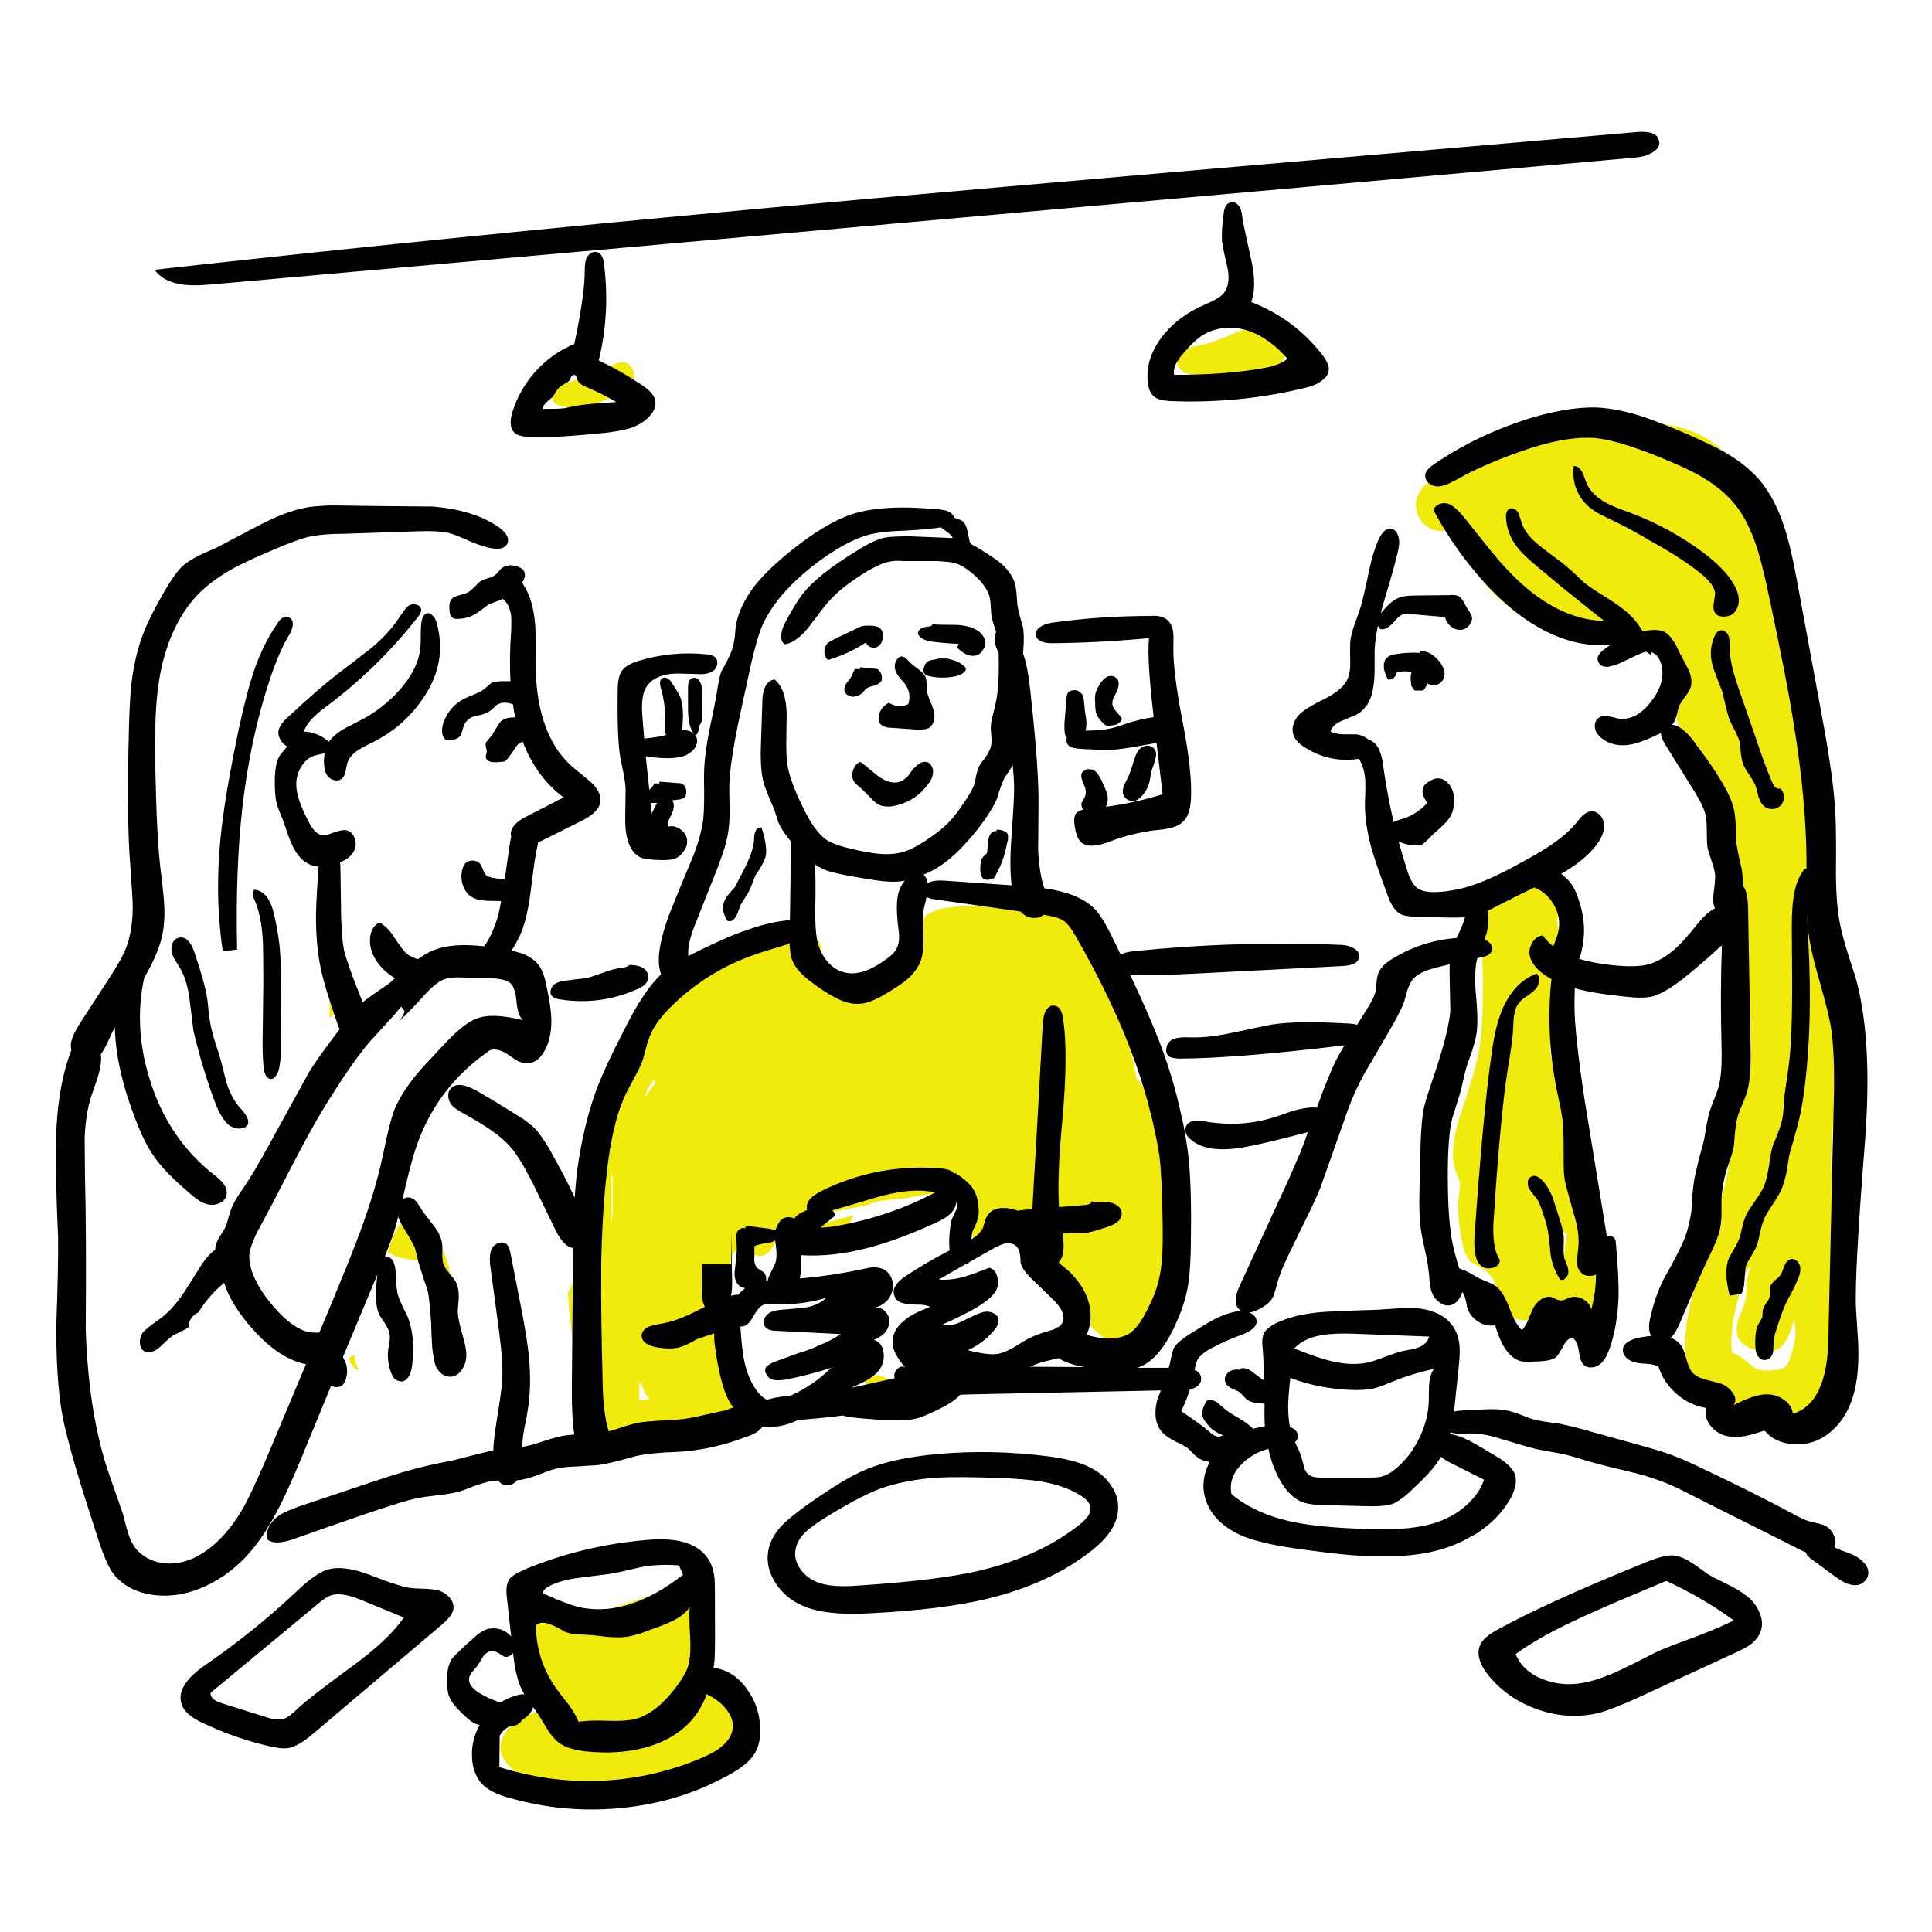
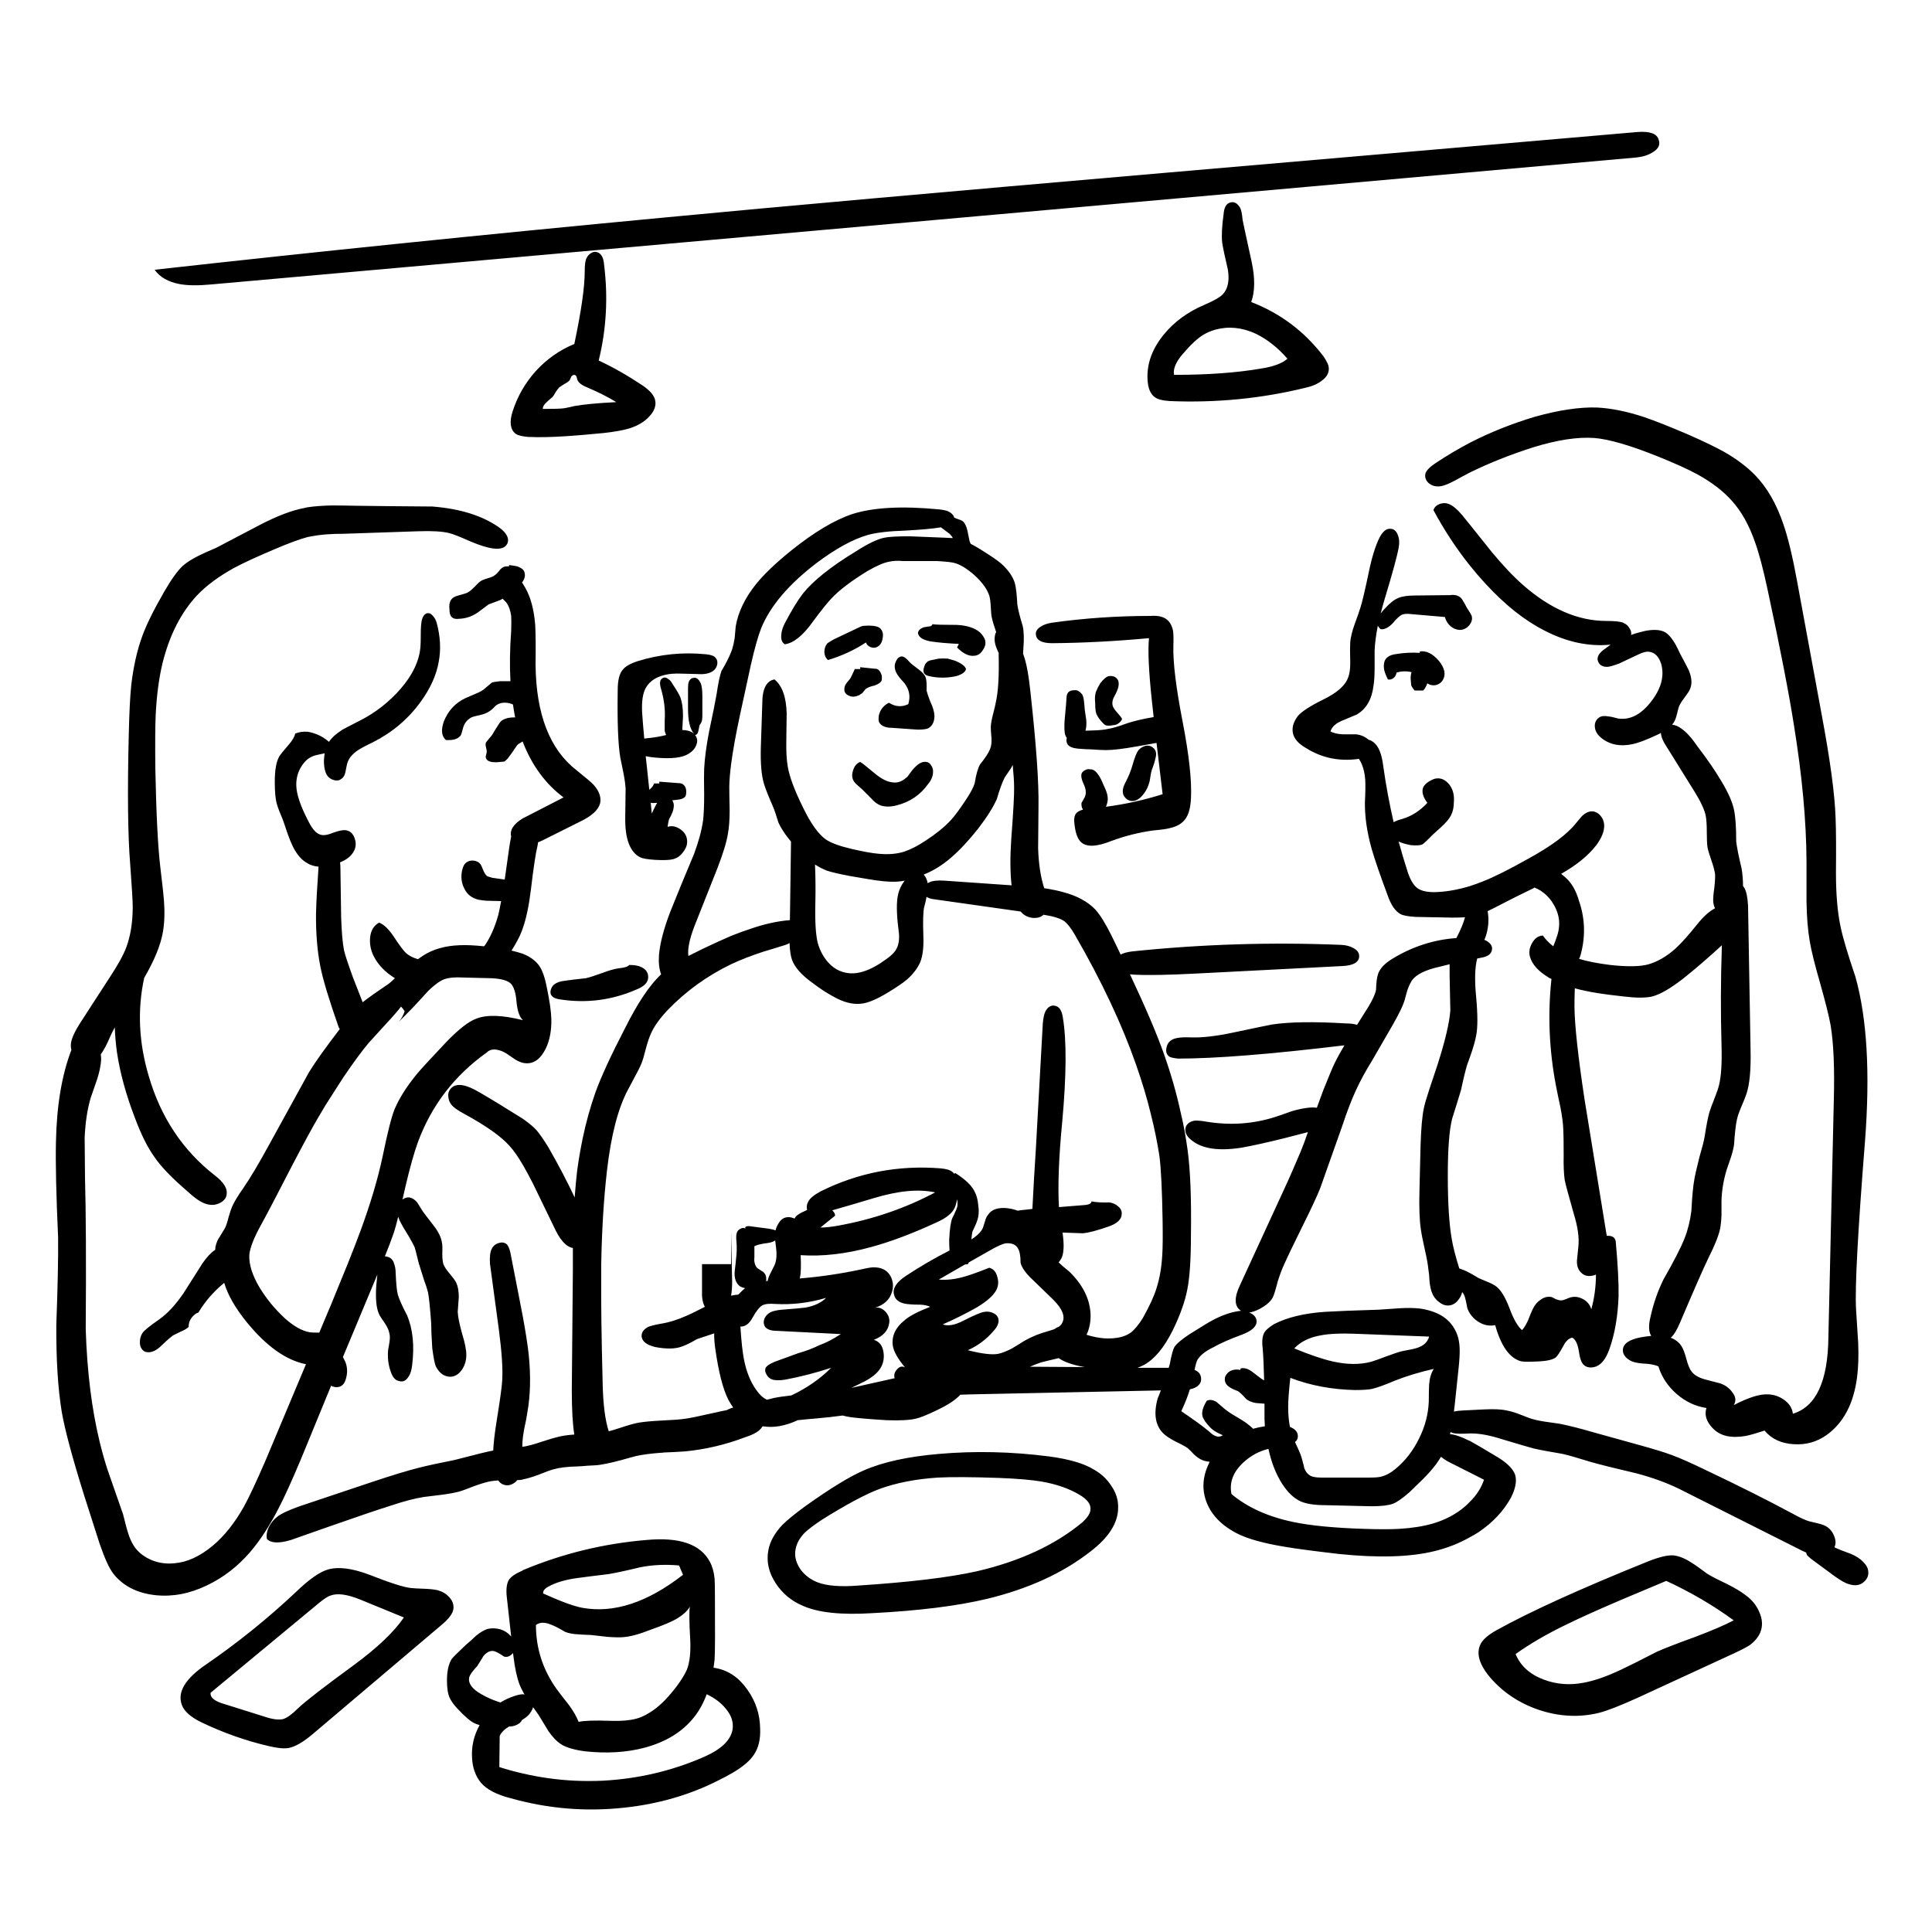
<svg xmlns="http://www.w3.org/2000/svg" id="_レイヤー_1" data-name="レイヤー 1" viewBox="0 0 269.29 269.29">
  <defs>
    <style>
      .cls-1, .cls-2 {
        stroke-width: 0px;
      }

      .cls-2 {
        fill: #f0eb0c;
      }
    </style>
  </defs>
  <g id="Layer0_23_FILL" data-name="Layer0 23 FILL">
-     <path class="cls-2" d="M48.65,189.25c.04.39.18.74.4,1.05.24.31.57.55,1,.7-.39-.68-.61-1.4-.65-2.15-.24.13-.49.26-.75.4M48.75,139l-2.75-12.8c-.03.86-.05,1.78-.05,2.75v12.95c.87-.87,1.99-1.24,3.35-1.1-.2-.52-.39-1.12-.55-1.8M87.9,223.3c-4.23,1.53-7.35,2.08-9.35,1.65-1.1-.3-1.93-.45-2.5-.45-.07,0-.16,0-.25,0-.15-.11-.31-.21-.5-.3-.3-.03-.58.1-.85.4-.27.27-.42.57-.45.9-.02.15-.02.32,0,.5-.03.35.04.77.2,1.25.27.77.42,1.25.45,1.45.07.63-.13,1.55-.6,2.75-.3,1.3.05,3.17,1.05,5.6.2.51.4.98.6,1.4h0c-1.23.27-2.23.6-3,1-1,.5-1.77,1.22-2.3,2.15-.63,1-.8,1.97-.5,2.9.27.83,1.08,1.8,2.45,2.9,2.5,2.03,4.57,3.2,6.2,3.5,1.43.3,3.45.12,6.05-.55,4.67-1.23,9.12-2.75,13.35-4.55,2.03-.87,3.42-1.77,4.15-2.7.57-.7.9-1.47,1-2.3.1-.9-.08-1.67-.55-2.3-.33-.47-1.03-.98-2.1-1.55-1-.53-1.67-1.05-2-1.55-.5-.77-.62-1.8-.35-3.1.43-1.5.7-2.62.8-3.35.25-1.45.06-2.82-.55-4.1.12-.3.21-.52.25-.65.1-.5.05-.9-.15-1.2-.2-.4-.63-.7-1.3-.9-2.1-.63-5.18-.23-9.25,1.2M88.15,225.7c.39-.13.78-.24,1.15-.35-1.24.61-2.54,1.11-3.9,1.5-1.83.52-3.69.81-5.55.85.28-.03,1.07-.15,2.35-.35,1.03-.17,3.02-.72,5.95-1.65M55.85,175.3c.53.13,1.32.27,2.35.4.93.13,1.67.37,2.2.7,1.5.97,2.32,2.67,2.45,5.1.17,2.5-.35,4.92-1.55,7.25-.25.48-.52.93-.8,1.35.47-.2.87-.47,1.2-.8.67-.63,1.12-1.5,1.35-2.6.13-.73.18-1.75.15-3.05-.07-3.07-.27-5.35-.6-6.85-.63-2.57-1.77-4.52-3.4-5.85-1.07-.87-2.02-1.12-2.85-.75-.53.23-1.05.95-1.55,2.15-.31.81-.56,1.52-.75,2.15.5.39,1.1.66,1.8.8M120.45,192.35c.06.25.16.48.3.7,1.36-.15,2.48-.41,3.35-.8-.13-.02-.26-.05-.4-.1-.55-.21-1.02-.37-1.4-.5-.63.3-1.24.53-1.85.7M118.85,169.7c.07-.12.14-.24.2-.35l-5.65,1.6c-.6.13-.97.33-1.1.6-.27.4-.22.83.15,1.3.35.42.79.68,1.3.8,1.08-.74,2.25-1.26,3.5-1.55.27-.27.5-.5.7-.7.13-.12.24-.24.35-.35.09-.46.27-.91.55-1.35M153.15,210.1c-.06-.68-.28-1.31-.65-1.9-.22-.32-.47-.62-.75-.9-.46.51-.8.95-1,1.3.97.24,1.77.74,2.4,1.5M89.05,142.4c-.14.52-.31,1.09-.5,1.7l-8.35,33.45c-.32,1.07-.67,1.97-1.05,2.7.02.18.04.34.05.5.2,3.5.57,6.08,1.1,7.75.33,1,.92,2.48,1.75,4.45.7,1.77,1.05,3.28,1.05,4.55l-.05,1.9c0,.7.17,1.27.5,1.7.6.87,1.92,1.23,3.95,1.1l8.1-.45c1.2-.07,2.12-.17,2.75-.3,1-.23,1.8-.62,2.4-1.15,1.43-1.33,1.88-3.65,1.35-6.95-.53-3.2-1.3-6.23-2.3-9.1-.57-1.67-.77-2.88-.6-3.65.13-.6.52-1.33,1.15-2.2.7-.97,1.13-1.67,1.3-2.1.23-.77.37-1.2.4-1.3.2-.43.47-.72.8-.85.37-.1.85,0,1.45.3.67.37,1.13.57,1.4.6.7.1,1.35-.28,1.95-1.15.33-.5.82-1.3,1.45-2.4.77-1,2.38-1.73,4.85-2.2l6.65-1.25h.05c.97-.5,2.57-.82,4.8-.95.19-.01.37-.03.55-.05l5.25-.95c.8-.17,1.5-.17,2.1,0,.73.2,1.13.6,1.2,1.2.07.61-.18,1.1-.75,1.45.6.55,1.06,1.22,1.4,2,.53,1.27.5,2.42-.1,3.45-.15.29-.39.57-.7.85,1.07-.1,2.32-.46,3.75-1.1,1.4-.67,2.32-1.07,2.75-1.2,1.07-.4,2.03-.55,2.9-.45.73,2,1.87,4.1,3.4,6.3.93,1.37,2.4,3.27,4.4,5.7,1.53,1.87,2.92,2.82,4.15,2.85,1,0,1.87-.47,2.6-1.4.44-.53.76-1.11.95-1.75l.05.05c.77.53,1.52.68,2.25.45,1.03-.33,1.65-1.2,1.85-2.6.07-.5-.02-1.62-.25-3.35-.33-2.03-.47-5.42-.4-10.15.03-4.4-.22-7.77-.75-10.1-.53-2.37-1.45-4.63-2.75-6.8-.27-.44-.55-.83-.85-1.15l-1.4-6.65c-.67-3.23-1.35-5.72-2.05-7.45-1.03-2.67-2.42-4.75-4.15-6.25-1.93-1.67-4.48-2.75-7.65-3.25-2.1-.37-5-.52-8.7-.45-2.7.07-4.55.55-5.55,1.45-.8.73-1.43,2.13-1.9,4.2-.53,2.17-1.13,3.62-1.8,4.35-1.2,1.3-2.9,1.83-5.1,1.6-1.17-.17-2.9-.77-5.2-1.8-.63-.37-1-.68-1.1-.95s-.05-.6.15-1c.3-.67.45-1.02.45-1.05.27-.83,0-1.62-.8-2.35-.73-.63-1.62-1.03-2.65-1.2-3.5-.6-7.12.18-10.85,2.35-2.57,1.5-5.38,3.97-8.45,7.4-.93,1.04-1.81,2.07-2.65,3.1M90.95,150.75c.13-.17.27-.23.4-.2.02.11.02.23,0,.35-.47.62-.92,1.27-1.35,1.95,0,0,0-.03,0-.05-.07-.23.03-.58.3-1.05l.65-1M85.2,164.1c0-.27.07-.33.2-.2v5.1c-.08.58-.14,1.15-.2,1.7v-6.6M89.1,195.2v-2.45h.2c.17.23.33.63.5,1.2.17.4.42.75.75,1.05l-1.45.2M84.1,55.85c.13-.07.62-.23,1.45-.5.6-.23,1.08-.45,1.45-.65.9-.6,1.37-1.33,1.4-2.2.03-.47-.1-.9-.4-1.3-.27-.4-.62-.63-1.05-.7-.37-.03-.8.05-1.3.25-.53.3-.93.5-1.2.6-.27.13-.7.27-1.3.4-.6.13-1.05.25-1.35.35-.87.5-1.53.85-2,1.05-.9.3-1.55.57-1.95.8-.77.47-1.05,1.03-.85,1.7.2.67.93,1.03,2.2,1.1.47,0,.82.02,1.05.05.83,0,1.33-.02,1.5-.05.53-.1,1.32-.4,2.35-.9M166.45,48.3c-.47.1-.83.22-1.1.35-.87.37-1.3.93-1.3,1.7,0,.7.42,1.25,1.25,1.65.57.2,1.28.3,2.15.3.13.87.82,1.37,2.05,1.5,1.17.17,2.47,0,3.9-.5.9-.3,2.12-.87,3.65-1.7.83-.5,1.37-.9,1.6-1.2.33-.37.5-.82.5-1.35.03-.57-.12-1.03-.45-1.4-.6-.47-1.02-.83-1.25-1.1-.33-.57-.63-.93-.9-1.1-.47-.37-1.25-.33-2.35.1l-3.1,1.3c-1.37.6-2.55,1-3.55,1.2-.5.1-.87.18-1.1.25M217.65,126.6c.2-.43.25-.78.15-1.05-.07-.27-.27-.52-.6-.75-.37-.23-.63-.43-.8-.6-.1-.1-.28-.33-.55-.7-.23-.33-.45-.55-.65-.65-.5-.3-1.2-.25-2.1.15-1.87.8-3.58,1.75-5.15,2.85-.8.6-1.32,1.17-1.55,1.7-.23.53-.25,1.42-.05,2.65.17,1.2.28,3.5.35,6.9,0,4.03-.17,7.03-.5,9-.23,1.4-.63,3-1.2,4.8-.3,1.03-.8,2.58-1.5,4.65-1.07,3.37-1.25,5.97-.55,7.8.3.7.48,1.18.55,1.45.03.23-.03.97-.2,2.2-.17,1.3-.02,3.25.45,5.85.27,1.5.7,2.52,1.3,3.05.03.03.6.37,1.7,1,.73.47,1.28,1.1,1.65,1.9.1.23.32.95.65,2.15.2.9.5,1.57.9,2,.53.6,1.25.95,2.15,1.05.83.1,1.68.02,2.55-.25,1.27-.37,2.15-.48,2.65-.35.3.1.67.32,1.1.65.5.37.87.6,1.1.7.9.43,1.87.32,2.9-.35.77-.53,1.35-1.35,1.75-2.45.4-1.07.63-2.72.7-4.95,0-1.9-.2-3.33-.6-4.3-.3-.7-.72-1.28-1.25-1.75-.6-.5-1.25-.77-1.95-.8.47-1.47.43-3.72-.1-6.75l-1-5.4c-.27-1.67-.57-2.87-.9-3.6-.53-1.27-.82-1.97-.85-2.1,0-1.1-.12-1.9-.35-2.4-.1-.23-.32-.55-.65-.95-.37-.4-.6-.7-.7-.9-.3-.5-.45-1.17-.45-2-.03-1.4.32-4.08,1.05-8.05.6-3.33.68-5.98.25-7.95-.13-.53-.22-.93-.25-1.2-.07-.47-.05-.87.05-1.2.23-.47.4-.82.5-1.05M216.6,174.35c-.07-.17-.1-.42-.1-.75v-2.7s.15.05.35.15c.47.4.97.7,1.5.9.03.33-.03.87-.2,1.6l-.05.95c-.07.43-.25.67-.55.7-.53-.27-.85-.55-.95-.85M243.65,68.6c-1.3-3.17-2.93-5.47-4.9-6.9-2-1.53-4.95-2.48-8.85-2.85-5.07-.47-10.13-.08-15.2,1.15-5.07,1.23-9.75,3.23-14.05,6-1.73,1.1-2.78,2.23-3.15,3.4-.2.7-.18,1.42.05,2.15.27.73.68,1.32,1.25,1.75.6.47,1.28.7,2.05.7.77.03,1.47-.17,2.1-.6,1.07,4.4,3.48,8.1,7.25,11.1,3.73,3,7.85,4.57,12.35,4.7.73.03,1.85.02,3.35-.05,1.3,0,2.4.08,3.3.25,1.17.27,2.17.75,3,1.45.93.8,1.48,1.72,1.65,2.75.1.8-.02,2-.35,3.6-.17,1.73.23,3.65,1.2,5.75.4.87,1.42,2.65,3.05,5.35,1.43,2.47,2.4,4.63,2.9,6.5.33,1.2.55,2.6.65,4.2.03.57.07,2,.1,4.3.1,4.77.37,11.95.8,21.55.1,8.37-.57,15.45-2,21.25-.37,1.5-1.23,4.38-2.6,8.65-1.17,3.6-1.95,6.52-2.35,8.75-.43,2.33-.5,4.43-.2,6.3.4,2.27,1.32,4.02,2.75,5.25.97.83,2.23,1.43,3.8,1.8.97.23,2.42.43,4.35.6,1.6.1,2.83.1,3.7,0,1.33-.17,2.4-.6,3.2-1.3.73-.63,1.3-1.5,1.7-2.6.27-.7.53-1.77.8-3.2l1.8-10.25c.33-1.93.53-3.4.6-4.4.13-1.63.07-3.08-.2-4.35-.17-.7-.5-1.72-1-3.05-.53-1.33-.88-2.35-1.05-3.05-.33-1.47-.37-3.85-.1-7.15.5-6.73.75-13.52.75-20.35,0-4.07-.2-7.25-.6-9.55-.77-3.1-1.32-5.43-1.65-7-.4-1.83-.72-4.12-.95-6.85-.27-3.07-.48-5.37-.65-6.9-.4-4.03-1.1-8.57-2.1-13.6-.6-2.83-1.62-7.33-3.05-13.5-1.27-5.33-2.43-9.25-3.5-11.75M243.1,177.9c.23-.8.57-1.22,1-1.25-.33.43-.53,1.07-.6,1.9-.03.47-.07,1.18-.1,2.15-.1.67-.43,1.63-1,2.9-.43,1.27-.45,2.27-.05,3,.47.8,1.35,1.35,2.65,1.65,1.17.2,2.05.15,2.65-.15,1.07-.5,1.85-1.85,2.35-4.05.47,1.17.33,2.83-.4,5-.2.7-.45,1.18-.75,1.45-.33.27-.95.43-1.85.5-.8.07-1.47.02-2-.15-.37-.13-.95-.55-1.75-1.25-.7-.6-1.32-.93-1.85-1-.17-1.6-.05-3.4.35-5.4.23-1.13.68-2.9,1.35-5.3Z" />
-   </g>
+     </g>
  <g id="Layer0_23_MEMBER_0_FILL" data-name="Layer0 23 MEMBER 0 FILL">
-     <path class="cls-1" d="M140.5,117v-.55c-.03-.3-.25-.52-.65-.65-.2-.1-.52-.15-.95-.15v.2c-.23-.03-.47.03-.7.2-.2.27-.32.48-.35.65-.13.4-.2.85-.2,1.35,0,.47-.03.75-.1.85-.07.13-.2.27-.4.4-.4.4-.57,1.13-.5,2.2.07.5.2.82.4.95.2.17.5.22.9.15l.35-.05c.17-.07.32-.23.45-.5.53-1,.88-1.77,1.05-2.3.17-.47.4-1.38.7-2.75M101.4,128.35c.47.17.87-.05,1.2-.65.17-.27.35-.73.55-1.4.2-.4.55-.97,1.05-1.7.3-.57.67-1.43,1.1-2.6.7-1,1.15-1.8,1.35-2.4.3-.87.13-2.28-.5-4.25-.43-.07-.73.15-.9.65-.1.23-.15.62-.15,1.15-.07,1.03-.57,2.45-1.5,4.25l-1.2,2.3c-.7.73-1.17,1.33-1.4,1.8-.4.87-.27,1.82.4,2.85M25.1,134.95c.63,1.07,1.07,2.47,1.3,4.2.13,1,.32,2.48.55,4.45.13.67.5,2.08,1.1,4.25.93,3.13,1.73,5.45,2.4,6.95.57,1.07,1.07,1.75,1.5,2.05.37.27.77.42,1.2.45.47.03.87-.07,1.2-.3.53-.53.23-1.4-.9-2.6-.77-.83-1.4-2.02-1.9-3.55-.43-1.8-.78-3.13-1.05-4-.57-1.67-.93-2.92-1.1-3.75-.1-.47-.2-1.1-.3-1.9-.1-1.03-.17-1.68-.2-1.95-.27-1.63-.87-3.8-1.8-6.5-.53-1.57-1.25-2.25-2.15-2.05-.4.07-.7.32-.9.75-.17.4-.2.83-.1,1.3.07.33.23.72.5,1.15.13.23.35.58.65,1.05M35.4,124l-.2.85c.83,1.6,1.32,3.77,1.45,6.5.03.67.05,2.63.05,5.9l-.1,8.15c0,1.67.07,2.92.2,3.75.17.83.5,1.25,1,1.25.3-.03.58-.28.85-.75.27-.5.43-1.47.5-2.9l.05-7.45c0-3.63-.08-6.15-.25-7.55-.17-1.47-.42-2.9-.75-4.3-.5-2.2-1.43-3.35-2.8-3.45M40.45,104.15c.7.07,1.2-.13,1.5-.6.1-.13.23-.63.4-1.5.23-1,1.2-2.13,2.9-3.4,4.87-3.6,9.2-7.82,13-12.65.33-.4.48-.75.45-1.05-.03-.33-.23-.55-.6-.65-.37-.13-.7-.12-1,.05-.3.13-.75.65-1.35,1.55-.87,1.43-2.17,2.88-3.9,4.35-2.1,1.63-3.68,2.85-4.75,3.65-1.77,1.37-4.02,3.32-6.75,5.85-.93.8-1.45,1.53-1.55,2.2-.03.5.12.97.45,1.4.33.47.73.73,1.2.8M40.25,86.05c-.6-.23-1.15.08-1.65.95-1.33,1.9-2.45,4.22-3.35,6.95-.57,1.73-1.22,4.25-1.95,7.55-.93,4.5-1.6,8.12-2,10.85-.6,4-.9,7.65-.9,10.95-.03,2.93.18,6.03.65,9.3l2-.25c-.17-7.43.08-14.08.75-19.95.83-7.1,2.3-13.57,4.4-19.4.67-1.77,1.32-3.18,1.95-4.25.37-.53.58-1.05.65-1.55.07-.6-.12-.98-.55-1.15M216.4,166.85c-.4-.97-.88-1.75-1.45-2.35-.57-.57-1.07-.73-1.5-.5-.27.13-.43.35-.5.65-.03.3,0,.58.1.85.17.37.52.85,1.05,1.45.33.4.67,1.17,1,2.3.33.9.57,1.77.7,2.6.1.6.2,1.52.3,2.75.13,1.27.58,2.52,1.35,3.75.3.13.57.05.8-.25.27-.27.38-.57.35-.9,0-.27-.07-.57-.2-.9-.2-.5-.32-.8-.35-.9-.1-.4-.13-.93-.1-1.6.03-.83.03-1.37,0-1.6-.03-.47-.27-1.37-.7-2.7-.47-1.47-.75-2.35-.85-2.65M247.4,178.45c-.33.3-.55.58-.65.85-.03.17-.05.42-.05.75.03.33.02.57-.05.7-.03.23-.18.52-.45.85-.23.37-.38.65-.45.85-.07.23-.1.6-.1,1.1,0,.07-.2.43-.6,1.1-.27.5-.4,1.32-.4,2.45,0,.77.07,1.32.2,1.65.33.63.77.9,1.3.8.53-.1.87-.48,1-1.15.03-.73.07-1.28.1-1.65.03-.37.18-.95.45-1.75.53-1.67,1-2.9,1.4-3.7.77-1.37,1.28-2.42,1.55-3.15.3-.67.37-1.27.2-1.8-.1-.3-.28-.53-.55-.7-.3-.2-.58-.23-.85-.1-.3.13-.55.43-.75.9-.23.67-.4,1.07-.5,1.2-.1.2-.37.47-.8.8M252.2,121.2c-.27-.17-.5-.18-.7-.05-.77,1-1.27,2.28-1.5,3.85-.17,1-.25,2.43-.25,4.3l.05,8.15c0,4.87-.15,8.48-.45,10.85-.13,1.03-.35,2.55-.65,4.55-.07,1.77-.2,2.98-.4,3.65-.2.73-.6,1.8-1.2,3.2-.17.53-.35,1.5-.55,2.9-.2,1.23-.43,2.17-.7,2.8-.23.5-.68,1.23-1.35,2.2-.67.9-1.1,1.63-1.3,2.2-.13.33-.28.87-.45,1.6-.13.67-.28,1.18-.45,1.55-.27.57-.7,1.35-1.3,2.35-.53,1.3-.5,3.07.1,5.3l1.6-.25c.27-.4.42-1.02.45-1.85.07-1.03.13-1.7.2-2,.1-.33.32-.75.65-1.25.37-.63.6-1.05.7-1.25.2-.43.38-1.05.55-1.85.2-.93.37-1.57.5-1.9.2-.57.62-1.32,1.25-2.25.67-1,1.1-1.73,1.3-2.2.27-.63.5-1.42.7-2.35.17-1.07.3-1.88.4-2.45.63-2.17,1.08-3.8,1.35-4.9.33-1.37.62-3.05.85-5.05.7-5.77.85-12.42.45-19.95-.1-1.83-.15-3.13-.15-3.9.03-1.47.22-2.75.55-3.85.17-.83.23-1.33.2-1.5-.07-.27-.22-.48-.45-.65M238.95,88.75c-.4.9-.55,1.88-.45,2.95.07.67.28,1.45.65,2.35.53,1.4.83,2.18.9,2.35.07.27.23.95.5,2.05.2.87.4,1.55.6,2.05.07.17.32.67.75,1.5.3.6.5,1.1.6,1.5.03.2.08.7.15,1.5.07.6.17,1.08.3,1.45s.4.85.8,1.45c.43.63.72,1.1.85,1.4.17.37.33.95.5,1.75.23.7.55,1.18.95,1.45.37.23.77.32,1.2.25s.78-.27,1.05-.6c.27-.33.38-.72.35-1.15-.03-.47-.2-.83-.5-1.1-.47.13-.85-.17-1.15-.9-.6-1.37-1.23-3.05-1.9-5.05l-2.85-8.25c-.8-2.33-1.18-4.12-1.15-5.35,0-.83-.05-1.38-.15-1.65-.07-.27-.23-.5-.5-.7-.27-.17-.52-.2-.75-.1-.3.07-.55.35-.75.85M211.05,141.5c.1-.73.33-1.32.7-1.75.2-.27.53-.55,1-.85.53-.37.9-.65,1.1-.85.37-.33.58-.72.65-1.15.1-.5,0-.9-.3-1.2-2,.73-3.55,2.28-4.65,4.65-.73,1.57-1.28,3.75-1.65,6.55-.77,5.27-1.57,13.85-2.4,25.75-.07,1.77.18,2.97.75,3.6.43.47,1,.63,1.7.5.73-.17,1.1-.55,1.1-1.15-.67-.93-.97-2.58-.9-4.95.63-9.93,1.3-17.13,2-21.6.47-2.77.72-4.62.75-5.55.03-1.03.08-1.7.15-2M209.9,72.05c.07,1.2.37,2.27.9,3.2.33.63.87,1.32,1.6,2.05.63.63,1.65,1.52,3.05,2.65l1.9,1.6c3.5,2.83,5.57,4.48,6.2,4.95,1.77,1.4,3.98,3.02,6.65,4.85-.47-2.37-1.58-4.35-3.35-5.95-.67-.6-1.67-1.32-3-2.15-1.47-.9-2.48-1.58-3.05-2.05-1.33-1.27-2.35-2.18-3.05-2.75-1.5-1.1-2.62-1.95-3.35-2.55-1.23-1-2.02-2.05-2.35-3.15-.23-.8-.4-1.27-.5-1.4-.13-.2-.32-.35-.55-.45-.27-.1-.5-.08-.7.05-.27.2-.4.57-.4,1.1M219.35,64.95c-.13.97-.05,1.93.25,2.9.33.97.83,1.78,1.5,2.45.5.5,1.15.97,1.95,1.4.13.07.85.42,2.15,1.05,1.4.67,3.02,1.55,4.85,2.65,3.23,1.77,5.73,3.42,7.5,4.95.97.9,1.47,1.68,1.5,2.35,0,.2-.05.6-.15,1.2-.1.5-.1.9,0,1.2.2.6.68.88,1.45.85.77-.03,1.32-.35,1.65-.95.6-1.03.45-2.28-.45-3.75-.8-1.33-2.17-2.73-4.1-4.2-3.03-2.27-6.37-4.1-10-5.5-1.8-.63-3.05-1.15-3.75-1.55-1.3-.77-2.17-1.68-2.6-2.75-.3-.83-.5-1.33-.6-1.5-.3-.53-.68-.8-1.15-.8Z" />
-   </g>
+     </g>
  <g id="Layer0_23_MEMBER_0_MEMBER_0_FILL" data-name="Layer0 23 MEMBER 0 MEMBER 0 FILL">
-     <path class="cls-1" d="M62.6,222.6c-.43-.47-.97-.78-1.6-.95-.43-.1-1.03-.17-1.8-.2-.97-.03-1.58-.07-1.85-.1-.93-.07-2.88-.68-5.85-1.85-2.37-.9-4.28-1.15-5.75-.75-1.17.33-2.67,1.38-4.5,3.15-3.9,3.67-8.05,7.02-12.45,10.05-2.97,2-4.12,3.9-3.45,5.7.33.9,1.27,1.72,2.8,2.45,3,1.43,6.07,2.52,9.2,3.25,1.2.3,2.15.4,2.85.3.93-.17,2.08-.83,3.45-2l18-15.25c.97-.83,1.48-1.55,1.55-2.15.07-.6-.13-1.15-.6-1.65M46.05,222.4c.97-.37,2.35-.18,4.15.55l6.1,2.5c-1.43,2.07-3.77,4.28-7,6.65-4.2,3.07-6.78,5.07-7.75,6-.83.83-1.52,1.33-2.05,1.5-.63.17-1.53.05-2.7-.35l-5.9-1.85c-1.1-.37-1.62-.85-1.55-1.45l15.15-12.55c.7-.57,1.22-.9,1.55-1M99.65,222.4c0-1.17-.02-1.97-.05-2.4-.1-.93-.32-1.7-.65-2.3-1.3-2.47-4.25-3.48-8.85-3.05-5.98.5-11.71,1.9-17.2,4.2-.05.05-.1.08-.15.1-.93.4-1.55.83-1.85,1.3-.3.57-.38,1.38-.25,2.45l.6,5.4s-.03-.03-.05-.05c-.37-.43-.85-.75-1.45-.95-.63-.17-1.23-.18-1.8-.05-.5.17-1.03.48-1.6.95-.63.6-1.12,1.03-1.45,1.3-1.13,1.07-1.78,1.72-1.95,1.95-.43.7-.65,1.7-.65,3,0,1.07.13,1.88.4,2.45.23.47.6.97,1.1,1.5.97,1.03,1.72,1.68,2.25,1.95.24.12.5.22.8.3-.81,1.46-1.16,3-1.05,4.6.07,1.37.48,2.52,1.25,3.45.8.93,2.18,1.65,4.15,2.15,5.23,1.47,10.53,1.9,15.9,1.3,4.69-.51,9-1.76,12.95-3.75.74-.36,1.46-.74,2.15-1.15,1.4-.83,2.37-1.67,2.9-2.5.63-.93.92-2.15.85-3.65-.03-1.97-.62-3.75-1.75-5.35-1.17-1.7-2.65-2.72-4.45-3.05-.1-.02-.2-.04-.3-.05.06-.36.11-.72.15-1.1.07-.93.08-3.92.05-8.95M89.25,218.45c1.67-.33,3.47-.42,5.4-.25l.55,1.3c-4.97,3.87-9.65,5.4-14.05,4.6-1.2-.23-3.02-.9-5.45-2-.03-.33.18-.63.65-.9,1.03-.6,2.42-1.02,4.15-1.25.97-.13,2.42-.32,4.35-.55,1-.17,2.47-.48,4.4-.95M86.8,228.2c1.03-.07,2.33-.42,3.9-1.05,1.73-.6,2.98-1.13,3.75-1.6.8-.5,1.37-1.03,1.7-1.6-.1.7-.08,2.18.05,4.45.1,1.83-.05,3.27-.45,4.3-.27.63-.73,1.4-1.4,2.3-1.13,1.5-2.22,2.62-3.25,3.35-.77.53-1.45.9-2.05,1.1-.97.33-2.35.47-4.15.4-2.03-.07-3.45-.02-4.25.15-.27-.7-.72-1.48-1.35-2.35-.77-.97-1.33-1.7-1.7-2.2-1.93-2.7-2.9-5.68-2.9-8.95.53-.4,1.23-.42,2.1-.05.47.17,1.12.5,1.95,1,.5.2,1.12.32,1.85.35.4.03,1.02.07,1.85.1l2.2.25c.87.07,1.58.08,2.15.05M65.4,233.8c.07-.23.22-.5.45-.8.13-.17.35-.42.65-.75.2-.3.5-.78.9-1.45.5-.57,1-.78,1.5-.65.33.1.78.35,1.35.75.33.1.65.03.95-.2.12-.08.22-.18.3-.3l.05.35c.2,1.67.48,3,.85,4,.12.33.29.68.5,1.05.07.14.14.27.2.4-.06-.01-.12-.03-.2-.05-.35.01-.75.09-1.2.25-.69.22-1.34.52-1.95.9-.94-.29-1.82-.67-2.65-1.15-1.3-.73-1.87-1.52-1.7-2.35M76.45,241.3c.57.83,1.17,1.45,1.8,1.85.7.43,1.78.75,3.25.95,3.03.33,5.82.17,8.35-.5,2.97-.8,5.25-2.2,6.85-4.2.75-.93,1.35-2.01,1.8-3.25,1.12.53,2.01,1.2,2.65,2,.8.93,1.12,1.92.95,2.95-.27,1.47-1.57,2.72-3.9,3.75-4.47,1.97-9.18,3.08-14.15,3.35-1.32.06-2.64.06-3.95,0-2.44-.12-4.83-.45-7.2-1-1.11-.25-2.21-.55-3.3-.9l.05-4.35c.23-.48.66-.92,1.3-1.3.39,0,.73-.08,1-.2.4-.17.67-.4.8-.7.05-.03.1-.06.15-.1.56-.32.97-.75,1.25-1.3.07-.14.12-.27.15-.4.22.31.47.66.75,1.05.3.5.77,1.27,1.4,2.3M89.4,134.8c-.4-.2-.97-.3-1.7-.3-.17.23-.62.38-1.35.45-.6.07-1.38.28-2.35.65-1.1.4-1.88.65-2.35.75-1.27.13-2.23.25-2.9.35-.7.07-1.23.27-1.6.6-.2.2-.33.45-.4.75-.07.33,0,.6.2.8.2.23.57.38,1.1.45,3.67.57,7.2.12,10.6-1.35,1.13-.43,1.7-1.02,1.7-1.75,0-.63-.32-1.1-.95-1.4M99.95,92.7c.1-.4.03-.73-.2-1-.2-.27-.63-.43-1.3-.5-3.23-.33-6.42-.02-9.55.95-1.03.33-1.73.73-2.1,1.2-.47.53-.7,1.48-.7,2.85-.07,4.37.05,7.48.35,9.35.1.5.25,1.23.45,2.2.17.87.27,1.6.3,2.2l-.05,3.9c-.03,1.53.13,2.78.5,3.75.37.93.9,1.57,1.6,1.9.33.17,1.02.28,2.05.35,1.23.07,2.08.03,2.55-.1.6-.17,1.08-.53,1.45-1.1.4-.53.55-1.1.45-1.7-.1-.6-.45-1.08-1.05-1.45-.57-.35-1.12-.43-1.65-.25.06-.44.13-.79.2-1.05.4-.7.62-1.25.65-1.65.06-.37,0-.7-.2-1l.9-.1c.43-.07.73-.2.9-.4.1-.13.15-.37.15-.7,0-.5-.17-.85-.5-1.05-.13-.1-.35-.15-.65-.15l-2.6-.2v.25h-.75c-.03.23-.22.5-.55.8-.03.03-.06.04-.1.05l-.35-3.3c-.05-.46-.1-.91-.15-1.35.43.09.89.16,1.4.2,2.2.2,3.73.02,4.6-.55.53-.33.88-.73,1.05-1.2.23-.56.15-1.06-.25-1.5.03.04.07.07.1.1.23-.03.38-.23.45-.6l.15-.75c.17-.23.27-.42.3-.55.07-.17.1-.43.1-.8v-2.7c0-.8-.07-1.38-.2-1.75-.3-.67-.67-.93-1.1-.8-.27.03-.47.22-.6.55-.07.2-.1.5-.1.9v2.85c0,1.67.28,2.84.85,3.5-.31-.34-.86-.52-1.65-.55l.1-1.95c0-1.07-.12-1.92-.35-2.55-.13-.37-.5-1-1.1-1.9-.2-.37-.4-.6-.6-.7-.33-.27-.63-.28-.9-.05-.3.23-.33.72-.1,1.45.43,1.5.6,2.95.5,4.35v1.45c.05.24.12.44.2.6-.71.18-1.44.31-2.2.4-.33.03-.61.06-.85.1-.14-1.51-.24-2.74-.3-3.7-.07-1.5.1-2.62.5-3.35.6-1.07,1.7-1.72,3.3-1.95.53-.07,1.18-.08,1.95-.05l2,.05c.9.07,1.6-.07,2.1-.4.3-.2.5-.48.6-.85M91.3,112.45c-.19.37-.34.69-.45.95l-.15-1.5c.23.04.53.04.9,0-.1.16-.2.34-.3.55M58.3,74.05c1.93-.07,3.37.02,4.3.25.53.13,1.55.53,3.05,1.2,1.27.53,2.3.85,3.1.95,1,.13,1.65-.08,1.95-.65.33-.73-.05-1.5-1.15-2.3-2.33-1.63-5.43-2.6-9.3-2.9-4.6-.03-8.02-.07-10.25-.1-1.67-.03-2.92-.05-3.75-.05-1.27.03-2.38.11-3.35.25-.15.04-.3.07-.45.1-1.77.33-3.87,1.13-6.3,2.4l-6,3.15c-1.1.47-1.92.83-2.45,1.1-.93.47-1.67.93-2.2,1.4-.73.67-1.6,1.87-2.6,3.6-1.5,2.6-2.53,4.7-3.1,6.3-.7,1.93-1.2,4.17-1.5,6.7-.17,1.6-.28,3.9-.35,6.9-.2,8.1-.13,14.15.2,18.15.23,3.13.35,5.08.35,5.85,0,2.2-.3,4.1-.9,5.7-.4,1.07-1.18,2.48-2.35,4.25l-4.05,6.25c-.73,1.13-1.17,2.07-1.3,2.8-.05.36-.03.69.05,1-1.33,3.47-2.05,7.73-2.15,12.8-.07,2.93.03,7.38.3,13.35.03,2.7-.05,6.75-.25,12.15-.03,4.8.22,8.83.75,12.1.43,2.5,1.48,6.42,3.15,11.75l2.1,6.55s.03.1.05.15c.68,1.99,1.31,3.37,1.9,4.15,1.37,1.73,3.35,2.73,5.95,3,2.37.23,4.75-.23,7.15-1.4,2.23-1.07,4.22-2.6,5.95-4.6,1.43-1.67,2.78-3.75,4.05-6.25.73-1.4,1.77-3.68,3.1-6.85l4.15-10.1c.25.13.5.2.75.2.7,0,1.15-.43,1.35-1.3.2-.73.17-1.47-.1-2.2-.12-.25-.24-.48-.35-.7l4.8-11.5-.15,1.5c-.13,1.87,0,3.22.4,4.05.07.17.33.58.8,1.25.33.5.53.93.6,1.3.1.33.12.73.05,1.2-.03.27-.1.67-.2,1.2-.1,1.07.02,2.07.35,3,.27.83.67,1.28,1.2,1.35.53.17.98-.07,1.35-.7.23-.37.38-.88.45-1.55.33-2.67.1-4.97-.7-6.9-.67-1.27-1.1-2.23-1.3-2.9-.13-.47-.23-1.47-.3-3,0-.5-.07-.92-.2-1.25-.05-.22-.13-.4-.25-.55-.17-.27-.43-.43-.8-.5-.09-.02-.17-.03-.25-.05.51-1.26.93-2.36,1.25-3.3.18-.55.38-1.28.6-2.2.11.33.26.66.45,1,.1.2.42.73.95,1.6.4.67.7,1.22.9,1.65.03.06.23.84.6,2.35.06.14.11.29.15.45.1.33.28.92.55,1.75.27.73.45,1.3.55,1.7.13.57.28,2,.45,4.3,0,.77.05,1.93.15,3.5.17,1.3.33,2.15.5,2.55.5.97,1.18,1.45,2.05,1.45.63-.03,1.17-.37,1.6-1,.4-.6.6-1.28.6-2.05,0-.7-.2-1.7-.6-3-.37-1.33-.57-2.33-.6-3,.07-.9.12-1.58.15-2.05,0-.83-.12-1.5-.35-2-.13-.27-.43-.68-.9-1.25-.43-.5-.72-.92-.85-1.25-.01-.03-.03-.07-.05-.1-.1-.36-.15-.84-.15-1.45.03-.77.02-1.28-.05-1.55-.1-.7-.47-1.47-1.1-2.3-1.03-1.33-1.57-2.03-1.6-2.1-.43-.7-.68-1.1-.75-1.2-.33-.4-.7-.63-1.1-.7-.33-.03-.65.07-.95.3.13-.54.26-1.12.4-1.75.63-2.7,1.22-4.78,1.75-6.25,1.9-5.13,5.1-9.3,9.6-12.5.33-.33.77-.47,1.3-.4.5.07.98.25,1.45.55.3.2.72.48,1.25.85.37.22.72.37,1.05.45.12.02.24.04.35.05,1.17.1,2.12-.6,2.85-2.1.53-1.13.78-2.48.75-4.05-.03-1.07-.23-2.48-.6-4.25-.27-1.47-.63-2.53-1.1-3.2-.51-.7-1.26-1.25-2.25-1.65-.05-.01-.1-.03-.15-.05-.39-.13-.88-.26-1.45-.4.65-1.03,1.12-1.91,1.4-2.65.07-.17.14-.36.2-.55.47-1.37.84-3.13,1.1-5.3.37-3.1.67-5.1.9-6,.04-.2.08-.4.1-.6.19-.07.39-.15.6-.25l5.3-2.65c1.6-.77,2.52-1.62,2.75-2.55.17-.83-.13-1.68-.9-2.55-.27-.3-1.07-.98-2.4-2.05-3.73-2.9-5.63-7.8-5.7-14.7.03-2.47.02-4.32-.05-5.55-.17-2.13-.63-3.87-1.4-5.2-.1-.17-.2-.33-.3-.5-.05-.05-.1-.12-.15-.2.06-.06.11-.12.15-.2.22-.36.31-.69.25-1-.02-.22-.1-.42-.25-.6-.15-.15-.37-.28-.65-.4-.27-.1-.72-.18-1.35-.25.2.13.12.2-.25.2-.3-.03-.6.1-.9.4-.3.4-.55.67-.75.8-.2.17-.53.32-1,.45-.47.13-.8.27-1,.4-.2.13-.48.4-.85.8-.37.37-.67.62-.9.75-.13.1-.58.25-1.35.45-.53.13-.88.35-1.05.65-.2.3-.27.73-.2,1.3,0,.5.1.85.3,1.05.23.23.58.32,1.05.25,1.03-.03,2-.4,2.9-1.1l1.2-.9c.07-.03.6-.23,1.6-.6.12-.05.23-.12.35-.2l.5.5c.37.5.6,1.13.7,1.9.03.4.03,1.1,0,2.1-.19,2.55-.22,4.88-.1,7h-1.45c-.63.07-1.02.13-1.15.2-.43.37-.75.63-.95.8-.3.27-.73.52-1.3.75l-1.4.6c-1.43.67-2.45,1.77-3.05,3.3-.4,1.17-.3,2.02.3,2.55,1.07.07,1.77-.17,2.1-.7.03-.03.13-.37.3-1,.17-.63.55-1.12,1.15-1.45.23-.1.67-.22,1.3-.35.53-.13.93-.3,1.2-.5.23-.13.52-.38.85-.75.4-.33.88-.48,1.45-.45.37.02.71.11,1,.25.09.63.19,1.23.3,1.8-.4-.01-.76.02-1.1.1-.27.07-.5.17-.7.3-.17.1-.35.32-.55.65l-.6.95c-.17.33-.37.62-.6.85-.37.43-.55.68-.55.75-.03.13-.02.33.05.6.07.27.1.47.1.6l-.15.65c0,.33.2.57.6.7.17.07.47.1.9.1l1.1-.1c.07-.03.22-.17.45-.4.53-.7.83-1.12.9-1.25.1-.13.25-.35.45-.65.13-.13.38-.29.75-.5.02.06.03.11.05.15,1.28,3.24,3.16,5.79,5.65,7.65l-5.05,2.6c-.22.11-.42.21-.6.3-1.33.81-1.88,1.66-1.65,2.55-.09.41-.17.88-.25,1.4l-.65,4.6-1.75-.25-.65-.2c-.2-.13-.38-.38-.55-.75-.2-.5-.33-.8-.4-.9-.27-.37-.67-.55-1.2-.55-.5.03-.87.23-1.1.6-.13.23-.23.5-.3.8-.17.9-.08,1.68.25,2.35.33.8.9,1.33,1.7,1.6.2.1.68.18,1.45.25l2.05.05c-.14.77-.27,1.42-.4,1.95-.47,1.67-1.08,3.07-1.85,4.2-.04.06-.09.11-.15.15-1.33-.14-2.45-.19-3.35-.15-2.07.07-3.8.57-5.2,1.5-.22.14-.43.29-.65.45-.7-.21-1.25-.49-1.65-.85-.33-.3-.92-1.08-1.75-2.35-.67-1-1.33-1.63-2-1.9-.7.37-1.12,1.02-1.25,1.95-.1.87.03,1.72.4,2.55.63,1.32,1.65,2.4,3.05,3.25-.37.36-.67.62-.9.8-1.6,1.07-2.8,1.92-3.6,2.55l-1.35-3.45c-.7-1.93-1.12-3.2-1.25-3.8-.2-1-.33-2.53-.4-4.6l-.1-6.8c0-.31-.02-.59-.05-.85.94-.37,1.59-.9,1.95-1.6.27-.53.3-1.1.1-1.7-.2-.63-.57-1.02-1.1-1.15-.4-.1-1.02,0-1.85.3-.8.33-1.4.43-1.8.3-.57-.13-1.12-.72-1.65-1.75-.05-.1-.1-.2-.15-.3-1.03-1.99-1.57-3.59-1.6-4.8-.03-.97.2-1.85.7-2.65.26-.42.56-.77.9-1.05.36-.26.76-.45,1.2-.55.27-.05.66-.14,1.15-.25-.04.33-.08.66-.1,1,0,1,.17,1.72.5,2.15.23.3.55.5.95.6.4.1.73.03,1-.2.27-.17.45-.48.55-.95.1-.53.18-.93.25-1.2.2-.67.68-1.27,1.45-1.8.33-.23,1.05-.62,2.15-1.15,2.7-1.37,4.92-3.25,6.65-5.65,1.33-1.83,2.17-3.68,2.5-5.55.33-1.73.23-3.57-.3-5.5-.13-.4-.32-.72-.55-.95-.27-.3-.55-.4-.85-.3-.3.13-.52.43-.65.9-.1.47-.15,1.1-.15,1.9,0,.93-.02,1.57-.05,1.9-.17,1.93-1.08,3.87-2.75,5.8-1.63,1.87-3.53,3.35-5.7,4.45-1.57.8-2.37,1.22-2.4,1.25-.84.52-1.48,1.09-1.9,1.7-.52-.46-1.09-.81-1.7-1.05-.43-.17-.85-.29-1.25-.35-.62-.06-1.2.03-1.75.25-.1.47-.42,1-.95,1.6-.67.77-1.08,1.28-1.25,1.55-.43.7-.65,1.9-.65,3.6,0,1.4.1,2.43.3,3.1.13.47.4,1.17.8,2.1.1.27.32.9.65,1.9.27.77.52,1.38.75,1.85.58,1.18,1.28,1.98,2.1,2.4.22.14.46.24.7.3.26.09.53.14.8.15-.2,2.87-.32,5.05-.35,6.55-.03,2.73.17,5.18.6,7.35.37,1.87,1.22,4.68,2.55,8.45.05.12.1.22.15.3-1.94,2.53-3.36,4.51-4.25,5.95l-5.5,10c-1.53,2.8-2.75,4.85-3.65,6.15-.8,1.13-1.33,2.02-1.6,2.65-.13.3-.3.8-.5,1.5-.17.67-.33,1.17-.5,1.5-.43.7-.75,1.22-.95,1.55-.26.53-.4,1.01-.4,1.45-.57.38-1.16,1-1.75,1.85-1.2,1.9-2.1,3.32-2.7,4.25-1.1,1.6-2.22,2.8-3.35,3.6-1.3.9-2.07,1.52-2.3,1.85-.3.43-.43.92-.4,1.45.03.57.27.97.7,1.2.67.23,1.38,0,2.15-.7.1-.1.38-.37.85-.8.37-.33.67-.58.9-.75.2-.1.53-.27,1-.5.4-.17.72-.33.95-.5.08-.05.16-.12.25-.2-.02-.58.2-1.1.65-1.55.24-.24.47-.39.7-.45.95-1.57,2.12-2.92,3.5-4.05.04-.03.07-.07.1-.1.49,1.68,1.54,3.51,3.15,5.5,2.74,3.36,5.49,5.31,8.25,5.85l-5.65,13.45c-1.27,2.93-2.27,5.07-3,6.4-1.3,2.3-2.75,4.12-4.35,5.45-1.8,1.5-3.6,2.32-5.4,2.45-1.03.1-2.03-.03-3-.4-1-.4-1.8-.98-2.4-1.75-.43-.57-.78-1.32-1.05-2.25-.07-.17-.28-.98-.65-2.45-.83-2.37-1.45-4.13-1.85-5.3-.53-1.48-.99-3.06-1.4-4.75-1.1-4.52-1.76-9.75-1.95-15.7.07-9.4.03-16.43-.1-21.1-.03-3.17-.05-5.05-.05-5.65.1-2.13.38-3.98.85-5.55.4-1.17.7-2.03.9-2.6.15-.46.26-.9.35-1.3.11-.52.18-.99.2-1.4,0-.26-.02-.51-.05-.75.4-.52.85-1.37,1.35-2.55.12-.28.32-.68.6-1.2.04,1.14.14,2.29.3,3.45.43,2.9,1.27,5.95,2.5,9.15.87,2.33,1.78,4.17,2.75,5.5.9,1.33,2.48,2.97,4.75,4.9,1.07,1,2,1.57,2.8,1.7.57.1,1.1.02,1.6-.25.57-.3.87-.72.9-1.25.1-.8-.47-1.67-1.7-2.6-4.43-3.47-7.48-8.05-9.15-13.75-1.41-4.72-1.62-9.3-.65-13.75,1.41-2.42,2.28-4.54,2.6-6.35.23-1.3.28-2.8.15-4.5-.03-.5-.2-2.02-.5-4.55-.33-2.73-.57-7.33-.7-13.8-.03-3.43-.02-5.9.05-7.4.13-2.73.45-5.15.95-7.25.97-3.9,2.57-7.05,4.8-9.45,1.3-1.37,3-2.63,5.1-3.8,1.3-.7,3.25-1.6,5.85-2.7,1.88-.8,3.38-1.35,4.5-1.65.19-.03.38-.07.55-.1,1.13-.23,2.63-.35,4.5-.35l10.35-.35M61.9,136.5c.63-.23,1.52-.32,2.65-.25l4,.1c1.33.07,2.22.32,2.65.75s.7,1.3.8,2.6c.13,1.27.43,2.1.9,2.5-2.9-.73-5.08-.8-6.55-.2-1.07.4-2.47,1.5-4.2,3.3-2.2,2.33-3.53,3.78-4,4.35-1.43,1.73-2.48,3.38-3.15,4.95-.43,1.07-.98,3.23-1.65,6.5-.67,3.17-1.7,6.65-3.1,10.45-.44,1.2-1.04,2.75-1.8,4.65-.64,1.59-1.39,3.42-2.25,5.5l-1.7,4.05c-.71,0-1.14-.02-1.3-.05-1.07-.17-2.23-.82-3.5-1.95-1.37-1.27-2.53-2.68-3.5-4.25-1.03-1.73-1.52-3.27-1.45-4.6.1-1,.65-2.4,1.65-4.2.63-1.13,2.1-3.93,4.4-8.4.75-1.44,1.45-2.75,2.1-3.95.92-1.69,1.76-3.14,2.5-4.35l2.4-3.75c1.47-2.17,2.67-3.8,3.6-4.9.33-.37,1.2-1.32,2.6-2.85.77-.82,1.4-1.55,1.9-2.2.19.21.36.42.5.65-.17.54-.43,1.02-.8,1.45,1.27-1.24,2.47-2.49,3.6-3.75.18-.19.34-.37.5-.55.88-.84,1.61-1.38,2.2-1.6M84.2,36.9c-.07-.97-.38-1.55-.95-1.75-.3-.1-.6-.05-.9.15-.27.17-.47.4-.6.7-.17.3-.25.92-.25,1.85,0,2.17-.48,5.53-1.45,10.1-2.03.83-3.82,2.08-5.35,3.75-1.5,1.67-2.58,3.55-3.25,5.65-.47,1.47-.33,2.5.4,3.1.33.23.92.38,1.75.45,1.57.07,3.33.03,5.3-.1,1.17-.07,2.93-.22,5.3-.45,1.47-.17,2.6-.37,3.4-.6,1.23-.37,2.2-.93,2.9-1.7.73-.77,1-1.55.8-2.35-.17-.63-.73-1.28-1.7-1.95-2.1-1.4-4.15-2.57-6.15-3.5,1.07-4.37,1.32-8.82.75-13.35M80.45,52.85c.1.43.57.82,1.4,1.15,1.57.67,2.92,1.35,4.05,2.05-2.63.13-4.58.32-5.85.55-.87.2-1.33.3-1.4.3-.43.07-1.43.1-3,.1,0-.3.17-.6.5-.9.17-.17.45-.42.85-.75.1-.1.25-.33.45-.7.2-.3.37-.52.5-.65.13-.1.38-.27.75-.5.33-.17.57-.33.7-.5l.25-.55c.2-.2.38-.25.55-.15.1.03.18.22.25.55M152.5,204.85c-1.4-.87-3.5-1.48-6.3-1.85-5.23-.67-10.33-.78-15.3-.35-4.33.37-7.83,1.13-10.5,2.3-1.93.83-4.63,2.48-8.1,4.95-1.47,1.07-2.55,1.95-3.25,2.65-1.07,1.13-1.72,2.3-1.95,3.5-.3,1.57.03,3.1,1,4.6.93,1.43,2.18,2.48,3.75,3.15,2.13.97,5.37,1.32,9.7,1.05,6.5-.33,11.85-1,16.05-2,5.77-1.4,10.57-3.6,14.4-6.6,2.57-1.97,3.85-4,3.85-6.1.03-1.07-.28-2.08-.95-3.05-.6-.93-1.4-1.68-2.4-2.25M150.55,208.4c1,.6,1.48,1.25,1.45,1.95,0,.53-.38,1.15-1.15,1.85-3.77,3.13-8.65,5.4-14.65,6.8-3.87.87-9.38,1.53-16.55,2-2.5.2-4.4.05-5.7-.45-.93-.37-1.7-.93-2.3-1.7-.63-.87-.9-1.75-.8-2.65.1-.9.53-1.75,1.3-2.55.53-.5,1.35-1.12,2.45-1.85,3.37-2.1,6.02-3.52,7.95-4.25,2.37-.87,5.1-1.4,8.2-1.6,1.9-.1,4.73-.08,8.5.05,2.57.1,4.53.27,5.9.5,2.13.37,3.93,1,5.4,1.9M240.65,220.75c-1.33-.63-2.23-1.1-2.7-1.4-.97-.73-1.7-1.25-2.2-1.55-.87-.57-1.68-.9-2.45-1-.8-.07-1.97.2-3.5.8-9.5,3.83-16.58,7.05-21.25,9.65-1.2.67-1.95,1.35-2.25,2.05-.5,1.17-.13,2.55,1.1,4.15,1.8,2.23,4.13,3.85,7,4.85,2.87.97,5.68,1.12,8.45.45,1.1-.27,2.9-.97,5.4-2.1l13.55-6.25c.93-.43,1.63-.8,2.1-1.1.7-.53,1.18-1.12,1.45-1.75.37-.9.32-1.87-.15-2.9-.4-.93-1.05-1.72-1.95-2.35-.6-.47-1.47-.98-2.6-1.55M236.3,228.15c-2.67.97-4.47,1.67-5.4,2.1-2.2,1.13-3.87,1.97-5,2.5-1.97.93-3.7,1.53-5.2,1.8-1.93.37-3.78.22-5.55-.45-1.93-.73-3.23-1.92-3.9-3.55,2-1.43,4.38-2.82,7.15-4.15,1.77-.87,4.28-2,7.55-3.4l6.3-2.65c3.4,1.57,6.53,3.4,9.4,5.5-1.27.67-3.05,1.43-5.35,2.3M159.7,103.95c-.4.1-.73.3-1,.6-.27.33-.55,1.03-.85,2.1-.23.8-.53,1.55-.9,2.25-.33.6-.48,1.08-.45,1.45,0,.33.13.63.4.9.23.23.52.37.85.4.6.03,1.17-.32,1.7-1.05.37-.47.63-1.05.8-1.75.1-.7.2-1.22.3-1.55.27-.7.43-1.23.5-1.6.2-.67.08-1.17-.35-1.5-.27-.23-.6-.32-1-.25M155.7,96.3c.27-.67.3-1.18.1-1.55-.27-.43-.7-.6-1.3-.5-.33.1-.72.43-1.15,1-.23.37-.43.77-.6,1.2-.13.43-.17.93-.1,1.5,0,.7.05,1.2.15,1.5.17.43.48.88.95,1.35.1.13.23.23.4.3.07.03.23.05.5.05.6-.07.95-.13,1.05-.2.37-.2.6-.45.7-.75-.1-.2-.33-.5-.7-.9-.33-.37-.53-.67-.6-.9-.1-.33-.07-.7.1-1.1.23-.43.4-.77.5-1M162.5,86.25c-.5-.33-1.2-.47-2.1-.4-4.73,0-9.33.32-13.8.95-.63.1-1.15.28-1.55.55-.53.33-.75.73-.65,1.2.13.73.88,1.1,2.25,1.1,4.3-.03,8.8-.27,13.5-.7-.17,1.77-.03,4.67.4,8.7l.25,2.3c-1.42.24-2.64.52-3.65.85-1.17.43-2.07.7-2.7.8-.47.1-1.05.17-1.75.2-.56.02-1.03.04-1.4.05.13-.51.16-1.02.1-1.55l-.2-1.35c-.03-.5-.07-.87-.1-1.1-.03-.43-.12-.78-.25-1.05-.17-.2-.33-.35-.5-.45-.13-.1-.3-.15-.5-.15-.47,0-.78.1-.95.3s-.25.48-.25.85c-.03.53-.1,1.33-.2,2.4-.1.93-.12,1.72-.05,2.35.06.35.16.6.3.75-.1.3-.07.6.1.9.23.33.72.53,1.45.6.8.07,1.42.1,1.85.1.93.07,1.62.1,2.05.1.97,0,2.38-.17,4.25-.5l2.8-.5.85,7.15c-2.6.82-5.23,1.4-7.9,1.75.14-.32.22-.64.25-.95.03-.43-.07-.92-.3-1.45-.27-.6-.47-1.05-.6-1.35-.43-.87-.87-1.35-1.3-1.45l-.55-.05c-.33.07-.6.22-.8.45-.23.3-.17.85.2,1.65.33.7.38,1.3.15,1.8-.1.2-.25.47-.45.8-.03.17-.02.38.05.65.05.11.1.21.15.3-.51.13-.86.35-1.05.65-.17.33-.22.75-.15,1.25.13,1.33.45,2.22.95,2.65.77.7,2.18.63,4.25-.2,1.9-.7,3.83-1.18,5.8-1.45,1.17-.1,1.97-.22,2.4-.35.87-.2,1.52-.57,1.95-1.1.53-.6.83-1.6.9-3,.13-2.43-.25-5.98-1.15-10.65-.93-4.77-1.37-8.32-1.3-10.65.03-.93.02-1.63-.05-2.1-.17-.77-.5-1.32-1-1.65M200.55,92.1c-.87-1-1.75-1.43-2.65-1.3v.2c-1.07-.07-2.13-.02-3.2.15-.6.07-1.03.22-1.3.45-.4.3-.57.82-.5,1.55.03.37.22.88.55,1.55.27.07.53,0,.8-.2.23-.2.37-.45.4-.75.63-.2,1.28-.23,1.95-.1.06.01.11.03.15.05-.12.3-.16.71-.1,1.25l.05.55c.03.13.15.33.35.6l.15.15h1.15l.2-.2c.19-.3.32-.57.4-.8.34.23.73.32,1.15.25.43-.1.77-.33,1-.7.47-.77.28-1.67-.55-2.7M174.45,36.45c-.83-3.8-1.25-5.73-1.25-5.8-.07-.8-.18-1.37-.35-1.7-.4-.67-.88-.9-1.45-.7-.5.17-.78.7-.85,1.6-.23,1.63-.3,2.95-.2,3.95.13.83.4,2.1.8,3.8.23,1.47.02,2.58-.65,3.35-.37.43-1.25.95-2.65,1.55-2.3.97-4.18,2.35-5.65,4.15-1.63,2-2.38,4.1-2.25,6.3.07,1.17.4,1.97,1,2.4.37.3,1.07.48,2.1.55,6.47.27,12.77-.35,18.9-1.85.93-.2,1.7-.53,2.3-1,.73-.53,1.05-1.17.95-1.9-.03-.3-.27-.78-.7-1.45-2.67-3.5-6.03-6.03-10.1-7.6.53-1.47.55-3.35.05-5.65M163.65,52.25c-.17-.8.23-1.77,1.2-2.9,1.1-1.3,2.07-2.2,2.9-2.7.5-.3,1.05-.53,1.65-.7,1.83-.5,3.7-.32,5.6.55,1.6.77,3.08,1.93,4.45,3.5-.7.63-1.88,1.08-3.55,1.35-3.43.6-7.52.9-12.25.9M231.2,19.5c-.23-.87-1.22-1.23-2.95-1.1l-66,5.7c-30.87,2.67-54.02,4.73-69.45,6.2-25.73,2.43-49.48,4.87-71.25,7.3.73,1.03,1.9,1.7,3.5,2,1.1.2,2.55.22,4.35.05l198.7-17.7c.93-.1,1.7-.35,2.3-.75.77-.47,1.03-1.03.8-1.7M235.5,60.65c-2.8-1.2-4.9-2.03-6.3-2.5-2.4-.8-4.62-1.25-6.65-1.35-2.43-.07-5.32.37-8.65,1.3-3.17.95-6.17,2.15-9,3.6-1.71.9-3.36,1.88-4.95,2.95-.83.57-1.27,1.08-1.3,1.55-.03.43.13.82.5,1.15.37.3.78.45,1.25.45.53.03,1.35-.25,2.45-.85.67-.37,1.35-.74,2.05-1.1,2.71-1.33,5.65-2.49,8.8-3.5,3.33-1.03,6.18-1.47,8.55-1.3,2.03.17,5,1.03,8.9,2.6,2.4.97,4.23,1.8,5.5,2.5,1.93,1.07,3.5,2.27,4.7,3.6,1.37,1.5,2.47,3.47,3.3,5.9.53,1.47,1.12,3.68,1.75,6.65,1.77,8.23,2.98,14.5,3.65,18.8,1.13,6.97,1.72,13.28,1.75,18.95v5.6c.03,2.13.18,3.98.45,5.55.23,1.37.72,3.32,1.45,5.85.73,2.6,1.22,4.53,1.45,5.8.43,2.53.58,6.12.45,10.75l-.75,32.8c-.07,6.13-1.72,9.68-4.95,10.65-.1-.8-.52-1.45-1.25-1.95-.7-.5-1.48-.75-2.35-.75-1.1-.03-2.65.47-4.65,1.5.37-.57.3-1.17-.2-1.8-.43-.6-1.02-1.02-1.75-1.25-.93-.23-1.63-.42-2.1-.55-.83-.23-1.43-.58-1.8-1.05-.27-.33-.52-.93-.75-1.8-.23-.87-.47-1.47-.7-1.8-.34-.52-.84-.9-1.5-1.15.05-.02.1-.05.15-.1.37-.37.75-1.02,1.15-1.95,1.97-4.63,3.3-7.67,4-9.1.87-1.73,1.4-3.07,1.6-4,.1-.53.17-1.18.2-1.95v-1.95c.03-1.4.27-2.83.7-4.3.27-.77.47-1.35.6-1.75.23-.7.38-1.3.45-1.8.1-1.57.23-2.73.4-3.5.1-.47.3-1.05.6-1.75.37-.87.6-1.45.7-1.75.47-1.33.67-3.43.6-6.3l-.35-20.05c-.07-1.2-.25-2.03-.55-2.5-.05-.06-.1-.13-.15-.2,0-.81-.06-1.62-.2-2.45-.4-1.67-.65-2.92-.75-3.75,0-1.97-.1-3.43-.3-4.4-.23-1.13-.85-2.52-1.85-4.15-.83-1.4-1.9-2.95-3.2-4.65-.83-1.23-1.6-2.08-2.3-2.55-.39-.31-.83-.49-1.3-.55.1-.1.18-.2.25-.3.17-.27.32-.67.45-1.2.13-.6.25-1,.35-1.2.13-.27.38-.65.75-1.15.37-.47.62-.87.75-1.2.27-.7.2-1.53-.2-2.5-.1-.23-.52-1.03-1.25-2.4-.4-.87-.7-1.43-.9-1.7-.4-.63-.83-1.07-1.3-1.3-.67-.3-1.57-.33-2.7-.1-.66.15-1.29.33-1.9.55.06-.3,0-.6-.2-.9-.2-.37-.5-.63-.9-.8-.4-.17-1.18-.25-2.35-.25-3.93,0-7.8-1.67-11.6-5-1.37-1.2-2.83-2.75-4.4-4.65-1.2-1.49-2.2-2.74-3-3.75-.4-.49-.75-.92-1.05-1.3-.73-.87-1.37-1.4-1.9-1.6-.4-.17-.83-.17-1.3,0-.43.17-.72.45-.85.85,1.51,2.81,3.21,5.39,5.1,7.75.69.86,1.41,1.7,2.15,2.5,2.73,2.97,5.48,5.15,8.25,6.55,3.1,1.6,6.17,2.25,9.2,1.95-.25.18-.5.37-.75.55-.83.57-1.18,1.12-1.05,1.65.17.6.6.9,1.3.9.27,0,.82-.15,1.65-.45l2.65-1.25c.67-.33,1.2-.47,1.6-.4.77.1,1.32.67,1.65,1.7.47,1.73-.03,3.52-1.5,5.35-1.37,1.73-2.87,2.48-4.5,2.25-.6-.17-1.07-.27-1.4-.3-.53-.1-.95-.05-1.25.15-.53.37-.72.92-.55,1.65.13.5.5.97,1.1,1.4,1.1.77,2.42,1,3.95.7.9-.17,2.18-.65,3.85-1.45.08-.04.17-.09.25-.15.02.41.19.89.5,1.45l4.2,6.75c.87,1.4,1.38,2.52,1.55,3.35.1.5.15,1.23.15,2.2s.03,1.73.1,2.2c.07.37.25.98.55,1.85.27.77.43,1.38.5,1.85.03.43,0,1.08-.1,1.95-.13.87-.18,1.52-.15,1.95.03.33.11.63.25.9-.79.4-1.62,1.15-2.5,2.25-1.2,1.5-2.2,2.62-3,3.35-1.23,1.1-2.48,1.83-3.75,2.2-1.13.33-2.92.37-5.35.1-1.7-.21-3.15-.49-4.35-.85.11-.2.19-.43.25-.7.67-2.53.57-5.03-.3-7.5-.4-1.37-1.02-2.42-1.85-3.15-.19-.17-.39-.34-.6-.5,2.15-1.22,3.79-2.55,4.9-4,.77-1.03,1.13-1.97,1.1-2.8-.03-.53-.23-1-.6-1.4-.4-.4-.85-.57-1.35-.5-.37.07-.73.27-1.1.6-.1.1-.38.43-.85,1-1.23,1.57-3.47,3.23-6.7,5-2.67,1.5-4.77,2.55-6.3,3.15-.61.24-1.21.46-1.8.65-1.76.54-3.43.82-5,.85-1.13,0-1.95-.22-2.45-.65s-.92-1.17-1.25-2.2c-.45-1.39-.86-2.79-1.25-4.2.44.2,1,.37,1.7.5.8.07,1.33.03,1.6-.1.13-.07.47-.37,1-.9.17-.2.7-.7,1.6-1.5.67-.6,1.13-1.15,1.4-1.65.27-.53.4-1.17.4-1.9.07-.93-.13-1.72-.6-2.35-.6-.77-1.3-1.05-2.1-.85l-.25.1c-.73.33-1.18.72-1.35,1.15-.2.6,0,1.3.6,2.1-1,1.1-2.17,1.85-3.5,2.25-.51.13-.91.28-1.2.45-.6-2.6-1.08-5.22-1.45-7.85-.2-1.63-.63-2.72-1.3-3.25-.22-.19-.47-.32-.75-.4h0c-.5-.43-1.08-.68-1.75-.75h-1.85c-.7-.03-1.27-.17-1.7-.4.17-.6.67-1.08,1.5-1.45.47-.2,1.18-.5,2.15-.9,1.33-.77,2.12-2.12,2.35-4.05.1-.63.15-1.43.15-2.4v-2.45c.04-1.01.19-2.18.45-3.5.08.19.22.36.4.5.5.07,1.05-.2,1.65-.8.57-.7,1.03-1.12,1.4-1.25.27-.1.68-.12,1.25-.05l4.65.4c.13.5.38.92.75,1.25.37.33.8.52,1.3.55.5,0,.93-.2,1.3-.6.06-.06.11-.13.15-.2.25-.34.33-.7.25-1.1-.05-.13-.13-.3-.25-.5-.12-.2-.27-.43-.45-.7-.2-.4-.37-.7-.5-.9-.17-.33-.38-.57-.65-.7-.3-.17-.7-.22-1.2-.15l-4.75.05c-1.13,0-1.95.12-2.45.35-.57.23-1.17.7-1.8,1.4-.26.26-.48.51-.65.75.16-.63.34-1.3.55-2,1.1-3.63,1.75-6.02,1.95-7.15.13-.63.1-1.22-.1-1.75-.23-.63-.62-.93-1.15-.9-.5,0-.97.4-1.4,1.2-.57,1.13-1.07,2.73-1.5,4.8-.53,2.53-.92,4.17-1.15,4.9-.17.57-.45,1.38-.85,2.45-.33.93-.53,1.75-.6,2.45-.03.6-.03,1.5,0,2.7.03,1.1-.12,1.97-.45,2.6-.47.93-1.53,1.82-3.2,2.65-1.9.93-3.12,1.72-3.65,2.35-.6.8-.83,1.57-.7,2.3.13.83.77,1.57,1.9,2.2,2.13,1.33,4.5,1.83,7.1,1.5.06,0,.13-.02.2-.05.04.09.09.17.15.25.43.73.68,1.67.75,2.8.03.67.02,1.67-.05,3-.03,2,.28,4.18.95,6.55.43,1.5,1.17,3.63,2.2,6.4.47,1.37,1.07,2.25,1.8,2.65.33.2,1.03.33,2.1.4l5.2.1c.68,0,1.25-.02,1.7-.05-.19.75-.59,1.72-1.2,2.9-3.16.22-6.15,1.19-8.95,2.9-1.03.63-1.68,1.32-1.95,2.05-.17.47-.27,1.22-.3,2.25-.1.57-.45,1.35-1.05,2.35l-1.6,2.55c-.38-.13-.88-.2-1.5-.2-4.47-.27-7.92-.22-10.35.15-.4.07-2.25.45-5.55,1.15-2.23.47-4.08.68-5.55.65-1.37-.07-2.3.03-2.8.3-.43.23-.7.6-.8,1.1-.13.53-.02.95.35,1.25.17.13.58.23,1.25.3,5.25,0,12.98-.62,23.2-1.85-.59.98-1.05,1.83-1.4,2.55-.23.47-.75,1.7-1.55,3.7l-.9,2.45c-.36-.05-.76-.05-1.2,0-.67.07-1.45.23-2.35.5-1,.37-1.77.63-2.3.8-3.07.97-6.23,1.18-9.5.65-.73-.13-1.3-.18-1.7-.15-.7.13-1.12.47-1.25,1-.13.6.13,1.17.8,1.7,1.47,1.23,3.83,1.58,7.1,1.05,1.63-.3,3.58-.73,5.85-1.3l3.3-.85c-.33.98-.66,1.88-1,2.7-1.07,2.5-1.67,3.88-1.8,4.15l-6.65,14.45c-.83,1.73-.82,2.92.05,3.55.04.03.07.04.1.05-.12.02-.26.03-.4.05-1.1.17-2.28.58-3.55,1.25-.4.2-1.5.87-3.3,2-1.1.73-1.78,1.32-2.05,1.75-.2.33-.42,1.13-.65,2.4-.04.17-.09.33-.15.5h-4.35c.32-.12.62-.25.9-.4,1.47-.8,2.8-2.4,4-4.8,1.03-2.1,1.72-4.02,2.05-5.75.33-1.67.5-4.2.5-7.6.07-5-.08-8.9-.45-11.7-.27-1.97-.58-3.7-.95-5.2-.57-2.67-1.35-5.42-2.35-8.25-.98-2.79-2.56-6.5-4.75-11.15.18.02.37.04.55.05,1.9.1,4.77.05,8.6-.15l20.45-1.05c1.5-.07,2.28-.5,2.35-1.3.03-.5-.23-.9-.8-1.2-.47-.27-1.03-.42-1.7-.45-9.7-.4-19.38-.1-29.05.9-.72.08-1.29.23-1.7.45-.41-.87-.84-1.77-1.3-2.7-.83-1.67-1.58-2.87-2.25-3.6-1.07-1.1-2.55-1.9-4.45-2.4-.68-.2-1.57-.38-2.65-.55h0c-.5-1.53-.78-3.38-.85-5.55,0-.1.02-2,.05-5.7.07-3.43-.32-8.88-1.15-16.35-.2-1.87-.45-3.32-.75-4.35-.08-.25-.16-.5-.25-.75.02-.24.03-.51.05-.8.1-1.27.07-2.28-.1-3.05-.4-1.3-.65-2.3-.75-3-.07-1.37-.18-2.37-.35-3-.3-.93-.93-1.83-1.9-2.7-.5-.43-1.45-1.08-2.85-1.95-.49-.31-.96-.58-1.4-.8-.05-.13-.1-.25-.15-.35,0-.03-.1-.52-.3-1.45-.13-.63-.35-1.08-.65-1.35-.2-.13-.43-.23-.7-.3l-.5-.2c-.05-.27-.25-.52-.6-.75-.3-.2-.8-.33-1.5-.4-5.17-.5-9.2-.28-12.1.65-2.5.83-5.37,2.55-8.6,5.15-2.1,1.7-3.72,3.25-4.85,4.65-1.53,1.93-2.47,3.88-2.8,5.85-.03.37-.08.92-.15,1.65-.1.63-.22,1.15-.35,1.55-.04.13-.09.26-.15.4-.27.7-.72,1.58-1.35,2.65-.23.67-.45,1.7-.65,3.1-.2,1.17-.55,2.92-1.05,5.25-.4,2.07-.63,3.82-.7,5.25-.03.63-.03,1.83,0,3.6,0,1.53-.05,2.73-.15,3.6-.2,1.4-.62,2.95-1.25,4.65-.2.5-.82,1.98-1.85,4.45l-1.5,3.7c-.9,2.37-1.42,4.37-1.55,6-.07,1.04.03,1.93.3,2.65-1.62,1.52-3.32,4.07-5.1,7.65-1.93,3.73-3.28,6.67-4.05,8.8-.73,2.07-1.33,4.23-1.8,6.5-.3,1.47-.55,2.93-.75,4.4-.13,1.11-.25,2.36-.35,3.75-1.05-2.23-2.28-4.58-3.7-7.05-.67-1.07-1.2-1.83-1.6-2.3-.41-.46-1.05-.99-1.9-1.6-.32-.2-.67-.41-1.05-.65-2.67-1.67-4.55-2.8-5.65-3.4-1.73-.9-2.9-.9-3.5,0-.2.3-.27.65-.2,1.05.03.37.17.7.4,1,.27.37.87.8,1.8,1.3,3.07,1.67,5.18,3.17,6.35,4.5.53.58,1.15,1.46,1.85,2.65.43.75.9,1.62,1.4,2.6l3.2,6.6c.75,1.45,1.54,2.23,2.35,2.35,0,.73,0,1.48,0,2.25v.75l-.15,16.85c0,2.69.12,4.74.35,6.15-.53.04-.99.09-1.4.15-.63.1-1.47.32-2.5.65-1.2.4-2.03.65-2.5.75-.22.06-.47.11-.75.15-.03.01-.07.01-.1,0,0,0,0-.02,0-.05,0-.4.03-.87.1-1.4.04-.29.09-.61.15-.95.23-1.03.38-1.82.45-2.35.43-2.37.5-5.05.2-8.05-.14-1.32-.41-3.05-.8-5.2-.16-.88-.35-1.83-.55-2.85l-1.2-6.15c-.13-.6-.3-1-.5-1.2-.3-.27-.67-.33-1.1-.2-.47.13-.8.4-1,.8-.24.45-.32,1.17-.25,2.15.02.11.04.23.05.35l1.2,8.9c.4,3.07.55,5.38.45,6.95-.03.8-.32,2.85-.85,6.15-.21,1.35-.35,2.55-.4,3.6-.04.03-.07.05-.1.05-.47.07-2.23.5-5.3,1.3-2.17.43-3.78.78-4.85,1.05-1.6.4-3.75,1.05-6.45,1.95l-10.3,3.45c-1.6.57-2.65,1.07-3.15,1.5-.47.37-.83.82-1.1,1.35-.3.6-.4,1.17-.3,1.7.57.6,1.68.65,3.35.15l5.4-1.9c3.8-1.33,6.65-2.3,8.55-2.9,1.8-.6,3.33-1,4.6-1.2.07,0,.88-.1,2.45-.3,1-.13,1.82-.28,2.45-.45.37-.1,1.1-.37,2.2-.8.93-.33,1.68-.55,2.25-.65.26-.04.59-.07,1-.1.18.26.4.45.65.55.53.23,1.08.15,1.65-.25.13-.1.25-.21.35-.35.26,0,.47-.01.65-.05.05,0,.1-.03.15-.05.54-.1,1.23-.3,2.05-.6,1.07-.43,1.8-.7,2.2-.8.8-.23,1.88-.37,3.25-.4.55-.02,1.03-.06,1.45-.1.89-.03,1.52-.08,1.9-.15.97-.15,2.35-.48,4.15-1,.24-.06.49-.12.75-.2.9-.2,2.03-.35,3.4-.45.17,0,.35-.02.55-.05.74-.02,1.71-.07,2.9-.15,2.85-.28,5.61-.93,8.3-1.95.23-.07.46-.16.7-.25.91-.36,1.49-.77,1.75-1.25.04,0,.07-.03.1-.05,1.48.25,3.1-.04,4.85-.85.77-.08,1.65-.17,2.65-.25,1.19-.1,2.39-.23,3.6-.4.38.11.79.19,1.25.25,1.03.13,2.65.27,4.85.4,1.83.07,3.18,0,4.05-.2.63-.13,1.63-.53,3-1.2,1.52-.72,2.61-1.43,3.25-2.15.48-.02,1.02-.03,1.6-.05l26.35-.55c-.13.37-.28.75-.45,1.15-.57,2.1-.32,3.7.75,4.8.37.37.93.75,1.7,1.15.9.43,1.48.75,1.75.95.23.2.53.5.9.9.37.33.7.57,1,.7.26.14.64.24,1.15.3-.12.27-.24.53-.35.8-.53,1.33-.65,2.65-.35,3.95.53,2.2,2.02,3.93,4.45,5.2,1.47.77,3.72,1.4,6.75,1.9,1.57.27,4.08.6,7.55,1,5.5.57,9.93.43,13.3-.4,1.8-.44,3.45-1.09,4.95-1.95.41-.21.81-.44,1.2-.7,1.97-1.33,3.47-2.93,4.5-4.8.63-1.23.83-2.28.6-3.15-.27-.8-1.03-1.6-2.3-2.4-1.71-1.04-3.05-1.82-4-2.35-.09-.03-.17-.06-.25-.1-1.04-.52-1.89-.8-2.55-.85.04-.09.07-.19.1-.3.11.07.22.12.35.15.4.1,1.17.12,2.3.05h.05c1.22-.03,2.71.24,4.45.8,2.67.8,4.15,1.23,4.45,1.3.87.2,2.2.45,4,.75.87.2,2.15.57,3.85,1.1,1.4.4,3.53.93,6.4,1.6,2.17.57,4.15,1.28,5.95,2.15l16.6,8.35c.42.22.81.41,1.15.55.02.15.07.29.15.4l.5.45,3.25,2.4c.93.67,1.62,1.05,2.05,1.15.9.3,1.63.17,2.2-.4.4-.4.57-.87.5-1.4-.03-.43-.27-.87-.7-1.3-.4-.43-1-.82-1.8-1.15-.93-.33-1.62-.6-2.05-.8-.05-.03-.1-.06-.15-.1.21-.47.19-.98-.05-1.55-.27-.7-.73-1.2-1.4-1.5-.23-.1-.57-.2-1-.3-.57-.13-.92-.22-1.05-.25-.5-.13-1.27-.48-2.3-1.05-3.47-1.87-7.52-3.9-12.15-6.1-2.07-1-3.65-1.7-4.75-2.1-1-.37-2.4-.8-4.2-1.3l-6.85-1.9c-1.7-.5-3.22-.88-4.55-1.15-.93-.13-1.63-.23-2.1-.3-.87-.13-1.58-.3-2.15-.5l-1.55-.6c-.63-.23-1.17-.38-1.6-.45-.7-.17-1.75-.22-3.15-.15l-3,.15c-.45.02-.85.07-1.2.15.04-.26.07-.53.1-.8l.55-5.2c.13-1.23.18-2.17.15-2.8-.03-1.03-.25-1.9-.65-2.6-.83-1.6-2.43-2.58-4.8-2.95-.83-.1-1.8-.12-2.9-.05l-2.95.2c-3.33.1-5.83.2-7.5.3-2.87.2-5.22.77-7.05,1.7-.7.43-1.15.82-1.35,1.15-.3.5-.38,1.25-.25,2.25.09,1.15.16,2.64.2,4.45-.21-.11-.4-.23-.55-.35l-1.25-.95c-.57-.37-1.07-.48-1.5-.35v.2c-.67-.13-1.22-.03-1.65.3-.23.2-.4.43-.5.7-.07.33-.03.62.1.85.2.4.77.77,1.7,1.1.3.2.68.57,1.15,1.1.33.27.77.45,1.3.55.23.03.65.06,1.25.1v2.1c.02.36.04.71.05,1.05-.56.08-1.11.2-1.65.35-.05-.07-.12-.14-.2-.2-.37-.37-1-.82-1.9-1.35-.93-.53-1.58-.97-1.95-1.3l-1.05-.9c-.53-.3-.98-.35-1.35-.15-.53.87-.73,1.57-.6,2.1.03.17.15.42.35.75.47.6.82.98,1.05,1.15.31.25.79.52,1.45.8-.19.12-.38.18-.55.2-.43,0-.9-.25-1.4-.75-.93-.77-2.22-1.7-3.85-2.8.53-1.13.93-2.15,1.2-3.05.25-.05.47-.12.65-.2.7-.33,1-.82.9-1.45-.06-.49-.36-.84-.9-1.05.15-.73.28-1.19.4-1.4.37-.63,1.1-1.22,2.2-1.75,1-.57,2.32-1.15,3.95-1.75,1.43-.53,2.13-1.17,2.1-1.9-.03-.5-.33-.88-.9-1.15-.04-.02-.09-.04-.15-.05.43-.05.92-.22,1.45-.5.9-.47,1.52-1,1.85-1.6.13-.23.37-.98.7-2.25.3-.97.62-1.8.95-2.5.43-.97,1.27-2.7,2.5-5.2,1.1-2.2,1.92-3.95,2.45-5.25l3.1-8.75c.63-1.93,1.27-3.58,1.9-4.95.6-1.3,1.33-2.65,2.2-4.05l2.95-5.1c.87-1.53,1.4-2.63,1.6-3.3.17-.63.3-1.12.4-1.45.2-.57.42-1.03.65-1.4.6-.83,1.88-1.47,3.85-1.9l1.4-.35c0,.51,0,1.04,0,1.6.07,3.13.1,4.75.1,4.85-.13,1.73-.73,4.27-1.8,7.6l-1.1,3.3c-.4,1.2-.67,2.12-.8,2.75-.23,1.13-.38,2.85-.45,5.15l-.15,6.15c-.07,2.5,0,4.37.2,5.6.07.53.25,1.47.55,2.8.27,1.17.43,2.1.5,2.8.07.37.12.9.15,1.6.07.67.18,1.2.35,1.6.2.53.53.97,1,1.3.47.37.95.52,1.45.45.47-.07.87-.32,1.2-.75.26-.32.45-.68.55-1.1.21.22.36.54.45.95.07.27.15.67.25,1.2.09.32.23.6.4.85.27.43.64.8,1.1,1.1.77.5,1.57.67,2.4.5.83,2.97,2.05,4.65,3.65,5.05.33.07,1.2.07,2.6,0,1.07-.07,1.8-.25,2.2-.55.23-.2.58-.73,1.05-1.6.37-.7.78-1.08,1.25-1.15.43.23.73.83.9,1.8.13,1.03.37,1.7.7,2,.3.27.67.38,1.1.35.43-.03.82-.18,1.15-.45.5-.37.93-1.05,1.3-2.05.77-2.13,1.2-4.62,1.3-7.45.03-1.8-.1-4.35-.4-7.65-.1-.5-.45-.75-1.05-.75-.06,0-.12,0-.2,0l-3.1-19.05c-.9-5.97-1.37-10.27-1.4-12.9,0-.83.02-1.68.05-2.55.47.13.95.25,1.45.35,1.17.27,2.98.53,5.45.8,1.63.2,2.92.2,3.85,0,1.1-.27,2.55-1.1,4.35-2.5,1.65-1.31,3.45-2.86,5.4-4.65-.17,4.75-.18,9.41-.05,14,.07,2.47-.05,4.3-.35,5.5-.1.43-.32,1.07-.65,1.9-.33.83-.57,1.47-.7,1.9-.2.73-.42,1.85-.65,3.35-.1.6-.35,1.58-.75,2.95-.4,1.6-.63,2.63-.7,3.1-.17.93-.3,2.37-.4,4.3-.17,1.37-.48,2.65-.95,3.85-.53,1.33-1.52,3.25-2.95,5.75-.8,1.63-1.4,3.37-1.8,5.2-.3,1.19-.26,2.07.1,2.65-.45.04-.93.11-1.45.2-1.6.3-2.43.87-2.5,1.7-.03.47.17.88.6,1.25.4.33.87.53,1.4.6.33.07.83.12,1.5.15.6.07,1.08.18,1.45.35.47,1.5,1.32,2.78,2.55,3.85,1.23,1.07,2.62,1.72,4.15,1.95-.27.83-.08,1.65.55,2.45.6.77,1.35,1.25,2.25,1.45.77.17,1.65.17,2.65,0,.53-.1,1.42-.35,2.65-.75.97,1.17,2.33,1.8,4.1,1.9,1.67.1,3.17-.32,4.5-1.25,2.4-1.7,3.83-4.42,4.3-8.15.17-1.33.22-2.9.15-4.7-.13-2.1-.23-3.68-.3-4.75-.17-3,.25-10.8,1.25-23.4.73-9.53.28-17.18-1.35-22.95-1.03-3.03-1.72-5.33-2.05-6.9-.43-2-.65-4.52-.65-7.55.03-3.37.02-5.9-.05-7.6-.1-3.27-.75-8.1-1.95-14.5l-3.4-18.45c-.63-3.47-1.27-6.12-1.9-7.95-.97-2.9-2.3-5.22-4-6.95-1.1-1.13-2.52-2.2-4.25-3.2-1.13-.63-2.75-1.42-4.85-2.35M148.35,128.4c.47.37.97,1.02,1.5,1.95,3.7,6.4,6.53,12.42,8.5,18.05.83,2.37,1.52,4.65,2.05,6.85.5,1.97.9,3.92,1.2,5.85.23,1.73.38,4.78.45,9.15.03,2.07.02,3.63-.05,4.7-.1,1.73-.37,3.27-.8,4.6-.33,1.1-.97,2.48-1.9,4.15-.6.97-1.17,1.65-1.7,2.05-.83.6-2.03.87-3.6.8-.84-.06-1.69-.23-2.55-.5.43-.93.61-1.93.55-3-.13-2.1-1.13-4.05-3-5.85-.67-.53-1.15-.95-1.45-1.25.21-.23.38-.5.5-.8.25-.74.27-1.85.05-3.35l2.85.1c.77-.07,1.92-.37,3.45-.9,1.3-.43,1.95-1.03,1.95-1.8.03-.4-.13-.75-.5-1.05-.33-.3-.73-.48-1.2-.55-1.1.03-1.93-.02-2.5-.15-.03.27-.3.43-.8.5l-3.75.3c-.17-3.02-.02-6.95.45-11.8.6-6.53.63-11.4.1-14.6-.13-.9-.43-1.43-.9-1.6-.6-.23-1.1-.02-1.5.65-.2.37-.33.95-.4,1.75l-.95,17.2c-.22,3.35-.38,6.23-.5,8.65l-.8.1c-.49.04-.9.09-1.25.15-.45-.17-.94-.28-1.45-.35-1.3-.13-2.2.18-2.7.95-.17.2-.3.48-.4.85-.17.57-.27.88-.3.95-.24.54-.77,1.08-1.6,1.6.04-.5.09-.87.15-1.1.33-.67.55-1.17.65-1.5.23-.63.28-1.37.15-2.2-.07-.73-.22-1.32-.45-1.75-.37-.87-1.28-1.77-2.75-2.7-.05.05-.1.08-.15.1-.07-.09-.16-.18-.25-.25-.3-.27-.85-.43-1.65-.5-5.9-.47-11.47.6-16.7,3.2-.93.5-1.52.98-1.75,1.45-.2.37-.25.75-.15,1.15h0c-.24.12-.49.23-.75.35-.43.23-.72.43-.85.6-.05.07-.1.16-.15.25-.3-.13-.59-.2-.85-.2-.6,0-1.07.3-1.4.9-.19.29-.33.61-.4.95-.26-.11-.59-.19-1-.25l-2.7-.35c-.43,0-.6.12-.5.35-.2-.13-.42-.13-.65,0-.23.1-.4.25-.5.45-.13.27-.17.72-.1,1.35.07.83.05,1.62-.05,2.35-.03.4-.1,1.02-.2,1.85-.07.93.18,1.62.75,2.05.19.11.42.19.7.25-.26.22-.58.52-.95.9-.31.02-.65.07-1,.15.1-.53.15-1.18.15-1.95l-.15-6.85v4.4h-4.05v3.65c-.04,1,.09,1.77.4,2.3-1.41.72-2.23,1.12-2.45,1.2-1.33.6-2.55.98-3.65,1.15-.93.17-1.53.32-1.8.45-.7.37-1,.85-.9,1.45.13.63.75,1.08,1.85,1.35,1.57.3,2.8.28,3.7-.05.53-.17,1.25-.52,2.15-1.05l2.4-.8c-.02.58.03,1.3.15,2.15.47,3.3,1.08,5.68,1.85,7.15.2.37.42.72.65,1.05-.29.06-.59.18-.9.35-.52.1-1.07.21-1.65.35-2.2.5-3.58.78-4.15.85-.63.1-1.72.18-3.25.25-1.4.07-2.48.17-3.25.3-.57.1-1.45.35-2.65.75-.54.18-1.04.33-1.5.45-.51-1.56-.79-3.8-.85-6.7-.17-6.6-.23-11.55-.2-14.85,0-.59,0-1.17,0-1.75.09-4.77.35-9.1.8-13,.57-4.97,1.55-8.75,2.95-11.35,1.1-2.03,1.72-3.23,1.85-3.6.17-.4.37-1.07.6-2,.23-.87.45-1.53.65-2,.43-1.07,1.25-2.23,2.45-3.5,2.51-2.6,5.44-4.72,8.8-6.35,1.42-.66,2.92-1.24,4.5-1.75.7-.2,1.73-.52,3.1-.95.19-.07.38-.16.55-.25.04,1.04.16,1.83.35,2.35.4,1.07,1.35,2.13,2.85,3.2,1,.77,1.97,1.4,2.9,1.9,1.4.8,2.68,1.13,3.85,1,.9-.07,2.15-.58,3.75-1.55,1.2-.73,2.08-1.33,2.65-1.8.87-.77,1.48-1.57,1.85-2.4.37-.9.52-2.15.45-3.75-.07-1.93-.03-3.23.1-3.9.16-.56.27-1.06.35-1.5.24.18.61.3,1.1.35l12,1.7c.1.11.2.21.3.3.47.4,1.02.6,1.65.6.52,0,.94-.15,1.25-.45,1.37.21,2.34.51,2.9.9M213.85,123.7c.32.12.62.27.9.45.7.47,1.27,1.05,1.7,1.75.97,1.53,1.13,3.13.5,4.8-.08.27-.23.67-.45,1.2-.57-.44-1.05-.94-1.45-1.5-.63.03-1.13.38-1.5,1.05-.37.63-.47,1.27-.3,1.9.3,1.07,1.17,2.03,2.6,2.9.13.08.26.14.4.2-.53,4.89-.33,9.81.6,14.75.13.7.35,1.75.65,3.15.23,1.2.37,2.23.4,3.1.03.57.05,1.75.05,3.55-.03,1.47.02,2.63.15,3.5.1.53.52,2.08,1.25,4.65.57,1.83.78,3.37.65,4.6-.13,1.2-.2,1.85-.2,1.95-.03.7.15,1.25.55,1.65.47.5,1.08.63,1.85.4.09-.03.18-.06.25-.1,0,1.64-.21,3.26-.65,4.85-.17-.63-.57-1.12-1.2-1.45-.63-.33-1.27-.38-1.9-.15-.6.27-.98.38-1.15.35-.17,0-.38-.05-.65-.15-.27-.13-.47-.23-.6-.3-.5-.13-1.02-.02-1.55.35-.47.3-.83.73-1.1,1.3-.17.33-.38.85-.65,1.55-.27.6-.55,1.07-.85,1.4-.6-.5-1.18-1.52-1.75-3.05-.57-1.5-1.17-2.5-1.8-3-.3-.23-.7-.45-1.2-.65-.57-.23-1-.42-1.3-.55-.45-.27-.85-.51-1.2-.7-.37-.2-.69-.35-.95-.45-.19-.07-.38-.14-.55-.2-.53-1.7-.88-3.07-1.05-4.1-.37-2.13-.55-5.07-.55-8.8s.2-6.35.6-7.95c.57-1.8.98-3.15,1.25-4.05.33-1.57.62-2.73.85-3.5.15-.39.28-.75.4-1.1.44-1.24.72-2.22.85-2.95.23-1.1.23-2.9,0-5.4-.23-2.33-.18-4.12.15-5.35v-.05l.5-.1c.83-.13,1.33-.43,1.5-.9.2-.53,0-1-.6-1.4-.1-.07-.24-.13-.4-.2.13-.31.23-.6.3-.85.29-1.09.34-2.14.15-3.15.5-.24,1.07-.52,1.7-.85,1.15-.61,2.75-1.41,4.8-2.4M199.2,186.3c-.2.73-.73,1.25-1.6,1.55-.23.1-.98.27-2.25.5-.5.13-1.2.37-2.1.7-.97.37-1.67.62-2.1.75-1.6.43-3.42.42-5.45-.05-1.33-.3-3.1-.9-5.3-1.8.9-.97,2.18-1.58,3.85-1.85,1.07-.2,2.57-.27,4.5-.2l10.45.4M199.85,190.8c-.37.57-.58,1.28-.65,2.15-.03.53-.05,1.33-.05,2.4-.07,1.77-.52,3.48-1.35,5.15-.83,1.7-1.93,3.12-3.3,4.25-.63.53-1.27.88-1.9,1.05-.33.1-.88.15-1.65.15h-6.85c-.77,0-1.3-.12-1.6-.35-.3-.2-.53-.52-.7-.95,0-.07-.1-.47-.3-1.2-.1-.43-.32-1-.65-1.7-.12-.27-.24-.52-.35-.75.26-.2.39-.45.4-.75.03-.53-.25-.95-.85-1.25-.07-.04-.16-.07-.25-.1-.17-.85-.25-1.78-.25-2.8,0-.9.1-2.25.3-4.05,2.8,1.07,5.8,1.63,9,1.7,1.03,0,1.82-.05,2.35-.15.73-.17,1.8-.55,3.2-1.15,1.7-.67,3.52-1.22,5.45-1.65M194.15,209.6c.53-.2,1.3-.73,2.3-1.6,1.4-1.33,2.35-2.28,2.85-2.85.62-.7,1.14-1.4,1.55-2.1.26.22.58.44.95.65l5.05,2.55c-.39,1.14-1.04,2.16-1.95,3.05-.26.29-.55.55-.85.8-1.2,1-2.63,1.75-4.3,2.25-1.4.4-2.98.65-4.75.75-1.2.07-2.82.07-4.85,0-4.17-.13-7.45-.45-9.85-.95-3.53-.73-6.42-2.03-8.65-3.9-.33-1.6.22-3.07,1.65-4.4,1.03-.95,2.19-1.58,3.5-1.9.41,1.9,1.05,3.52,1.9,4.85.77,1.2,1.62,2.02,2.55,2.45.8.37,2,.55,3.6.55l6.3.15c1.37,0,2.37-.12,3-.35M146.8,181.15c1.3,1.3,1.72,2.38,1.25,3.25-.1.21-.27.39-.5.55-.21.06-.39.16-.55.3-.22.08-.59.2-1.1.35-1,.27-2.02.68-3.05,1.25-.8.5-1.4.87-1.8,1.1-.7.37-1.33.62-1.9.75-.87.17-2.28,0-4.25-.5,1.4-.63,2.6-1.53,3.6-2.7.57-.63.78-1.2.65-1.7-.1-.37-.35-.63-.75-.8-.37-.17-.77-.22-1.2-.15-.47.07-1.45.48-2.95,1.25-1.17.6-2.12.77-2.85.5,1.67-.73,3.27-1.53,4.8-2.4,1.43-.87,2.33-1.68,2.7-2.45.27-.57.3-1.17.1-1.8-.17-.67-.53-1.08-1.1-1.25-1.6.63-2.77,1.05-3.5,1.25-1.3.37-2.48.5-3.55.4l3.65-2.1.4-.05c.05-.07.1-.16.15-.25l3.35-1.9c.8-.43,1.38-.68,1.75-.75.83-.07,1.4.15,1.7.65.27.4.4,1.08.4,2.05.13.6.6,1.3,1.4,2.1l3.15,3.05M147.15,189.4c.14-.03.27-.07.4-.1.76.52,1.88.92,3.35,1.2.13.03.25.04.35.05l-7.7-.05c.58-.25,1.09-.45,1.55-.6.23-.07.92-.23,2.05-.5M131.15,73.5l1.2.9c.26.26.41.46.45.6-.29,0-.64-.03-1.05-.05l-5-.2c-1.73,0-2.9.07-3.5.2-.97.2-2.28.83-3.95,1.9-3.5,2.13-5.97,4.1-7.4,5.9-.7.9-1.53,2.27-2.5,4.1-.3.57-.47,1.12-.5,1.65-.07.63.1,1.07.5,1.3,1.23-.17,2.53-1.22,3.9-3.15,1.13-1.53,2-2.62,2.6-3.25,1.1-1.17,2.77-2.43,5-3.8,1.27-.73,2.27-1.17,3-1.3.53-.13,1.18-.17,1.95-.1h4.7c1.33.07,2.2.17,2.6.3.77.23,1.65.78,2.65,1.65,1.1,1,1.8,1.97,2.1,2.9.1.37.17.88.2,1.55.03.73.08,1.23.15,1.5.1.48.3,1.15.6,2-.11.18-.17.41-.2.7-.07.57.08,1.23.45,2,.03.07.06.13.1.2v.35c.07,2.93-.07,5.12-.4,6.55-.07.4-.2.97-.4,1.7-.17.67-.27,1.23-.3,1.7,0,.37.03.9.1,1.6.03.6-.03,1.1-.2,1.5-.2.53-.67,1.25-1.4,2.15-.3.53-.55,1.42-.75,2.65-.2.63-.67,1.48-1.4,2.55-.8,1.2-1.45,2.07-1.95,2.6-.87.93-2.02,1.87-3.45,2.8-1.1.73-2.1,1.25-3,1.55-1.03.33-2.23.43-3.6.3-.83-.07-2.05-.28-3.65-.65-1.73-.4-2.97-.85-3.7-1.35-1.03-.73-2.08-2.2-3.15-4.4-1.2-2.43-1.92-4.35-2.15-5.75-.17-.97-.23-2.2-.2-3.7l.05-3.75c-.07-2.27-.63-3.83-1.7-4.7-1.13.2-1.7,1.32-1.7,3.35l-.2,6.05c-.07,2.27.08,4,.45,5.2.23.73.65,1.78,1.25,3.15.2.47.45,1.2.75,2.2.3.67.75,1.38,1.35,2.15.14.18.27.35.4.5v.35l-.15,10.6c-1.75.14-3.62.55-5.6,1.25-.73.23-1.6.55-2.6.95-1.14.49-2.46,1.09-3.95,1.8-.73.36-1.39.69-2,1-.13-.94.14-2.29.8-4.05l3.25-8.2c.8-2.07,1.28-3.65,1.45-4.75.17-.87.25-1.97.25-3.3-.03-1.47-.05-2.57-.05-3.3.01-.87.1-1.9.25-3.1.24-1.84.64-4.08,1.2-6.7l1.55-7.15c.53-2.33,1.02-4.05,1.45-5.15,1.27-3.1,3.85-6.13,7.75-9.1,2.67-2,5.05-3.3,7.15-3.9,1.23-.33,3-.53,5.3-.6,2.16-.12,3.78-.27,4.85-.45M140.05,108.35l.85-1.25c.1-.16.18-.33.25-.5.13,1.31.2,2.35.2,3.1.03.93-.1,3.37-.4,7.3-.17,2.54-.15,4.67.05,6.4l-9.35-.65c-1-.07-1.72.02-2.15.25l-.2.1c-.08-.49-.26-.89-.55-1.2,1.34-.53,2.61-1.32,3.8-2.35,1.2-1.03,2.45-2.37,3.75-4,1.3-1.7,2.18-3.1,2.65-4.2.4-1.37.77-2.37,1.1-3M118.45,122.1l2.35.4c1.67.3,3.02.43,4.05.4.41-.02.82-.07,1.25-.15-.53.67-.87,1.45-1,2.35-.17,1.1-.1,2.77.2,5,.07.9-.05,1.62-.35,2.15-.23.47-.73.97-1.5,1.5-2.2,1.6-4.1,2.2-5.7,1.8-.9-.2-1.7-.7-2.4-1.5-.6-.7-1.05-1.55-1.35-2.55-.3-1.13-.42-3.05-.35-5.75.04-1.83.02-3.58-.05-5.25.55.35,1.1.64,1.65.85.57.2,1.63.45,3.2.75M132.75,169.75c-.23.53-.38,1.57-.45,3.1,0,.53.02,1.01.05,1.45-2.03,1.03-4.07,2.21-6.1,3.55-1.3.87-1.85,1.72-1.65,2.55.17.87.92,1.33,2.25,1.4.33.03.82.05,1.45.05.57.03,1.02.13,1.35.3-1.73.67-2.93,1.3-3.6,1.9-1.27,1.03-1.8,2.22-1.6,3.55.13.8.7,1.8,1.7,3-.4-.23-.78-.13-1.15.3-.33.39-.43.79-.3,1.2l-5.6,1.25c-.15.04-.3.07-.45.1.49-.23,1.14-.54,1.95-.95.87-.47,1.52-.98,1.95-1.55.53-.7.73-1.52.6-2.45-.13-.93-.58-1.52-1.35-1.75,1.3-.5,2.02-1.3,2.15-2.4.07-.57-.12-1.08-.55-1.55-.47-.47-.97-.63-1.5-.5,1.33-.4,2.15-1.17,2.45-2.3.17-.57.15-1.15-.05-1.75-.23-.6-.6-1.03-1.1-1.3-.43-.23-.97-.33-1.6-.3-.37.03-.92.13-1.65.3-2.77.59-5.6,1.01-8.5,1.25.02-.02.04-.05.05-.1.13-.57.17-1.62.1-3.15,3.03.2,6.27-.17,9.7-1.1,2.73-.73,5.8-1.88,9.2-3.45,1.2-.53,2-1.12,2.4-1.75.24-.37.4-.87.5-1.5.07.33.08.63.05.9-.03.23-.13.52-.3.85-.07.2-.2.48-.4.85M116.4,169.45c0-.26-.13-.51-.4-.75,1.42-.4,3.35-.97,5.8-1.7,3.4-1.03,6.25-1.3,8.55-.8-4.2,2.23-8.73,3.78-13.6,4.65-.89.16-1.69.25-2.4.25l2.05-1.65M107.05,173.25c.41-.06.74-.18,1-.35.04.34.09.76.15,1.25.07.73.03,1.33-.1,1.8-.03.17-.28.7-.75,1.6-.18.36-.3.69-.35,1-.07,0-.15,0-.25,0,.03-.04.05-.09.05-.15.03-.47-.1-.83-.4-1.1l-.85-.55c-.33-.37-.47-.87-.4-1.5v-1.55c.4-.2,1.03-.35,1.9-.45M106.65,184.95c.3.37.85.55,1.65.55l8.9.45c-1.07.7-2.07,1.22-3,1.55-.87.43-1.83.8-2.9,1.1l-3.3,1.2c-.73.3-1.17.6-1.3.9-.1.3-.05.6.15.9.17.3.4.52.7.65.43.17,1.07.18,1.9.05,2.13-.4,4.27-.95,6.4-1.65-1.56,1.56-3.42,2.85-5.55,3.85-.96.11-1.76.22-2.4.35-.31.07-.64.15-1,.25-.54-.24-1.06-.73-1.55-1.45-.77-1.1-1.32-2.48-1.65-4.15-.2-1-.37-2.53-.5-4.6.67.03,1.23-.38,1.7-1.25.5-.9.95-1.47,1.35-1.7.37-.2.97-.27,1.8-.2,2.37.13,4.73-.15,7.1-.85-.67.67-1.62,1.12-2.85,1.35-.47.07-1.57.17-3.3.3-.9.07-1.53.25-1.9.55-.3.23-.5.52-.6.85-.1.37-.05.7.15,1M134.65,93.25c-.13-.4-.63-.78-1.5-1.15l-1.05-.3c-.43-.03-.85-.03-1.25,0l-1.2.25c-.23.07-.38.15-.45.25-.17.13-.28.32-.35.55-.2.5-.18.87.05,1.1.1.13.32.23.65.3,1.2.27,2.43.27,3.7,0,.83-.23,1.3-.57,1.4-1M137.3,89.2c-.13-.37-.37-.72-.7-1.05-.73-.63-1.82-.98-3.25-1.05-1.9,0-3.05-.03-3.45-.1.07.07.05.13-.05.2-.07.07-.15.1-.25.1-.57.07-.9.13-1,.2-.4.17-.62.42-.65.75.1.57.68.95,1.75,1.15,1.13.17,2.45.28,3.95.35l-.25.5c.87.87,1.67,1.25,2.4,1.15.5-.03.9-.3,1.2-.8.33-.47.43-.93.3-1.4M118.9,107.4c-.2.6-.15,1.12.15,1.55.1.17.48.53,1.15,1.1l1.2,1.2c.43.5.87.83,1.3,1,.67.23,1.43.23,2.3,0,1.83-.47,3.28-1.45,4.35-2.95.47-.57.7-1.13.7-1.7.03-.3-.05-.6-.25-.9-.17-.3-.4-.47-.7-.5-.57-.1-1.2.27-1.9,1.1l-.5.65c-.13.23-.28.4-.45.5-.57.5-1.18.7-1.85.6-.7-.07-1.48-.45-2.35-1.15-1.23-1.03-1.95-1.6-2.15-1.7-.5.2-.83.6-1,1.2M119.9,93.25h-.75c-.37.8-.58,1.25-.65,1.35-.23.27-.4.47-.5.6-.2.27-.3.52-.3.75-.07.5.17.85.7,1.05.4.17.85.13,1.35-.1l.45-.3.45-.55c.23-.2.65-.37,1.25-.5.57-.2.9-.45,1-.75.03-.23.03-.45,0-.65-.13-.43-.32-.72-.55-.85-.1-.07-.27-.1-.5-.1l-1.95-.2v.25M125.6,91.5c-.3.07-.52.25-.65.55-.3.5-.32,1.05-.05,1.65.17.37.55.87,1.15,1.5.7.9.88,1.88.55,2.95-.9.43-1.8.37-2.7-.2-.73.37-1.2.95-1.4,1.75-.07.47-.05.8.05,1,.3.5.9.75,1.8.75l3.55.25c.77,0,1.27-.07,1.5-.2.57-.33.85-.92.85-1.75-.03-.57-.23-1.23-.6-2-.27-.7-.43-1.2-.5-1.5.03-.8,0-1.38-.1-1.75-.13-.4-.45-.78-.95-1.15-.77-.57-1.2-.92-1.3-1.05-.23-.27-.42-.45-.55-.55-.23-.2-.45-.28-.65-.25M121.35,90.2c.37.13.68.12.95-.05.43-.23.68-.68.75-1.35.07-.5-.05-.9-.35-1.2-.27-.27-.82-.4-1.65-.4-.43,0-.77.03-1,.1l-3.8,1.8c-.53.3-.85.5-.95.6-.27.33-.4.73-.4,1.2.03.47.2.83.5,1.1,1.9-.57,3.67-1.38,5.3-2.45.1.3.32.52.65.65Z" />
+     <path class="cls-1" d="M62.6,222.6c-.43-.47-.97-.78-1.6-.95-.43-.1-1.03-.17-1.8-.2-.97-.03-1.58-.07-1.85-.1-.93-.07-2.88-.68-5.85-1.85-2.37-.9-4.28-1.15-5.75-.75-1.17.33-2.67,1.38-4.5,3.15-3.9,3.67-8.05,7.02-12.45,10.05-2.97,2-4.12,3.9-3.45,5.7.33.9,1.27,1.72,2.8,2.45,3,1.43,6.07,2.52,9.2,3.25,1.2.3,2.15.4,2.85.3.93-.17,2.08-.83,3.45-2l18-15.25c.97-.83,1.48-1.55,1.55-2.15.07-.6-.13-1.15-.6-1.65M46.05,222.4c.97-.37,2.35-.18,4.15.55l6.1,2.5c-1.43,2.07-3.77,4.28-7,6.65-4.2,3.07-6.78,5.07-7.75,6-.83.83-1.52,1.33-2.05,1.5-.63.17-1.53.05-2.7-.35l-5.9-1.85c-1.1-.37-1.62-.85-1.55-1.45l15.15-12.55c.7-.57,1.22-.9,1.55-1M99.65,222.4c0-1.17-.02-1.97-.05-2.4-.1-.93-.32-1.7-.65-2.3-1.3-2.47-4.25-3.48-8.85-3.05-5.98.5-11.71,1.9-17.2,4.2-.05.05-.1.08-.15.1-.93.4-1.55.83-1.85,1.3-.3.57-.38,1.38-.25,2.45l.6,5.4s-.03-.03-.05-.05c-.37-.43-.85-.75-1.45-.95-.63-.17-1.23-.18-1.8-.05-.5.17-1.03.48-1.6.95-.63.6-1.12,1.03-1.45,1.3-1.13,1.07-1.78,1.72-1.95,1.95-.43.7-.65,1.7-.65,3,0,1.07.13,1.88.4,2.45.23.47.6.97,1.1,1.5.97,1.03,1.72,1.68,2.25,1.95.24.12.5.22.8.3-.81,1.46-1.16,3-1.05,4.6.07,1.37.48,2.52,1.25,3.45.8.93,2.18,1.65,4.15,2.15,5.23,1.47,10.53,1.9,15.9,1.3,4.69-.51,9-1.76,12.95-3.75.74-.36,1.46-.74,2.15-1.15,1.4-.83,2.37-1.67,2.9-2.5.63-.93.92-2.15.85-3.65-.03-1.97-.62-3.75-1.75-5.35-1.17-1.7-2.65-2.72-4.45-3.05-.1-.02-.2-.04-.3-.05.06-.36.11-.72.15-1.1.07-.93.08-3.92.05-8.95M89.25,218.45c1.67-.33,3.47-.42,5.4-.25l.55,1.3c-4.97,3.87-9.65,5.4-14.05,4.6-1.2-.23-3.02-.9-5.45-2-.03-.33.18-.63.65-.9,1.03-.6,2.42-1.02,4.15-1.25.97-.13,2.42-.32,4.35-.55,1-.17,2.47-.48,4.4-.95M86.8,228.2c1.03-.07,2.33-.42,3.9-1.05,1.73-.6,2.98-1.13,3.75-1.6.8-.5,1.37-1.03,1.7-1.6-.1.7-.08,2.18.05,4.45.1,1.83-.05,3.27-.45,4.3-.27.63-.73,1.4-1.4,2.3-1.13,1.5-2.22,2.62-3.25,3.35-.77.53-1.45.9-2.05,1.1-.97.33-2.35.47-4.15.4-2.03-.07-3.45-.02-4.25.15-.27-.7-.72-1.48-1.35-2.35-.77-.97-1.33-1.7-1.7-2.2-1.93-2.7-2.9-5.68-2.9-8.95.53-.4,1.23-.42,2.1-.05.47.17,1.12.5,1.95,1,.5.2,1.12.32,1.85.35.4.03,1.02.07,1.85.1l2.2.25c.87.07,1.58.08,2.15.05M65.4,233.8c.07-.23.22-.5.45-.8.13-.17.35-.42.65-.75.2-.3.5-.78.9-1.45.5-.57,1-.78,1.5-.65.33.1.78.35,1.35.75.33.1.65.03.95-.2.12-.08.22-.18.3-.3l.05.35c.2,1.67.48,3,.85,4,.12.33.29.68.5,1.05.07.14.14.27.2.4-.06-.01-.12-.03-.2-.05-.35.01-.75.09-1.2.25-.69.22-1.34.52-1.95.9-.94-.29-1.82-.67-2.65-1.15-1.3-.73-1.87-1.52-1.7-2.35M76.45,241.3c.57.83,1.17,1.45,1.8,1.85.7.43,1.78.75,3.25.95,3.03.33,5.82.17,8.35-.5,2.97-.8,5.25-2.2,6.85-4.2.75-.93,1.35-2.01,1.8-3.25,1.12.53,2.01,1.2,2.65,2,.8.93,1.12,1.92.95,2.95-.27,1.47-1.57,2.72-3.9,3.75-4.47,1.97-9.18,3.08-14.15,3.35-1.32.06-2.64.06-3.95,0-2.44-.12-4.83-.45-7.2-1-1.11-.25-2.21-.55-3.3-.9l.05-4.35c.23-.48.66-.92,1.3-1.3.39,0,.73-.08,1-.2.4-.17.67-.4.8-.7.05-.03.1-.06.15-.1.56-.32.97-.75,1.25-1.3.07-.14.12-.27.15-.4.22.31.47.66.75,1.05.3.5.77,1.27,1.4,2.3M89.4,134.8c-.4-.2-.97-.3-1.7-.3-.17.23-.62.38-1.35.45-.6.07-1.38.28-2.35.65-1.1.4-1.88.65-2.35.75-1.27.13-2.23.25-2.9.35-.7.07-1.23.27-1.6.6-.2.2-.33.45-.4.75-.07.33,0,.6.2.8.2.23.57.38,1.1.45,3.67.57,7.2.12,10.6-1.35,1.13-.43,1.7-1.02,1.7-1.75,0-.63-.32-1.1-.95-1.4M99.95,92.7c.1-.4.03-.73-.2-1-.2-.27-.63-.43-1.3-.5-3.23-.33-6.42-.02-9.55.95-1.03.33-1.73.73-2.1,1.2-.47.53-.7,1.48-.7,2.85-.07,4.37.05,7.48.35,9.35.1.5.25,1.23.45,2.2.17.87.27,1.6.3,2.2l-.05,3.9c-.03,1.53.13,2.78.5,3.75.37.93.9,1.57,1.6,1.9.33.17,1.02.28,2.05.35,1.23.07,2.08.03,2.55-.1.6-.17,1.08-.53,1.45-1.1.4-.53.55-1.1.45-1.7-.1-.6-.45-1.08-1.05-1.45-.57-.35-1.12-.43-1.65-.25.06-.44.13-.79.2-1.05.4-.7.62-1.25.65-1.65.06-.37,0-.7-.2-1l.9-.1c.43-.07.73-.2.9-.4.1-.13.15-.37.15-.7,0-.5-.17-.85-.5-1.05-.13-.1-.35-.15-.65-.15l-2.6-.2v.25h-.75c-.03.23-.22.5-.55.8-.03.03-.06.04-.1.05l-.35-3.3c-.05-.46-.1-.91-.15-1.35.43.09.89.16,1.4.2,2.2.2,3.73.02,4.6-.55.53-.33.88-.73,1.05-1.2.23-.56.15-1.06-.25-1.5.03.04.07.07.1.1.23-.03.38-.23.45-.6l.15-.75c.17-.23.27-.42.3-.55.07-.17.1-.43.1-.8v-2.7c0-.8-.07-1.38-.2-1.75-.3-.67-.67-.93-1.1-.8-.27.03-.47.22-.6.55-.07.2-.1.5-.1.9v2.85c0,1.67.28,2.84.85,3.5-.31-.34-.86-.52-1.65-.55l.1-1.95c0-1.07-.12-1.92-.35-2.55-.13-.37-.5-1-1.1-1.9-.2-.37-.4-.6-.6-.7-.33-.27-.63-.28-.9-.05-.3.23-.33.72-.1,1.45.43,1.5.6,2.95.5,4.35v1.45c.05.24.12.44.2.6-.71.18-1.44.31-2.2.4-.33.03-.61.06-.85.1-.14-1.51-.24-2.74-.3-3.7-.07-1.5.1-2.62.5-3.35.6-1.07,1.7-1.72,3.3-1.95.53-.07,1.18-.08,1.95-.05l2,.05c.9.07,1.6-.07,2.1-.4.3-.2.5-.48.6-.85M91.3,112.45c-.19.37-.34.69-.45.95l-.15-1.5c.23.04.53.04.9,0-.1.16-.2.34-.3.55M58.3,74.05c1.93-.07,3.37.02,4.3.25.53.13,1.55.53,3.05,1.2,1.27.53,2.3.85,3.1.95,1,.13,1.65-.08,1.95-.65.33-.73-.05-1.5-1.15-2.3-2.33-1.63-5.43-2.6-9.3-2.9-4.6-.03-8.02-.07-10.25-.1-1.67-.03-2.92-.05-3.75-.05-1.27.03-2.38.11-3.35.25-.15.04-.3.07-.45.1-1.77.33-3.87,1.13-6.3,2.4l-6,3.15c-1.1.47-1.92.83-2.45,1.1-.93.47-1.67.93-2.2,1.4-.73.67-1.6,1.87-2.6,3.6-1.5,2.6-2.53,4.7-3.1,6.3-.7,1.93-1.2,4.17-1.5,6.7-.17,1.6-.28,3.9-.35,6.9-.2,8.1-.13,14.15.2,18.15.23,3.13.35,5.08.35,5.85,0,2.2-.3,4.1-.9,5.7-.4,1.07-1.18,2.48-2.35,4.25l-4.05,6.25c-.73,1.13-1.17,2.07-1.3,2.8-.05.36-.03.69.05,1-1.33,3.47-2.05,7.73-2.15,12.8-.07,2.93.03,7.38.3,13.35.03,2.7-.05,6.75-.25,12.15-.03,4.8.22,8.83.75,12.1.43,2.5,1.48,6.42,3.15,11.75l2.1,6.55s.03.1.05.15c.68,1.99,1.31,3.37,1.9,4.15,1.37,1.73,3.35,2.73,5.95,3,2.37.23,4.75-.23,7.15-1.4,2.23-1.07,4.22-2.6,5.95-4.6,1.43-1.67,2.78-3.75,4.05-6.25.73-1.4,1.77-3.68,3.1-6.85l4.15-10.1c.25.13.5.2.75.2.7,0,1.15-.43,1.35-1.3.2-.73.17-1.47-.1-2.2-.12-.25-.24-.48-.35-.7l4.8-11.5-.15,1.5c-.13,1.87,0,3.22.4,4.05.07.17.33.58.8,1.25.33.5.53.93.6,1.3.1.33.12.73.05,1.2-.03.27-.1.67-.2,1.2-.1,1.07.02,2.07.35,3,.27.83.67,1.28,1.2,1.35.53.17.98-.07,1.35-.7.23-.37.38-.88.45-1.55.33-2.67.1-4.97-.7-6.9-.67-1.27-1.1-2.23-1.3-2.9-.13-.47-.23-1.47-.3-3,0-.5-.07-.92-.2-1.25-.05-.22-.13-.4-.25-.55-.17-.27-.43-.43-.8-.5-.09-.02-.17-.03-.25-.05.51-1.26.93-2.36,1.25-3.3.18-.55.38-1.28.6-2.2.11.33.26.66.45,1,.1.2.42.73.95,1.6.4.67.7,1.22.9,1.65.03.06.23.84.6,2.35.06.14.11.29.15.45.1.33.28.92.55,1.75.27.73.45,1.3.55,1.7.13.57.28,2,.45,4.3,0,.77.05,1.93.15,3.5.17,1.3.33,2.15.5,2.55.5.97,1.18,1.45,2.05,1.45.63-.03,1.17-.37,1.6-1,.4-.6.6-1.28.6-2.05,0-.7-.2-1.7-.6-3-.37-1.33-.57-2.33-.6-3,.07-.9.12-1.58.15-2.05,0-.83-.12-1.5-.35-2-.13-.27-.43-.68-.9-1.25-.43-.5-.72-.92-.85-1.25-.01-.03-.03-.07-.05-.1-.1-.36-.15-.84-.15-1.45.03-.77.02-1.28-.05-1.55-.1-.7-.47-1.47-1.1-2.3-1.03-1.33-1.57-2.03-1.6-2.1-.43-.7-.68-1.1-.75-1.2-.33-.4-.7-.63-1.1-.7-.33-.03-.65.07-.95.3.13-.54.26-1.12.4-1.75.63-2.7,1.22-4.78,1.75-6.25,1.9-5.13,5.1-9.3,9.6-12.5.33-.33.77-.47,1.3-.4.5.07.98.25,1.45.55.3.2.72.48,1.25.85.37.22.72.37,1.05.45.12.02.24.04.35.05,1.17.1,2.12-.6,2.85-2.1.53-1.13.78-2.48.75-4.05-.03-1.07-.23-2.48-.6-4.25-.27-1.47-.63-2.53-1.1-3.2-.51-.7-1.26-1.25-2.25-1.65-.05-.01-.1-.03-.15-.05-.39-.13-.88-.26-1.45-.4.65-1.03,1.12-1.91,1.4-2.65.07-.17.14-.36.2-.55.47-1.37.84-3.13,1.1-5.3.37-3.1.67-5.1.9-6,.04-.2.08-.4.1-.6.19-.07.39-.15.6-.25l5.3-2.65c1.6-.77,2.52-1.62,2.75-2.55.17-.83-.13-1.68-.9-2.55-.27-.3-1.07-.98-2.4-2.05-3.73-2.9-5.63-7.8-5.7-14.7.03-2.47.02-4.32-.05-5.55-.17-2.13-.63-3.87-1.4-5.2-.1-.17-.2-.33-.3-.5-.05-.05-.1-.12-.15-.2.06-.06.11-.12.15-.2.22-.36.31-.69.25-1-.02-.22-.1-.42-.25-.6-.15-.15-.37-.28-.65-.4-.27-.1-.72-.18-1.35-.25.2.13.12.2-.25.2-.3-.03-.6.1-.9.4-.3.4-.55.67-.75.8-.2.17-.53.32-1,.45-.47.13-.8.27-1,.4-.2.13-.48.4-.85.8-.37.37-.67.62-.9.75-.13.1-.58.25-1.35.45-.53.13-.88.35-1.05.65-.2.3-.27.73-.2,1.3,0,.5.1.85.3,1.05.23.23.58.32,1.05.25,1.03-.03,2-.4,2.9-1.1l1.2-.9c.07-.03.6-.23,1.6-.6.12-.05.23-.12.35-.2l.5.5c.37.5.6,1.13.7,1.9.03.4.03,1.1,0,2.1-.19,2.55-.22,4.88-.1,7h-1.45c-.63.07-1.02.13-1.15.2-.43.37-.75.63-.95.8-.3.27-.73.52-1.3.75l-1.4.6c-1.43.67-2.45,1.77-3.05,3.3-.4,1.17-.3,2.02.3,2.55,1.07.07,1.77-.17,2.1-.7.03-.03.13-.37.3-1,.17-.63.55-1.12,1.15-1.45.23-.1.67-.22,1.3-.35.53-.13.93-.3,1.2-.5.23-.13.52-.38.85-.75.4-.33.88-.48,1.45-.45.37.02.71.11,1,.25.09.63.19,1.23.3,1.8-.4-.01-.76.02-1.1.1-.27.07-.5.17-.7.3-.17.1-.35.32-.55.65l-.6.95c-.17.33-.37.62-.6.85-.37.43-.55.68-.55.75-.03.13-.02.33.05.6.07.27.1.47.1.6l-.15.65c0,.33.2.57.6.7.17.07.47.1.9.1l1.1-.1c.07-.03.22-.17.45-.4.53-.7.83-1.12.9-1.25.1-.13.25-.35.45-.65.13-.13.38-.29.75-.5.02.06.03.11.05.15,1.28,3.24,3.16,5.79,5.65,7.65l-5.05,2.6c-.22.11-.42.21-.6.3-1.33.81-1.88,1.66-1.65,2.55-.09.41-.17.88-.25,1.4l-.65,4.6-1.75-.25-.65-.2c-.2-.13-.38-.38-.55-.75-.2-.5-.33-.8-.4-.9-.27-.37-.67-.55-1.2-.55-.5.03-.87.23-1.1.6-.13.23-.23.5-.3.8-.17.9-.08,1.68.25,2.35.33.8.9,1.33,1.7,1.6.2.1.68.18,1.45.25l2.05.05c-.14.77-.27,1.42-.4,1.95-.47,1.67-1.08,3.07-1.85,4.2-.04.06-.09.11-.15.15-1.33-.14-2.45-.19-3.35-.15-2.07.07-3.8.57-5.2,1.5-.22.14-.43.29-.65.45-.7-.21-1.25-.49-1.65-.85-.33-.3-.92-1.08-1.75-2.35-.67-1-1.33-1.63-2-1.9-.7.37-1.12,1.02-1.25,1.95-.1.87.03,1.72.4,2.55.63,1.32,1.65,2.4,3.05,3.25-.37.36-.67.62-.9.8-1.6,1.07-2.8,1.92-3.6,2.55l-1.35-3.45c-.7-1.93-1.12-3.2-1.25-3.8-.2-1-.33-2.53-.4-4.6l-.1-6.8c0-.31-.02-.59-.05-.85.94-.37,1.59-.9,1.95-1.6.27-.53.3-1.1.1-1.7-.2-.63-.57-1.02-1.1-1.15-.4-.1-1.02,0-1.85.3-.8.33-1.4.43-1.8.3-.57-.13-1.12-.72-1.65-1.75-.05-.1-.1-.2-.15-.3-1.03-1.99-1.57-3.59-1.6-4.8-.03-.97.2-1.85.7-2.65.26-.42.56-.77.9-1.05.36-.26.76-.45,1.2-.55.27-.05.66-.14,1.15-.25-.04.33-.08.66-.1,1,0,1,.17,1.72.5,2.15.23.3.55.5.95.6.4.1.73.03,1-.2.27-.17.45-.48.55-.95.1-.53.18-.93.25-1.2.2-.67.68-1.27,1.45-1.8.33-.23,1.05-.62,2.15-1.15,2.7-1.37,4.92-3.25,6.65-5.65,1.33-1.83,2.17-3.68,2.5-5.55.33-1.73.23-3.57-.3-5.5-.13-.4-.32-.72-.55-.95-.27-.3-.55-.4-.85-.3-.3.13-.52.43-.65.9-.1.47-.15,1.1-.15,1.9,0,.93-.02,1.57-.05,1.9-.17,1.93-1.08,3.87-2.75,5.8-1.63,1.87-3.53,3.35-5.7,4.45-1.57.8-2.37,1.22-2.4,1.25-.84.52-1.48,1.09-1.9,1.7-.52-.46-1.09-.81-1.7-1.05-.43-.17-.85-.29-1.25-.35-.62-.06-1.2.03-1.75.25-.1.47-.42,1-.95,1.6-.67.77-1.08,1.28-1.25,1.55-.43.7-.65,1.9-.65,3.6,0,1.4.1,2.43.3,3.1.13.47.4,1.17.8,2.1.1.27.32.9.65,1.9.27.77.52,1.38.75,1.85.58,1.18,1.28,1.98,2.1,2.4.22.14.46.24.7.3.26.09.53.14.8.15-.2,2.87-.32,5.05-.35,6.55-.03,2.73.17,5.18.6,7.35.37,1.87,1.22,4.68,2.55,8.45.05.12.1.22.15.3-1.94,2.53-3.36,4.51-4.25,5.95l-5.5,10c-1.53,2.8-2.75,4.85-3.65,6.15-.8,1.13-1.33,2.02-1.6,2.65-.13.3-.3.8-.5,1.5-.17.67-.33,1.17-.5,1.5-.43.7-.75,1.22-.95,1.55-.26.53-.4,1.01-.4,1.45-.57.38-1.16,1-1.75,1.85-1.2,1.9-2.1,3.32-2.7,4.25-1.1,1.6-2.22,2.8-3.35,3.6-1.3.9-2.07,1.52-2.3,1.85-.3.43-.43.92-.4,1.45.03.57.27.97.7,1.2.67.23,1.38,0,2.15-.7.1-.1.38-.37.85-.8.37-.33.67-.58.9-.75.2-.1.53-.27,1-.5.4-.17.72-.33.95-.5.08-.05.16-.12.25-.2-.02-.58.2-1.1.65-1.55.24-.24.47-.39.7-.45.95-1.57,2.12-2.92,3.5-4.05.04-.03.07-.07.1-.1.49,1.68,1.54,3.51,3.15,5.5,2.74,3.36,5.49,5.31,8.25,5.85l-5.65,13.45c-1.27,2.93-2.27,5.07-3,6.4-1.3,2.3-2.75,4.12-4.35,5.45-1.8,1.5-3.6,2.32-5.4,2.45-1.03.1-2.03-.03-3-.4-1-.4-1.8-.98-2.4-1.75-.43-.57-.78-1.32-1.05-2.25-.07-.17-.28-.98-.65-2.45-.83-2.37-1.45-4.13-1.85-5.3-.53-1.48-.99-3.06-1.4-4.75-1.1-4.52-1.76-9.75-1.95-15.7.07-9.4.03-16.43-.1-21.1-.03-3.17-.05-5.05-.05-5.65.1-2.13.38-3.98.85-5.55.4-1.17.7-2.03.9-2.6.15-.46.26-.9.35-1.3.11-.52.18-.99.2-1.4,0-.26-.02-.51-.05-.75.4-.52.85-1.37,1.35-2.55.12-.28.32-.68.6-1.2.04,1.14.14,2.29.3,3.45.43,2.9,1.27,5.95,2.5,9.15.87,2.33,1.78,4.17,2.75,5.5.9,1.33,2.48,2.97,4.75,4.9,1.07,1,2,1.57,2.8,1.7.57.1,1.1.02,1.6-.25.57-.3.87-.72.9-1.25.1-.8-.47-1.67-1.7-2.6-4.43-3.47-7.48-8.05-9.15-13.75-1.41-4.72-1.62-9.3-.65-13.75,1.41-2.42,2.28-4.54,2.6-6.35.23-1.3.28-2.8.15-4.5-.03-.5-.2-2.02-.5-4.55-.33-2.73-.57-7.33-.7-13.8-.03-3.43-.02-5.9.05-7.4.13-2.73.45-5.15.95-7.25.97-3.9,2.57-7.05,4.8-9.45,1.3-1.37,3-2.63,5.1-3.8,1.3-.7,3.25-1.6,5.85-2.7,1.88-.8,3.38-1.35,4.5-1.65.19-.03.38-.07.55-.1,1.13-.23,2.63-.35,4.5-.35l10.35-.35M61.9,136.5c.63-.23,1.52-.32,2.65-.25l4,.1c1.33.07,2.22.32,2.65.75s.7,1.3.8,2.6c.13,1.27.43,2.1.9,2.5-2.9-.73-5.08-.8-6.55-.2-1.07.4-2.47,1.5-4.2,3.3-2.2,2.33-3.53,3.78-4,4.35-1.43,1.73-2.48,3.38-3.15,4.95-.43,1.07-.98,3.23-1.65,6.5-.67,3.17-1.7,6.65-3.1,10.45-.44,1.2-1.04,2.75-1.8,4.65-.64,1.59-1.39,3.42-2.25,5.5l-1.7,4.05c-.71,0-1.14-.02-1.3-.05-1.07-.17-2.23-.82-3.5-1.95-1.37-1.27-2.53-2.68-3.5-4.25-1.03-1.73-1.52-3.27-1.45-4.6.1-1,.65-2.4,1.65-4.2.63-1.13,2.1-3.93,4.4-8.4.75-1.44,1.45-2.75,2.1-3.95.92-1.69,1.76-3.14,2.5-4.35l2.4-3.75c1.47-2.17,2.67-3.8,3.6-4.9.33-.37,1.2-1.32,2.6-2.85.77-.82,1.4-1.55,1.9-2.2.19.21.36.42.5.65-.17.54-.43,1.02-.8,1.45,1.27-1.24,2.47-2.49,3.6-3.75.18-.19.34-.37.5-.55.88-.84,1.61-1.38,2.2-1.6M84.2,36.9c-.07-.97-.38-1.55-.95-1.75-.3-.1-.6-.05-.9.15-.27.17-.47.4-.6.7-.17.3-.25.92-.25,1.85,0,2.17-.48,5.53-1.45,10.1-2.03.83-3.82,2.08-5.35,3.75-1.5,1.67-2.58,3.55-3.25,5.65-.47,1.47-.33,2.5.4,3.1.33.23.92.38,1.75.45,1.57.07,3.33.03,5.3-.1,1.17-.07,2.93-.22,5.3-.45,1.47-.17,2.6-.37,3.4-.6,1.23-.37,2.2-.93,2.9-1.7.73-.77,1-1.55.8-2.35-.17-.63-.73-1.28-1.7-1.95-2.1-1.4-4.15-2.57-6.15-3.5,1.07-4.37,1.32-8.82.75-13.35M80.45,52.85c.1.43.57.82,1.4,1.15,1.57.67,2.92,1.35,4.05,2.05-2.63.13-4.58.32-5.85.55-.87.2-1.33.3-1.4.3-.43.07-1.43.1-3,.1,0-.3.17-.6.5-.9.17-.17.45-.42.85-.75.1-.1.25-.33.45-.7.2-.3.37-.52.5-.65.13-.1.38-.27.75-.5.33-.17.57-.33.7-.5l.25-.55c.2-.2.38-.25.55-.15.1.03.18.22.25.55M152.5,204.85c-1.4-.87-3.5-1.48-6.3-1.85-5.23-.67-10.33-.78-15.3-.35-4.33.37-7.83,1.13-10.5,2.3-1.93.83-4.63,2.48-8.1,4.95-1.47,1.07-2.55,1.95-3.25,2.65-1.07,1.13-1.72,2.3-1.95,3.5-.3,1.57.03,3.1,1,4.6.93,1.43,2.18,2.48,3.75,3.15,2.13.97,5.37,1.32,9.7,1.05,6.5-.33,11.85-1,16.05-2,5.77-1.4,10.57-3.6,14.4-6.6,2.57-1.97,3.85-4,3.85-6.1.03-1.07-.28-2.08-.95-3.05-.6-.93-1.4-1.68-2.4-2.25M150.55,208.4c1,.6,1.48,1.25,1.45,1.95,0,.53-.38,1.15-1.15,1.85-3.77,3.13-8.65,5.4-14.65,6.8-3.87.87-9.38,1.53-16.55,2-2.5.2-4.4.05-5.7-.45-.93-.37-1.7-.93-2.3-1.7-.63-.87-.9-1.75-.8-2.65.1-.9.53-1.75,1.3-2.55.53-.5,1.35-1.12,2.45-1.85,3.37-2.1,6.02-3.52,7.95-4.25,2.37-.87,5.1-1.4,8.2-1.6,1.9-.1,4.73-.08,8.5.05,2.57.1,4.53.27,5.9.5,2.13.37,3.93,1,5.4,1.9M240.65,220.75c-1.33-.63-2.23-1.1-2.7-1.4-.97-.73-1.7-1.25-2.2-1.55-.87-.57-1.68-.9-2.45-1-.8-.07-1.97.2-3.5.8-9.5,3.83-16.58,7.05-21.25,9.65-1.2.67-1.95,1.35-2.25,2.05-.5,1.17-.13,2.55,1.1,4.15,1.8,2.23,4.13,3.85,7,4.85,2.87.97,5.68,1.12,8.45.45,1.1-.27,2.9-.97,5.4-2.1l13.55-6.25c.93-.43,1.63-.8,2.1-1.1.7-.53,1.18-1.12,1.45-1.75.37-.9.32-1.87-.15-2.9-.4-.93-1.05-1.72-1.95-2.35-.6-.47-1.47-.98-2.6-1.55M236.3,228.15c-2.67.97-4.47,1.67-5.4,2.1-2.2,1.13-3.87,1.97-5,2.5-1.97.93-3.7,1.53-5.2,1.8-1.93.37-3.78.22-5.55-.45-1.93-.73-3.23-1.92-3.9-3.55,2-1.43,4.38-2.82,7.15-4.15,1.77-.87,4.28-2,7.55-3.4l6.3-2.65c3.4,1.57,6.53,3.4,9.4,5.5-1.27.67-3.05,1.43-5.35,2.3M159.7,103.95c-.4.1-.73.3-1,.6-.27.33-.55,1.03-.85,2.1-.23.8-.53,1.55-.9,2.25-.33.6-.48,1.08-.45,1.45,0,.33.13.63.4.9.23.23.52.37.85.4.6.03,1.17-.32,1.7-1.05.37-.47.63-1.05.8-1.75.1-.7.2-1.22.3-1.55.27-.7.43-1.23.5-1.6.2-.67.08-1.17-.35-1.5-.27-.23-.6-.32-1-.25M155.7,96.3c.27-.67.3-1.18.1-1.55-.27-.43-.7-.6-1.3-.5-.33.1-.72.43-1.15,1-.23.37-.43.77-.6,1.2-.13.43-.17.93-.1,1.5,0,.7.05,1.2.15,1.5.17.43.48.88.95,1.35.1.13.23.23.4.3.07.03.23.05.5.05.6-.07.95-.13,1.05-.2.37-.2.6-.45.7-.75-.1-.2-.33-.5-.7-.9-.33-.37-.53-.67-.6-.9-.1-.33-.07-.7.1-1.1.23-.43.4-.77.5-1M162.5,86.25c-.5-.33-1.2-.47-2.1-.4-4.73,0-9.33.32-13.8.95-.63.1-1.15.28-1.55.55-.53.33-.75.73-.65,1.2.13.73.88,1.1,2.25,1.1,4.3-.03,8.8-.27,13.5-.7-.17,1.77-.03,4.67.4,8.7l.25,2.3c-1.42.24-2.64.52-3.65.85-1.17.43-2.07.7-2.7.8-.47.1-1.05.17-1.75.2-.56.02-1.03.04-1.4.05.13-.51.16-1.02.1-1.55l-.2-1.35c-.03-.5-.07-.87-.1-1.1-.03-.43-.12-.78-.25-1.05-.17-.2-.33-.35-.5-.45-.13-.1-.3-.15-.5-.15-.47,0-.78.1-.95.3s-.25.48-.25.85c-.03.53-.1,1.33-.2,2.4-.1.93-.12,1.72-.05,2.35.06.35.16.6.3.75-.1.3-.07.6.1.9.23.33.72.53,1.45.6.8.07,1.42.1,1.85.1.93.07,1.62.1,2.05.1.97,0,2.38-.17,4.25-.5l2.8-.5.85,7.15c-2.6.82-5.23,1.4-7.9,1.75.14-.32.22-.64.25-.95.03-.43-.07-.92-.3-1.45-.27-.6-.47-1.05-.6-1.35-.43-.87-.87-1.35-1.3-1.45l-.55-.05c-.33.07-.6.22-.8.45-.23.3-.17.85.2,1.65.33.7.38,1.3.15,1.8-.1.2-.25.47-.45.8-.03.17-.02.38.05.65.05.11.1.21.15.3-.51.13-.86.35-1.05.65-.17.33-.22.75-.15,1.25.13,1.33.45,2.22.95,2.65.77.7,2.18.63,4.25-.2,1.9-.7,3.83-1.18,5.8-1.45,1.17-.1,1.97-.22,2.4-.35.87-.2,1.52-.57,1.95-1.1.53-.6.83-1.6.9-3,.13-2.43-.25-5.98-1.15-10.65-.93-4.77-1.37-8.32-1.3-10.65.03-.93.02-1.63-.05-2.1-.17-.77-.5-1.32-1-1.65M200.55,92.1c-.87-1-1.75-1.43-2.65-1.3v.2c-1.07-.07-2.13-.02-3.2.15-.6.07-1.03.22-1.3.45-.4.3-.57.82-.5,1.55.03.37.22.88.55,1.55.27.07.53,0,.8-.2.23-.2.37-.45.4-.75.63-.2,1.28-.23,1.95-.1.06.01.11.03.15.05-.12.3-.16.71-.1,1.25l.05.55c.03.13.15.33.35.6l.15.15h1.15l.2-.2c.19-.3.32-.57.4-.8.34.23.73.32,1.15.25.43-.1.77-.33,1-.7.47-.77.28-1.67-.55-2.7M174.45,36.45c-.83-3.8-1.25-5.73-1.25-5.8-.07-.8-.18-1.37-.35-1.7-.4-.67-.88-.9-1.45-.7-.5.17-.78.7-.85,1.6-.23,1.63-.3,2.95-.2,3.95.13.83.4,2.1.8,3.8.23,1.47.02,2.58-.65,3.35-.37.43-1.25.95-2.65,1.55-2.3.97-4.18,2.35-5.65,4.15-1.63,2-2.38,4.1-2.25,6.3.07,1.17.4,1.97,1,2.4.37.3,1.07.48,2.1.55,6.47.27,12.77-.35,18.9-1.85.93-.2,1.7-.53,2.3-1,.73-.53,1.05-1.17.95-1.9-.03-.3-.27-.78-.7-1.45-2.67-3.5-6.03-6.03-10.1-7.6.53-1.47.55-3.35.05-5.65M163.65,52.25c-.17-.8.23-1.77,1.2-2.9,1.1-1.3,2.07-2.2,2.9-2.7.5-.3,1.05-.53,1.65-.7,1.83-.5,3.7-.32,5.6.55,1.6.77,3.08,1.93,4.45,3.5-.7.63-1.88,1.08-3.55,1.35-3.43.6-7.52.9-12.25.9M231.2,19.5c-.23-.87-1.22-1.23-2.95-1.1l-66,5.7c-30.87,2.67-54.02,4.73-69.45,6.2-25.73,2.43-49.48,4.87-71.25,7.3.73,1.03,1.9,1.7,3.5,2,1.1.2,2.55.22,4.35.05l198.7-17.7c.93-.1,1.7-.35,2.3-.75.77-.47,1.03-1.03.8-1.7M235.5,60.65c-2.8-1.2-4.9-2.03-6.3-2.5-2.4-.8-4.62-1.25-6.65-1.35-2.43-.07-5.32.37-8.65,1.3-3.17.95-6.17,2.15-9,3.6-1.71.9-3.36,1.88-4.95,2.95-.83.57-1.27,1.08-1.3,1.55-.03.43.13.82.5,1.15.37.3.78.45,1.25.45.53.03,1.35-.25,2.45-.85.67-.37,1.35-.74,2.05-1.1,2.71-1.33,5.65-2.49,8.8-3.5,3.33-1.03,6.18-1.47,8.55-1.3,2.03.17,5,1.03,8.9,2.6,2.4.97,4.23,1.8,5.5,2.5,1.93,1.07,3.5,2.27,4.7,3.6,1.37,1.5,2.47,3.47,3.3,5.9.53,1.47,1.12,3.68,1.75,6.65,1.77,8.23,2.98,14.5,3.65,18.8,1.13,6.97,1.72,13.28,1.75,18.95v5.6c.03,2.13.18,3.98.45,5.55.23,1.37.72,3.32,1.45,5.85.73,2.6,1.22,4.53,1.45,5.8.43,2.53.58,6.12.45,10.75l-.75,32.8c-.07,6.13-1.72,9.68-4.95,10.65-.1-.8-.52-1.45-1.25-1.95-.7-.5-1.48-.75-2.35-.75-1.1-.03-2.65.47-4.65,1.5.37-.57.3-1.17-.2-1.8-.43-.6-1.02-1.02-1.75-1.25-.93-.23-1.63-.42-2.1-.55-.83-.23-1.43-.58-1.8-1.05-.27-.33-.52-.93-.75-1.8-.23-.87-.47-1.47-.7-1.8-.34-.52-.84-.9-1.5-1.15.05-.02.1-.05.15-.1.37-.37.75-1.02,1.15-1.95,1.97-4.63,3.3-7.67,4-9.1.87-1.73,1.4-3.07,1.6-4,.1-.53.17-1.18.2-1.95v-1.95c.03-1.4.27-2.83.7-4.3.27-.77.47-1.35.6-1.75.23-.7.38-1.3.45-1.8.1-1.57.23-2.73.4-3.5.1-.47.3-1.05.6-1.75.37-.87.6-1.45.7-1.75.47-1.33.67-3.43.6-6.3l-.35-20.05c-.07-1.2-.25-2.03-.55-2.5-.05-.06-.1-.13-.15-.2,0-.81-.06-1.62-.2-2.45-.4-1.67-.65-2.92-.75-3.75,0-1.97-.1-3.43-.3-4.4-.23-1.13-.85-2.52-1.85-4.15-.83-1.4-1.9-2.95-3.2-4.65-.83-1.23-1.6-2.08-2.3-2.55-.39-.31-.83-.49-1.3-.55.1-.1.18-.2.25-.3.17-.27.32-.67.45-1.2.13-.6.25-1,.35-1.2.13-.27.38-.65.75-1.15.37-.47.62-.87.75-1.2.27-.7.2-1.53-.2-2.5-.1-.23-.52-1.03-1.25-2.4-.4-.87-.7-1.43-.9-1.7-.4-.63-.83-1.07-1.3-1.3-.67-.3-1.57-.33-2.7-.1-.66.15-1.29.33-1.9.55.06-.3,0-.6-.2-.9-.2-.37-.5-.63-.9-.8-.4-.17-1.18-.25-2.35-.25-3.93,0-7.8-1.67-11.6-5-1.37-1.2-2.83-2.75-4.4-4.65-1.2-1.49-2.2-2.74-3-3.75-.4-.49-.75-.92-1.05-1.3-.73-.87-1.37-1.4-1.9-1.6-.4-.17-.83-.17-1.3,0-.43.17-.72.45-.85.85,1.51,2.81,3.21,5.39,5.1,7.75.69.86,1.41,1.7,2.15,2.5,2.73,2.97,5.48,5.15,8.25,6.55,3.1,1.6,6.17,2.25,9.2,1.95-.25.18-.5.37-.75.55-.83.57-1.18,1.12-1.05,1.65.17.6.6.9,1.3.9.27,0,.82-.15,1.65-.45l2.65-1.25c.67-.33,1.2-.47,1.6-.4.77.1,1.32.67,1.65,1.7.47,1.73-.03,3.52-1.5,5.35-1.37,1.73-2.87,2.48-4.5,2.25-.6-.17-1.07-.27-1.4-.3-.53-.1-.95-.05-1.25.15-.53.37-.72.92-.55,1.65.13.5.5.97,1.1,1.4,1.1.77,2.42,1,3.95.7.9-.17,2.18-.65,3.85-1.45.08-.04.17-.09.25-.15.02.41.19.89.5,1.45l4.2,6.75c.87,1.4,1.38,2.52,1.55,3.35.1.5.15,1.23.15,2.2s.03,1.73.1,2.2c.07.37.25.98.55,1.85.27.77.43,1.38.5,1.85.03.43,0,1.08-.1,1.95-.13.87-.18,1.52-.15,1.95.03.33.11.63.25.9-.79.4-1.62,1.15-2.5,2.25-1.2,1.5-2.2,2.62-3,3.35-1.23,1.1-2.48,1.83-3.75,2.2-1.13.33-2.92.37-5.35.1-1.7-.21-3.15-.49-4.35-.85.11-.2.19-.43.25-.7.67-2.53.57-5.03-.3-7.5-.4-1.37-1.02-2.42-1.85-3.15-.19-.17-.39-.34-.6-.5,2.15-1.22,3.79-2.55,4.9-4,.77-1.03,1.13-1.97,1.1-2.8-.03-.53-.23-1-.6-1.4-.4-.4-.85-.57-1.35-.5-.37.07-.73.27-1.1.6-.1.1-.38.43-.85,1-1.23,1.57-3.47,3.23-6.7,5-2.67,1.5-4.77,2.55-6.3,3.15-.61.24-1.21.46-1.8.65-1.76.54-3.43.82-5,.85-1.13,0-1.95-.22-2.45-.65s-.92-1.17-1.25-2.2c-.45-1.39-.86-2.79-1.25-4.2.44.2,1,.37,1.7.5.8.07,1.33.03,1.6-.1.13-.07.47-.37,1-.9.17-.2.7-.7,1.6-1.5.67-.6,1.13-1.15,1.4-1.65.27-.53.4-1.17.4-1.9.07-.93-.13-1.72-.6-2.35-.6-.77-1.3-1.05-2.1-.85l-.25.1c-.73.33-1.18.72-1.35,1.15-.2.6,0,1.3.6,2.1-1,1.1-2.17,1.85-3.5,2.25-.51.13-.91.28-1.2.45-.6-2.6-1.08-5.22-1.45-7.85-.2-1.63-.63-2.72-1.3-3.25-.22-.19-.47-.32-.75-.4h0c-.5-.43-1.08-.68-1.75-.75h-1.85c-.7-.03-1.27-.17-1.7-.4.17-.6.67-1.08,1.5-1.45.47-.2,1.18-.5,2.15-.9,1.33-.77,2.12-2.12,2.35-4.05.1-.63.15-1.43.15-2.4v-2.45c.04-1.01.19-2.18.45-3.5.08.19.22.36.4.5.5.07,1.05-.2,1.65-.8.57-.7,1.03-1.12,1.4-1.25.27-.1.68-.12,1.25-.05l4.65.4c.13.5.38.92.75,1.25.37.33.8.52,1.3.55.5,0,.93-.2,1.3-.6.06-.06.11-.13.15-.2.25-.34.33-.7.25-1.1-.05-.13-.13-.3-.25-.5-.12-.2-.27-.43-.45-.7-.2-.4-.37-.7-.5-.9-.17-.33-.38-.57-.65-.7-.3-.17-.7-.22-1.2-.15l-4.75.05c-1.13,0-1.95.12-2.45.35-.57.23-1.17.7-1.8,1.4-.26.26-.48.51-.65.75.16-.63.34-1.3.55-2,1.1-3.63,1.75-6.02,1.95-7.15.13-.63.1-1.22-.1-1.75-.23-.63-.62-.93-1.15-.9-.5,0-.97.4-1.4,1.2-.57,1.13-1.07,2.73-1.5,4.8-.53,2.53-.92,4.17-1.15,4.9-.17.57-.45,1.38-.85,2.45-.33.93-.53,1.75-.6,2.45-.03.6-.03,1.5,0,2.7.03,1.1-.12,1.97-.45,2.6-.47.93-1.53,1.82-3.2,2.65-1.9.93-3.12,1.72-3.65,2.35-.6.8-.83,1.57-.7,2.3.13.83.77,1.57,1.9,2.2,2.13,1.33,4.5,1.83,7.1,1.5.06,0,.13-.02.2-.05.04.09.09.17.15.25.43.73.68,1.67.75,2.8.03.67.02,1.67-.05,3-.03,2,.28,4.18.95,6.55.43,1.5,1.17,3.63,2.2,6.4.47,1.37,1.07,2.25,1.8,2.65.33.2,1.03.33,2.1.4l5.2.1c.68,0,1.25-.02,1.7-.05-.19.75-.59,1.72-1.2,2.9-3.16.22-6.15,1.19-8.95,2.9-1.03.63-1.68,1.32-1.95,2.05-.17.47-.27,1.22-.3,2.25-.1.57-.45,1.35-1.05,2.35l-1.6,2.55c-.38-.13-.88-.2-1.5-.2-4.47-.27-7.92-.22-10.35.15-.4.07-2.25.45-5.55,1.15-2.23.47-4.08.68-5.55.65-1.37-.07-2.3.03-2.8.3-.43.23-.7.6-.8,1.1-.13.53-.02.95.35,1.25.17.13.58.23,1.25.3,5.25,0,12.98-.62,23.2-1.85-.59.98-1.05,1.83-1.4,2.55-.23.47-.75,1.7-1.55,3.7l-.9,2.45c-.36-.05-.76-.05-1.2,0-.67.07-1.45.23-2.35.5-1,.37-1.77.63-2.3.8-3.07.97-6.23,1.18-9.5.65-.73-.13-1.3-.18-1.7-.15-.7.13-1.12.47-1.25,1-.13.6.13,1.17.8,1.7,1.47,1.23,3.83,1.58,7.1,1.05,1.63-.3,3.58-.73,5.85-1.3l3.3-.85c-.33.98-.66,1.88-1,2.7-1.07,2.5-1.67,3.88-1.8,4.15l-6.65,14.45c-.83,1.73-.82,2.92.05,3.55.04.03.07.04.1.05-.12.02-.26.03-.4.05-1.1.17-2.28.58-3.55,1.25-.4.2-1.5.87-3.3,2-1.1.73-1.78,1.32-2.05,1.75-.2.33-.42,1.13-.65,2.4-.04.17-.09.33-.15.5h-4.35c.32-.12.62-.25.9-.4,1.47-.8,2.8-2.4,4-4.8,1.03-2.1,1.72-4.02,2.05-5.75.33-1.67.5-4.2.5-7.6.07-5-.08-8.9-.45-11.7-.27-1.97-.58-3.7-.95-5.2-.57-2.67-1.35-5.42-2.35-8.25-.98-2.79-2.56-6.5-4.75-11.15.18.02.37.04.55.05,1.9.1,4.77.05,8.6-.15l20.45-1.05c1.5-.07,2.28-.5,2.35-1.3.03-.5-.23-.9-.8-1.2-.47-.27-1.03-.42-1.7-.45-9.7-.4-19.38-.1-29.05.9-.72.08-1.29.23-1.7.45-.41-.87-.84-1.77-1.3-2.7-.83-1.67-1.58-2.87-2.25-3.6-1.07-1.1-2.55-1.9-4.45-2.4-.68-.2-1.57-.38-2.65-.55h0c-.5-1.53-.78-3.38-.85-5.55,0-.1.02-2,.05-5.7.07-3.43-.32-8.88-1.15-16.35-.2-1.87-.45-3.32-.75-4.35-.08-.25-.16-.5-.25-.75.02-.24.03-.51.05-.8.1-1.27.07-2.28-.1-3.05-.4-1.3-.65-2.3-.75-3-.07-1.37-.18-2.37-.35-3-.3-.93-.93-1.83-1.9-2.7-.5-.43-1.45-1.08-2.85-1.95-.49-.31-.96-.58-1.4-.8-.05-.13-.1-.25-.15-.35,0-.03-.1-.52-.3-1.45-.13-.63-.35-1.08-.65-1.35-.2-.13-.43-.23-.7-.3l-.5-.2c-.05-.27-.25-.52-.6-.75-.3-.2-.8-.33-1.5-.4-5.17-.5-9.2-.28-12.1.65-2.5.83-5.37,2.55-8.6,5.15-2.1,1.7-3.72,3.25-4.85,4.65-1.53,1.93-2.47,3.88-2.8,5.85-.03.37-.08.92-.15,1.65-.1.63-.22,1.15-.35,1.55-.04.13-.09.26-.15.4-.27.7-.72,1.58-1.35,2.65-.23.67-.45,1.7-.65,3.1-.2,1.17-.55,2.92-1.05,5.25-.4,2.07-.63,3.82-.7,5.25-.03.63-.03,1.83,0,3.6,0,1.53-.05,2.73-.15,3.6-.2,1.4-.62,2.95-1.25,4.65-.2.5-.82,1.98-1.85,4.45l-1.5,3.7c-.9,2.37-1.42,4.37-1.55,6-.07,1.04.03,1.93.3,2.65-1.62,1.52-3.32,4.07-5.1,7.65-1.93,3.73-3.28,6.67-4.05,8.8-.73,2.07-1.33,4.23-1.8,6.5-.3,1.47-.55,2.93-.75,4.4-.13,1.11-.25,2.36-.35,3.75-1.05-2.23-2.28-4.58-3.7-7.05-.67-1.07-1.2-1.83-1.6-2.3-.41-.46-1.05-.99-1.9-1.6-.32-.2-.67-.41-1.05-.65-2.67-1.67-4.55-2.8-5.65-3.4-1.73-.9-2.9-.9-3.5,0-.2.3-.27.65-.2,1.05.03.37.17.7.4,1,.27.37.87.8,1.8,1.3,3.07,1.67,5.18,3.17,6.35,4.5.53.58,1.15,1.46,1.85,2.65.43.75.9,1.62,1.4,2.6l3.2,6.6c.75,1.45,1.54,2.23,2.35,2.35,0,.73,0,1.48,0,2.25v.75l-.15,16.85c0,2.69.12,4.74.35,6.15-.53.04-.99.09-1.4.15-.63.1-1.47.32-2.5.65-1.2.4-2.03.65-2.5.75-.22.06-.47.11-.75.15-.03.01-.07.01-.1,0,0,0,0-.02,0-.05,0-.4.03-.87.1-1.4.04-.29.09-.61.15-.95.23-1.03.38-1.82.45-2.35.43-2.37.5-5.05.2-8.05-.14-1.32-.41-3.05-.8-5.2-.16-.88-.35-1.83-.55-2.85l-1.2-6.15c-.13-.6-.3-1-.5-1.2-.3-.27-.67-.33-1.1-.2-.47.13-.8.4-1,.8-.24.45-.32,1.17-.25,2.15.02.11.04.23.05.35l1.2,8.9c.4,3.07.55,5.38.45,6.95-.03.8-.32,2.85-.85,6.15-.21,1.35-.35,2.55-.4,3.6-.04.03-.07.05-.1.05-.47.07-2.23.5-5.3,1.3-2.17.43-3.78.78-4.85,1.05-1.6.4-3.75,1.05-6.45,1.95l-10.3,3.45c-1.6.57-2.65,1.07-3.15,1.5-.47.37-.83.82-1.1,1.35-.3.6-.4,1.17-.3,1.7.57.6,1.68.65,3.35.15l5.4-1.9c3.8-1.33,6.65-2.3,8.55-2.9,1.8-.6,3.33-1,4.6-1.2.07,0,.88-.1,2.45-.3,1-.13,1.82-.28,2.45-.45.37-.1,1.1-.37,2.2-.8.93-.33,1.68-.55,2.25-.65.26-.04.59-.07,1-.1.18.26.4.45.65.55.53.23,1.08.15,1.65-.25.13-.1.25-.21.35-.35.26,0,.47-.01.65-.05.05,0,.1-.03.15-.05.54-.1,1.23-.3,2.05-.6,1.07-.43,1.8-.7,2.2-.8.8-.23,1.88-.37,3.25-.4.55-.02,1.03-.06,1.45-.1.89-.03,1.52-.08,1.9-.15.97-.15,2.35-.48,4.15-1,.24-.06.49-.12.75-.2.9-.2,2.03-.35,3.4-.45.17,0,.35-.02.55-.05.74-.02,1.71-.07,2.9-.15,2.85-.28,5.61-.93,8.3-1.95.23-.07.46-.16.7-.25.91-.36,1.49-.77,1.75-1.25.04,0,.07-.03.1-.05,1.48.25,3.1-.04,4.85-.85.77-.08,1.65-.17,2.65-.25,1.19-.1,2.39-.23,3.6-.4.38.11.79.19,1.25.25,1.03.13,2.65.27,4.85.4,1.83.07,3.18,0,4.05-.2.63-.13,1.63-.53,3-1.2,1.52-.72,2.61-1.43,3.25-2.15.48-.02,1.02-.03,1.6-.05l26.35-.55c-.13.37-.28.75-.45,1.15-.57,2.1-.32,3.7.75,4.8.37.37.93.75,1.7,1.15.9.43,1.48.75,1.75.95.23.2.53.5.9.9.37.33.7.57,1,.7.26.14.64.24,1.15.3-.12.27-.24.53-.35.8-.53,1.33-.65,2.65-.35,3.95.53,2.2,2.02,3.93,4.45,5.2,1.47.77,3.72,1.4,6.75,1.9,1.57.27,4.08.6,7.55,1,5.5.57,9.93.43,13.3-.4,1.8-.44,3.45-1.09,4.95-1.95.41-.21.81-.44,1.2-.7,1.97-1.33,3.47-2.93,4.5-4.8.63-1.23.83-2.28.6-3.15-.27-.8-1.03-1.6-2.3-2.4-1.71-1.04-3.05-1.82-4-2.35-.09-.03-.17-.06-.25-.1-1.04-.52-1.89-.8-2.55-.85.04-.09.07-.19.1-.3.11.07.22.12.35.15.4.1,1.17.12,2.3.05h.05c1.22-.03,2.71.24,4.45.8,2.67.8,4.15,1.23,4.45,1.3.87.2,2.2.45,4,.75.87.2,2.15.57,3.85,1.1,1.4.4,3.53.93,6.4,1.6,2.17.57,4.15,1.28,5.95,2.15l16.6,8.35c.42.22.81.41,1.15.55.02.15.07.29.15.4l.5.45,3.25,2.4c.93.67,1.62,1.05,2.05,1.15.9.3,1.63.17,2.2-.4.4-.4.57-.87.5-1.4-.03-.43-.27-.87-.7-1.3-.4-.43-1-.82-1.8-1.15-.93-.33-1.62-.6-2.05-.8-.05-.03-.1-.06-.15-.1.21-.47.19-.98-.05-1.55-.27-.7-.73-1.2-1.4-1.5-.23-.1-.57-.2-1-.3-.57-.13-.92-.22-1.05-.25-.5-.13-1.27-.48-2.3-1.05-3.47-1.87-7.52-3.9-12.15-6.1-2.07-1-3.65-1.7-4.75-2.1-1-.37-2.4-.8-4.2-1.3l-6.85-1.9c-1.7-.5-3.22-.88-4.55-1.15-.93-.13-1.63-.23-2.1-.3-.87-.13-1.58-.3-2.15-.5l-1.55-.6c-.63-.23-1.17-.38-1.6-.45-.7-.17-1.75-.22-3.15-.15l-3,.15c-.45.02-.85.07-1.2.15.04-.26.07-.53.1-.8l.55-5.2c.13-1.23.18-2.17.15-2.8-.03-1.03-.25-1.9-.65-2.6-.83-1.6-2.43-2.58-4.8-2.95-.83-.1-1.8-.12-2.9-.05l-2.95.2c-3.33.1-5.83.2-7.5.3-2.87.2-5.22.77-7.05,1.7-.7.43-1.15.82-1.35,1.15-.3.5-.38,1.25-.25,2.25.09,1.15.16,2.64.2,4.45-.21-.11-.4-.23-.55-.35l-1.25-.95c-.57-.37-1.07-.48-1.5-.35v.2c-.67-.13-1.22-.03-1.65.3-.23.2-.4.43-.5.7-.07.33-.03.62.1.85.2.4.77.77,1.7,1.1.3.2.68.57,1.15,1.1.33.27.77.45,1.3.55.23.03.65.06,1.25.1v2.1c.02.36.04.71.05,1.05-.56.08-1.11.2-1.65.35-.05-.07-.12-.14-.2-.2-.37-.37-1-.82-1.9-1.35-.93-.53-1.58-.97-1.95-1.3l-1.05-.9c-.53-.3-.98-.35-1.35-.15-.53.87-.73,1.57-.6,2.1.03.17.15.42.35.75.47.6.82.98,1.05,1.15.31.25.79.52,1.45.8-.19.12-.38.18-.55.2-.43,0-.9-.25-1.4-.75-.93-.77-2.22-1.7-3.85-2.8.53-1.13.93-2.15,1.2-3.05.25-.05.47-.12.65-.2.7-.33,1-.82.9-1.45-.06-.49-.36-.84-.9-1.05.15-.73.28-1.19.4-1.4.37-.63,1.1-1.22,2.2-1.75,1-.57,2.32-1.15,3.95-1.75,1.43-.53,2.13-1.17,2.1-1.9-.03-.5-.33-.88-.9-1.15-.04-.02-.09-.04-.15-.05.43-.05.92-.22,1.45-.5.9-.47,1.52-1,1.85-1.6.13-.23.37-.98.7-2.25.3-.97.62-1.8.95-2.5.43-.97,1.27-2.7,2.5-5.2,1.1-2.2,1.92-3.95,2.45-5.25l3.1-8.75c.63-1.93,1.27-3.58,1.9-4.95.6-1.3,1.33-2.65,2.2-4.05l2.95-5.1c.87-1.53,1.4-2.63,1.6-3.3.17-.63.3-1.12.4-1.45.2-.57.42-1.03.65-1.4.6-.83,1.88-1.47,3.85-1.9l1.4-.35c0,.51,0,1.04,0,1.6.07,3.13.1,4.75.1,4.85-.13,1.73-.73,4.27-1.8,7.6l-1.1,3.3c-.4,1.2-.67,2.12-.8,2.75-.23,1.13-.38,2.85-.45,5.15l-.15,6.15c-.07,2.5,0,4.37.2,5.6.07.53.25,1.47.55,2.8.27,1.17.43,2.1.5,2.8.07.37.12.9.15,1.6.07.67.18,1.2.35,1.6.2.53.53.97,1,1.3.47.37.95.52,1.45.45.47-.07.87-.32,1.2-.75.26-.32.45-.68.55-1.1.21.22.36.54.45.95.07.27.15.67.25,1.2.09.32.23.6.4.85.27.43.64.8,1.1,1.1.77.5,1.57.67,2.4.5.83,2.97,2.05,4.65,3.65,5.05.33.07,1.2.07,2.6,0,1.07-.07,1.8-.25,2.2-.55.23-.2.58-.73,1.05-1.6.37-.7.78-1.08,1.25-1.15.43.23.73.83.9,1.8.13,1.03.37,1.7.7,2,.3.27.67.38,1.1.35.43-.03.82-.18,1.15-.45.5-.37.93-1.05,1.3-2.05.77-2.13,1.2-4.62,1.3-7.45.03-1.8-.1-4.35-.4-7.65-.1-.5-.45-.75-1.05-.75-.06,0-.12,0-.2,0l-3.1-19.05c-.9-5.97-1.37-10.27-1.4-12.9,0-.83.02-1.68.05-2.55.47.13.95.25,1.45.35,1.17.27,2.98.53,5.45.8,1.63.2,2.92.2,3.85,0,1.1-.27,2.55-1.1,4.35-2.5,1.65-1.31,3.45-2.86,5.4-4.65-.17,4.75-.18,9.41-.05,14,.07,2.47-.05,4.3-.35,5.5-.1.43-.32,1.07-.65,1.9-.33.83-.57,1.47-.7,1.9-.2.73-.42,1.85-.65,3.35-.1.6-.35,1.58-.75,2.95-.4,1.6-.63,2.63-.7,3.1-.17.93-.3,2.37-.4,4.3-.17,1.37-.48,2.65-.95,3.85-.53,1.33-1.52,3.25-2.95,5.75-.8,1.63-1.4,3.37-1.8,5.2-.3,1.19-.26,2.07.1,2.65-.45.04-.93.11-1.45.2-1.6.3-2.43.87-2.5,1.7-.03.47.17.88.6,1.25.4.33.87.53,1.4.6.33.07.83.12,1.5.15.6.07,1.08.18,1.45.35.47,1.5,1.32,2.78,2.55,3.85,1.23,1.07,2.62,1.72,4.15,1.95-.27.83-.08,1.65.55,2.45.6.77,1.35,1.25,2.25,1.45.77.17,1.65.17,2.65,0,.53-.1,1.42-.35,2.65-.75.97,1.17,2.33,1.8,4.1,1.9,1.67.1,3.17-.32,4.5-1.25,2.4-1.7,3.83-4.42,4.3-8.15.17-1.33.22-2.9.15-4.7-.13-2.1-.23-3.68-.3-4.75-.17-3,.25-10.8,1.25-23.4.73-9.53.28-17.18-1.35-22.95-1.03-3.03-1.72-5.33-2.05-6.9-.43-2-.65-4.52-.65-7.55.03-3.37.02-5.9-.05-7.6-.1-3.27-.75-8.1-1.95-14.5l-3.4-18.45c-.63-3.47-1.27-6.12-1.9-7.95-.97-2.9-2.3-5.22-4-6.95-1.1-1.13-2.52-2.2-4.25-3.2-1.13-.63-2.75-1.42-4.85-2.35M148.35,128.4c.47.37.97,1.02,1.5,1.95,3.7,6.4,6.53,12.42,8.5,18.05.83,2.37,1.52,4.65,2.05,6.85.5,1.97.9,3.92,1.2,5.85.23,1.73.38,4.78.45,9.15.03,2.07.02,3.63-.05,4.7-.1,1.73-.37,3.27-.8,4.6-.33,1.1-.97,2.48-1.9,4.15-.6.97-1.17,1.65-1.7,2.05-.83.6-2.03.87-3.6.8-.84-.06-1.69-.23-2.55-.5.43-.93.61-1.93.55-3-.13-2.1-1.13-4.05-3-5.85-.67-.53-1.15-.95-1.45-1.25.21-.23.38-.5.5-.8.25-.74.27-1.85.05-3.35l2.85.1c.77-.07,1.92-.37,3.45-.9,1.3-.43,1.95-1.03,1.95-1.8.03-.4-.13-.75-.5-1.05-.33-.3-.73-.48-1.2-.55-1.1.03-1.93-.02-2.5-.15-.03.27-.3.43-.8.5l-3.75.3c-.17-3.02-.02-6.95.45-11.8.6-6.53.63-11.4.1-14.6-.13-.9-.43-1.43-.9-1.6-.6-.23-1.1-.02-1.5.65-.2.37-.33.95-.4,1.75l-.95,17.2c-.22,3.35-.38,6.23-.5,8.65l-.8.1c-.49.04-.9.09-1.25.15-.45-.17-.94-.28-1.45-.35-1.3-.13-2.2.18-2.7.95-.17.2-.3.48-.4.85-.17.57-.27.88-.3.95-.24.54-.77,1.08-1.6,1.6.04-.5.09-.87.15-1.1.33-.67.55-1.17.65-1.5.23-.63.28-1.37.15-2.2-.07-.73-.22-1.32-.45-1.75-.37-.87-1.28-1.77-2.75-2.7-.05.05-.1.08-.15.1-.07-.09-.16-.18-.25-.25-.3-.27-.85-.43-1.65-.5-5.9-.47-11.47.6-16.7,3.2-.93.5-1.52.98-1.75,1.45-.2.37-.25.75-.15,1.15h0c-.24.12-.49.23-.75.35-.43.23-.72.43-.85.6-.05.07-.1.16-.15.25-.3-.13-.59-.2-.85-.2-.6,0-1.07.3-1.4.9-.19.29-.33.61-.4.95-.26-.11-.59-.19-1-.25l-2.7-.35c-.43,0-.6.12-.5.35-.2-.13-.42-.13-.65,0-.23.1-.4.25-.5.45-.13.27-.17.72-.1,1.35.07.83.05,1.62-.05,2.35-.03.4-.1,1.02-.2,1.85-.07.93.18,1.62.75,2.05.19.11.42.19.7.25-.26.22-.58.52-.95.9-.31.02-.65.07-1,.15.1-.53.15-1.18.15-1.95l-.15-6.85v4.4h-4.05v3.65c-.04,1,.09,1.77.4,2.3-1.41.72-2.23,1.12-2.45,1.2-1.33.6-2.55.98-3.65,1.15-.93.17-1.53.32-1.8.45-.7.37-1,.85-.9,1.45.13.63.75,1.08,1.85,1.35,1.57.3,2.8.28,3.7-.05.53-.17,1.25-.52,2.15-1.05l2.4-.8c-.02.58.03,1.3.15,2.15.47,3.3,1.08,5.68,1.85,7.15.2.37.42.72.65,1.05-.29.06-.59.18-.9.35-.52.1-1.07.21-1.65.35-2.2.5-3.58.78-4.15.85-.63.1-1.72.18-3.25.25-1.4.07-2.48.17-3.25.3-.57.1-1.45.35-2.65.75-.54.18-1.04.33-1.5.45-.51-1.56-.79-3.8-.85-6.7-.17-6.6-.23-11.55-.2-14.85,0-.59,0-1.17,0-1.75.09-4.77.35-9.1.8-13,.57-4.97,1.55-8.75,2.95-11.35,1.1-2.03,1.72-3.23,1.85-3.6.17-.4.37-1.07.6-2,.23-.87.45-1.53.65-2,.43-1.07,1.25-2.23,2.45-3.5,2.51-2.6,5.44-4.72,8.8-6.35,1.42-.66,2.92-1.24,4.5-1.75.7-.2,1.73-.52,3.1-.95.19-.07.38-.16.55-.25.04,1.04.16,1.83.35,2.35.4,1.07,1.35,2.13,2.85,3.2,1,.77,1.97,1.4,2.9,1.9,1.4.8,2.68,1.13,3.85,1,.9-.07,2.15-.58,3.75-1.55,1.2-.73,2.08-1.33,2.65-1.8.87-.77,1.48-1.57,1.85-2.4.37-.9.52-2.15.45-3.75-.07-1.93-.03-3.23.1-3.9.16-.56.27-1.06.35-1.5.24.18.61.3,1.1.35l12,1.7c.1.11.2.21.3.3.47.4,1.02.6,1.65.6.52,0,.94-.15,1.25-.45,1.37.21,2.34.51,2.9.9M213.85,123.7c.32.12.62.27.9.45.7.47,1.27,1.05,1.7,1.75.97,1.53,1.13,3.13.5,4.8-.08.27-.23.67-.45,1.2-.57-.44-1.05-.94-1.45-1.5-.63.03-1.13.38-1.5,1.05-.37.63-.47,1.27-.3,1.9.3,1.07,1.17,2.03,2.6,2.9.13.08.26.14.4.2-.53,4.89-.33,9.81.6,14.75.13.7.35,1.75.65,3.15.23,1.2.37,2.23.4,3.1.03.57.05,1.75.05,3.55-.03,1.47.02,2.63.15,3.5.1.53.52,2.08,1.25,4.65.57,1.83.78,3.37.65,4.6-.13,1.2-.2,1.85-.2,1.95-.03.7.15,1.25.55,1.65.47.5,1.08.63,1.85.4.09-.03.18-.06.25-.1,0,1.64-.21,3.26-.65,4.85-.17-.63-.57-1.12-1.2-1.45-.63-.33-1.27-.38-1.9-.15-.6.27-.98.38-1.15.35-.17,0-.38-.05-.65-.15-.27-.13-.47-.23-.6-.3-.5-.13-1.02-.02-1.55.35-.47.3-.83.73-1.1,1.3-.17.33-.38.85-.65,1.55-.27.6-.55,1.07-.85,1.4-.6-.5-1.18-1.52-1.75-3.05-.57-1.5-1.17-2.5-1.8-3-.3-.23-.7-.45-1.2-.65-.57-.23-1-.42-1.3-.55-.45-.27-.85-.51-1.2-.7-.37-.2-.69-.35-.95-.45-.19-.07-.38-.14-.55-.2-.53-1.7-.88-3.07-1.05-4.1-.37-2.13-.55-5.07-.55-8.8s.2-6.35.6-7.95c.57-1.8.98-3.15,1.25-4.05.33-1.57.62-2.73.85-3.5.15-.39.28-.75.4-1.1.44-1.24.72-2.22.85-2.95.23-1.1.23-2.9,0-5.4-.23-2.33-.18-4.12.15-5.35l.5-.1c.83-.13,1.33-.43,1.5-.9.2-.53,0-1-.6-1.4-.1-.07-.24-.13-.4-.2.13-.31.23-.6.3-.85.29-1.09.34-2.14.15-3.15.5-.24,1.07-.52,1.7-.85,1.15-.61,2.75-1.41,4.8-2.4M199.2,186.3c-.2.73-.73,1.25-1.6,1.55-.23.1-.98.27-2.25.5-.5.13-1.2.37-2.1.7-.97.37-1.67.62-2.1.75-1.6.43-3.42.42-5.45-.05-1.33-.3-3.1-.9-5.3-1.8.9-.97,2.18-1.58,3.85-1.85,1.07-.2,2.57-.27,4.5-.2l10.45.4M199.85,190.8c-.37.57-.58,1.28-.65,2.15-.03.53-.05,1.33-.05,2.4-.07,1.77-.52,3.48-1.35,5.15-.83,1.7-1.93,3.12-3.3,4.25-.63.53-1.27.88-1.9,1.05-.33.1-.88.15-1.65.15h-6.85c-.77,0-1.3-.12-1.6-.35-.3-.2-.53-.52-.7-.95,0-.07-.1-.47-.3-1.2-.1-.43-.32-1-.65-1.7-.12-.27-.24-.52-.35-.75.26-.2.39-.45.4-.75.03-.53-.25-.95-.85-1.25-.07-.04-.16-.07-.25-.1-.17-.85-.25-1.78-.25-2.8,0-.9.1-2.25.3-4.05,2.8,1.07,5.8,1.63,9,1.7,1.03,0,1.82-.05,2.35-.15.73-.17,1.8-.55,3.2-1.15,1.7-.67,3.52-1.22,5.45-1.65M194.15,209.6c.53-.2,1.3-.73,2.3-1.6,1.4-1.33,2.35-2.28,2.85-2.85.62-.7,1.14-1.4,1.55-2.1.26.22.58.44.95.65l5.05,2.55c-.39,1.14-1.04,2.16-1.95,3.05-.26.29-.55.55-.85.8-1.2,1-2.63,1.75-4.3,2.25-1.4.4-2.98.65-4.75.75-1.2.07-2.82.07-4.85,0-4.17-.13-7.45-.45-9.85-.95-3.53-.73-6.42-2.03-8.65-3.9-.33-1.6.22-3.07,1.65-4.4,1.03-.95,2.19-1.58,3.5-1.9.41,1.9,1.05,3.52,1.9,4.85.77,1.2,1.62,2.02,2.55,2.45.8.37,2,.55,3.6.55l6.3.15c1.37,0,2.37-.12,3-.35M146.8,181.15c1.3,1.3,1.72,2.38,1.25,3.25-.1.21-.27.39-.5.55-.21.06-.39.16-.55.3-.22.08-.59.2-1.1.35-1,.27-2.02.68-3.05,1.25-.8.5-1.4.87-1.8,1.1-.7.37-1.33.62-1.9.75-.87.17-2.28,0-4.25-.5,1.4-.63,2.6-1.53,3.6-2.7.57-.63.78-1.2.65-1.7-.1-.37-.35-.63-.75-.8-.37-.17-.77-.22-1.2-.15-.47.07-1.45.48-2.95,1.25-1.17.6-2.12.77-2.85.5,1.67-.73,3.27-1.53,4.8-2.4,1.43-.87,2.33-1.68,2.7-2.45.27-.57.3-1.17.1-1.8-.17-.67-.53-1.08-1.1-1.25-1.6.63-2.77,1.05-3.5,1.25-1.3.37-2.48.5-3.55.4l3.65-2.1.4-.05c.05-.07.1-.16.15-.25l3.35-1.9c.8-.43,1.38-.68,1.75-.75.83-.07,1.4.15,1.7.65.27.4.4,1.08.4,2.05.13.6.6,1.3,1.4,2.1l3.15,3.05M147.15,189.4c.14-.03.27-.07.4-.1.76.52,1.88.92,3.35,1.2.13.03.25.04.35.05l-7.7-.05c.58-.25,1.09-.45,1.55-.6.23-.07.92-.23,2.05-.5M131.15,73.5l1.2.9c.26.26.41.46.45.6-.29,0-.64-.03-1.05-.05l-5-.2c-1.73,0-2.9.07-3.5.2-.97.2-2.28.83-3.95,1.9-3.5,2.13-5.97,4.1-7.4,5.9-.7.9-1.53,2.27-2.5,4.1-.3.57-.47,1.12-.5,1.65-.07.63.1,1.07.5,1.3,1.23-.17,2.53-1.22,3.9-3.15,1.13-1.53,2-2.62,2.6-3.25,1.1-1.17,2.77-2.43,5-3.8,1.27-.73,2.27-1.17,3-1.3.53-.13,1.18-.17,1.95-.1h4.7c1.33.07,2.2.17,2.6.3.77.23,1.65.78,2.65,1.65,1.1,1,1.8,1.97,2.1,2.9.1.37.17.88.2,1.55.03.73.08,1.23.15,1.5.1.48.3,1.15.6,2-.11.18-.17.41-.2.7-.07.57.08,1.23.45,2,.03.07.06.13.1.2v.35c.07,2.93-.07,5.12-.4,6.55-.07.4-.2.97-.4,1.7-.17.67-.27,1.23-.3,1.7,0,.37.03.9.1,1.6.03.6-.03,1.1-.2,1.5-.2.53-.67,1.25-1.4,2.15-.3.53-.55,1.42-.75,2.65-.2.63-.67,1.48-1.4,2.55-.8,1.2-1.45,2.07-1.95,2.6-.87.93-2.02,1.87-3.45,2.8-1.1.73-2.1,1.25-3,1.55-1.03.33-2.23.43-3.6.3-.83-.07-2.05-.28-3.65-.65-1.73-.4-2.97-.85-3.7-1.35-1.03-.73-2.08-2.2-3.15-4.4-1.2-2.43-1.92-4.35-2.15-5.75-.17-.97-.23-2.2-.2-3.7l.05-3.75c-.07-2.27-.63-3.83-1.7-4.7-1.13.2-1.7,1.32-1.7,3.35l-.2,6.05c-.07,2.27.08,4,.45,5.2.23.73.65,1.78,1.25,3.15.2.47.45,1.2.75,2.2.3.67.75,1.38,1.35,2.15.14.18.27.35.4.5v.35l-.15,10.6c-1.75.14-3.62.55-5.6,1.25-.73.23-1.6.55-2.6.95-1.14.49-2.46,1.09-3.95,1.8-.73.36-1.39.69-2,1-.13-.94.14-2.29.8-4.05l3.25-8.2c.8-2.07,1.28-3.65,1.45-4.75.17-.87.25-1.97.25-3.3-.03-1.47-.05-2.57-.05-3.3.01-.87.1-1.9.25-3.1.24-1.84.64-4.08,1.2-6.7l1.55-7.15c.53-2.33,1.02-4.05,1.45-5.15,1.27-3.1,3.85-6.13,7.75-9.1,2.67-2,5.05-3.3,7.15-3.9,1.23-.33,3-.53,5.3-.6,2.16-.12,3.78-.27,4.85-.45M140.05,108.35l.85-1.25c.1-.16.18-.33.25-.5.13,1.31.2,2.35.2,3.1.03.93-.1,3.37-.4,7.3-.17,2.54-.15,4.67.05,6.4l-9.35-.65c-1-.07-1.72.02-2.15.25l-.2.1c-.08-.49-.26-.89-.55-1.2,1.34-.53,2.61-1.32,3.8-2.35,1.2-1.03,2.45-2.37,3.75-4,1.3-1.7,2.18-3.1,2.65-4.2.4-1.37.77-2.37,1.1-3M118.45,122.1l2.35.4c1.67.3,3.02.43,4.05.4.41-.02.82-.07,1.25-.15-.53.67-.87,1.45-1,2.35-.17,1.1-.1,2.77.2,5,.07.9-.05,1.62-.35,2.15-.23.47-.73.97-1.5,1.5-2.2,1.6-4.1,2.2-5.7,1.8-.9-.2-1.7-.7-2.4-1.5-.6-.7-1.05-1.55-1.35-2.55-.3-1.13-.42-3.05-.35-5.75.04-1.83.02-3.58-.05-5.25.55.35,1.1.64,1.65.85.57.2,1.63.45,3.2.75M132.75,169.75c-.23.53-.38,1.57-.45,3.1,0,.53.02,1.01.05,1.45-2.03,1.03-4.07,2.21-6.1,3.55-1.3.87-1.85,1.72-1.65,2.55.17.87.92,1.33,2.25,1.4.33.03.82.05,1.45.05.57.03,1.02.13,1.35.3-1.73.67-2.93,1.3-3.6,1.9-1.27,1.03-1.8,2.22-1.6,3.55.13.8.7,1.8,1.7,3-.4-.23-.78-.13-1.15.3-.33.39-.43.79-.3,1.2l-5.6,1.25c-.15.04-.3.07-.45.1.49-.23,1.14-.54,1.95-.95.87-.47,1.52-.98,1.95-1.55.53-.7.73-1.52.6-2.45-.13-.93-.58-1.52-1.35-1.75,1.3-.5,2.02-1.3,2.15-2.4.07-.57-.12-1.08-.55-1.55-.47-.47-.97-.63-1.5-.5,1.33-.4,2.15-1.17,2.45-2.3.17-.57.15-1.15-.05-1.75-.23-.6-.6-1.03-1.1-1.3-.43-.23-.97-.33-1.6-.3-.37.03-.92.13-1.65.3-2.77.59-5.6,1.01-8.5,1.25.02-.02.04-.05.05-.1.13-.57.17-1.62.1-3.15,3.03.2,6.27-.17,9.7-1.1,2.73-.73,5.8-1.88,9.2-3.45,1.2-.53,2-1.12,2.4-1.75.24-.37.4-.87.5-1.5.07.33.08.63.05.9-.03.23-.13.52-.3.85-.07.2-.2.48-.4.85M116.4,169.45c0-.26-.13-.51-.4-.75,1.42-.4,3.35-.97,5.8-1.7,3.4-1.03,6.25-1.3,8.55-.8-4.2,2.23-8.73,3.78-13.6,4.65-.89.16-1.69.25-2.4.25l2.05-1.65M107.05,173.25c.41-.06.74-.18,1-.35.04.34.09.76.15,1.25.07.73.03,1.33-.1,1.8-.03.17-.28.7-.75,1.6-.18.36-.3.69-.35,1-.07,0-.15,0-.25,0,.03-.04.05-.09.05-.15.03-.47-.1-.83-.4-1.1l-.85-.55c-.33-.37-.47-.87-.4-1.5v-1.55c.4-.2,1.03-.35,1.9-.45M106.65,184.95c.3.37.85.55,1.65.55l8.9.45c-1.07.7-2.07,1.22-3,1.55-.87.43-1.83.8-2.9,1.1l-3.3,1.2c-.73.3-1.17.6-1.3.9-.1.3-.05.6.15.9.17.3.4.52.7.65.43.17,1.07.18,1.9.05,2.13-.4,4.27-.95,6.4-1.65-1.56,1.56-3.42,2.85-5.55,3.85-.96.11-1.76.22-2.4.35-.31.07-.64.15-1,.25-.54-.24-1.06-.73-1.55-1.45-.77-1.1-1.32-2.48-1.65-4.15-.2-1-.37-2.53-.5-4.6.67.03,1.23-.38,1.7-1.25.5-.9.95-1.47,1.35-1.7.37-.2.97-.27,1.8-.2,2.37.13,4.73-.15,7.1-.85-.67.67-1.62,1.12-2.85,1.35-.47.07-1.57.17-3.3.3-.9.07-1.53.25-1.9.55-.3.23-.5.52-.6.85-.1.37-.05.7.15,1M134.65,93.25c-.13-.4-.63-.78-1.5-1.15l-1.05-.3c-.43-.03-.85-.03-1.25,0l-1.2.25c-.23.07-.38.15-.45.25-.17.13-.28.32-.35.55-.2.5-.18.87.05,1.1.1.13.32.23.65.3,1.2.27,2.43.27,3.7,0,.83-.23,1.3-.57,1.4-1M137.3,89.2c-.13-.37-.37-.72-.7-1.05-.73-.63-1.82-.98-3.25-1.05-1.9,0-3.05-.03-3.45-.1.07.07.05.13-.05.2-.07.07-.15.1-.25.1-.57.07-.9.13-1,.2-.4.17-.62.42-.65.75.1.57.68.95,1.75,1.15,1.13.17,2.45.28,3.95.35l-.25.5c.87.87,1.67,1.25,2.4,1.15.5-.03.9-.3,1.2-.8.33-.47.43-.93.3-1.4M118.9,107.4c-.2.6-.15,1.12.15,1.55.1.17.48.53,1.15,1.1l1.2,1.2c.43.5.87.83,1.3,1,.67.23,1.43.23,2.3,0,1.83-.47,3.28-1.45,4.35-2.95.47-.57.7-1.13.7-1.7.03-.3-.05-.6-.25-.9-.17-.3-.4-.47-.7-.5-.57-.1-1.2.27-1.9,1.1l-.5.65c-.13.23-.28.4-.45.5-.57.5-1.18.7-1.85.6-.7-.07-1.48-.45-2.35-1.15-1.23-1.03-1.95-1.6-2.15-1.7-.5.2-.83.6-1,1.2M119.9,93.25h-.75c-.37.8-.58,1.25-.65,1.35-.23.27-.4.47-.5.6-.2.27-.3.52-.3.75-.07.5.17.85.7,1.05.4.17.85.13,1.35-.1l.45-.3.45-.55c.23-.2.65-.37,1.25-.5.57-.2.9-.45,1-.75.03-.23.03-.45,0-.65-.13-.43-.32-.72-.55-.85-.1-.07-.27-.1-.5-.1l-1.95-.2v.25M125.6,91.5c-.3.07-.52.25-.65.55-.3.5-.32,1.05-.05,1.65.17.37.55.87,1.15,1.5.7.9.88,1.88.55,2.95-.9.43-1.8.37-2.7-.2-.73.37-1.2.95-1.4,1.75-.07.47-.05.8.05,1,.3.5.9.75,1.8.75l3.55.25c.77,0,1.27-.07,1.5-.2.57-.33.85-.92.85-1.75-.03-.57-.23-1.23-.6-2-.27-.7-.43-1.2-.5-1.5.03-.8,0-1.38-.1-1.75-.13-.4-.45-.78-.95-1.15-.77-.57-1.2-.92-1.3-1.05-.23-.27-.42-.45-.55-.55-.23-.2-.45-.28-.65-.25M121.35,90.2c.37.13.68.12.95-.05.43-.23.68-.68.75-1.35.07-.5-.05-.9-.35-1.2-.27-.27-.82-.4-1.65-.4-.43,0-.77.03-1,.1l-3.8,1.8c-.53.3-.85.5-.95.6-.27.33-.4.73-.4,1.2.03.47.2.83.5,1.1,1.9-.57,3.67-1.38,5.3-2.45.1.3.32.52.65.65Z" />
  </g>
</svg>